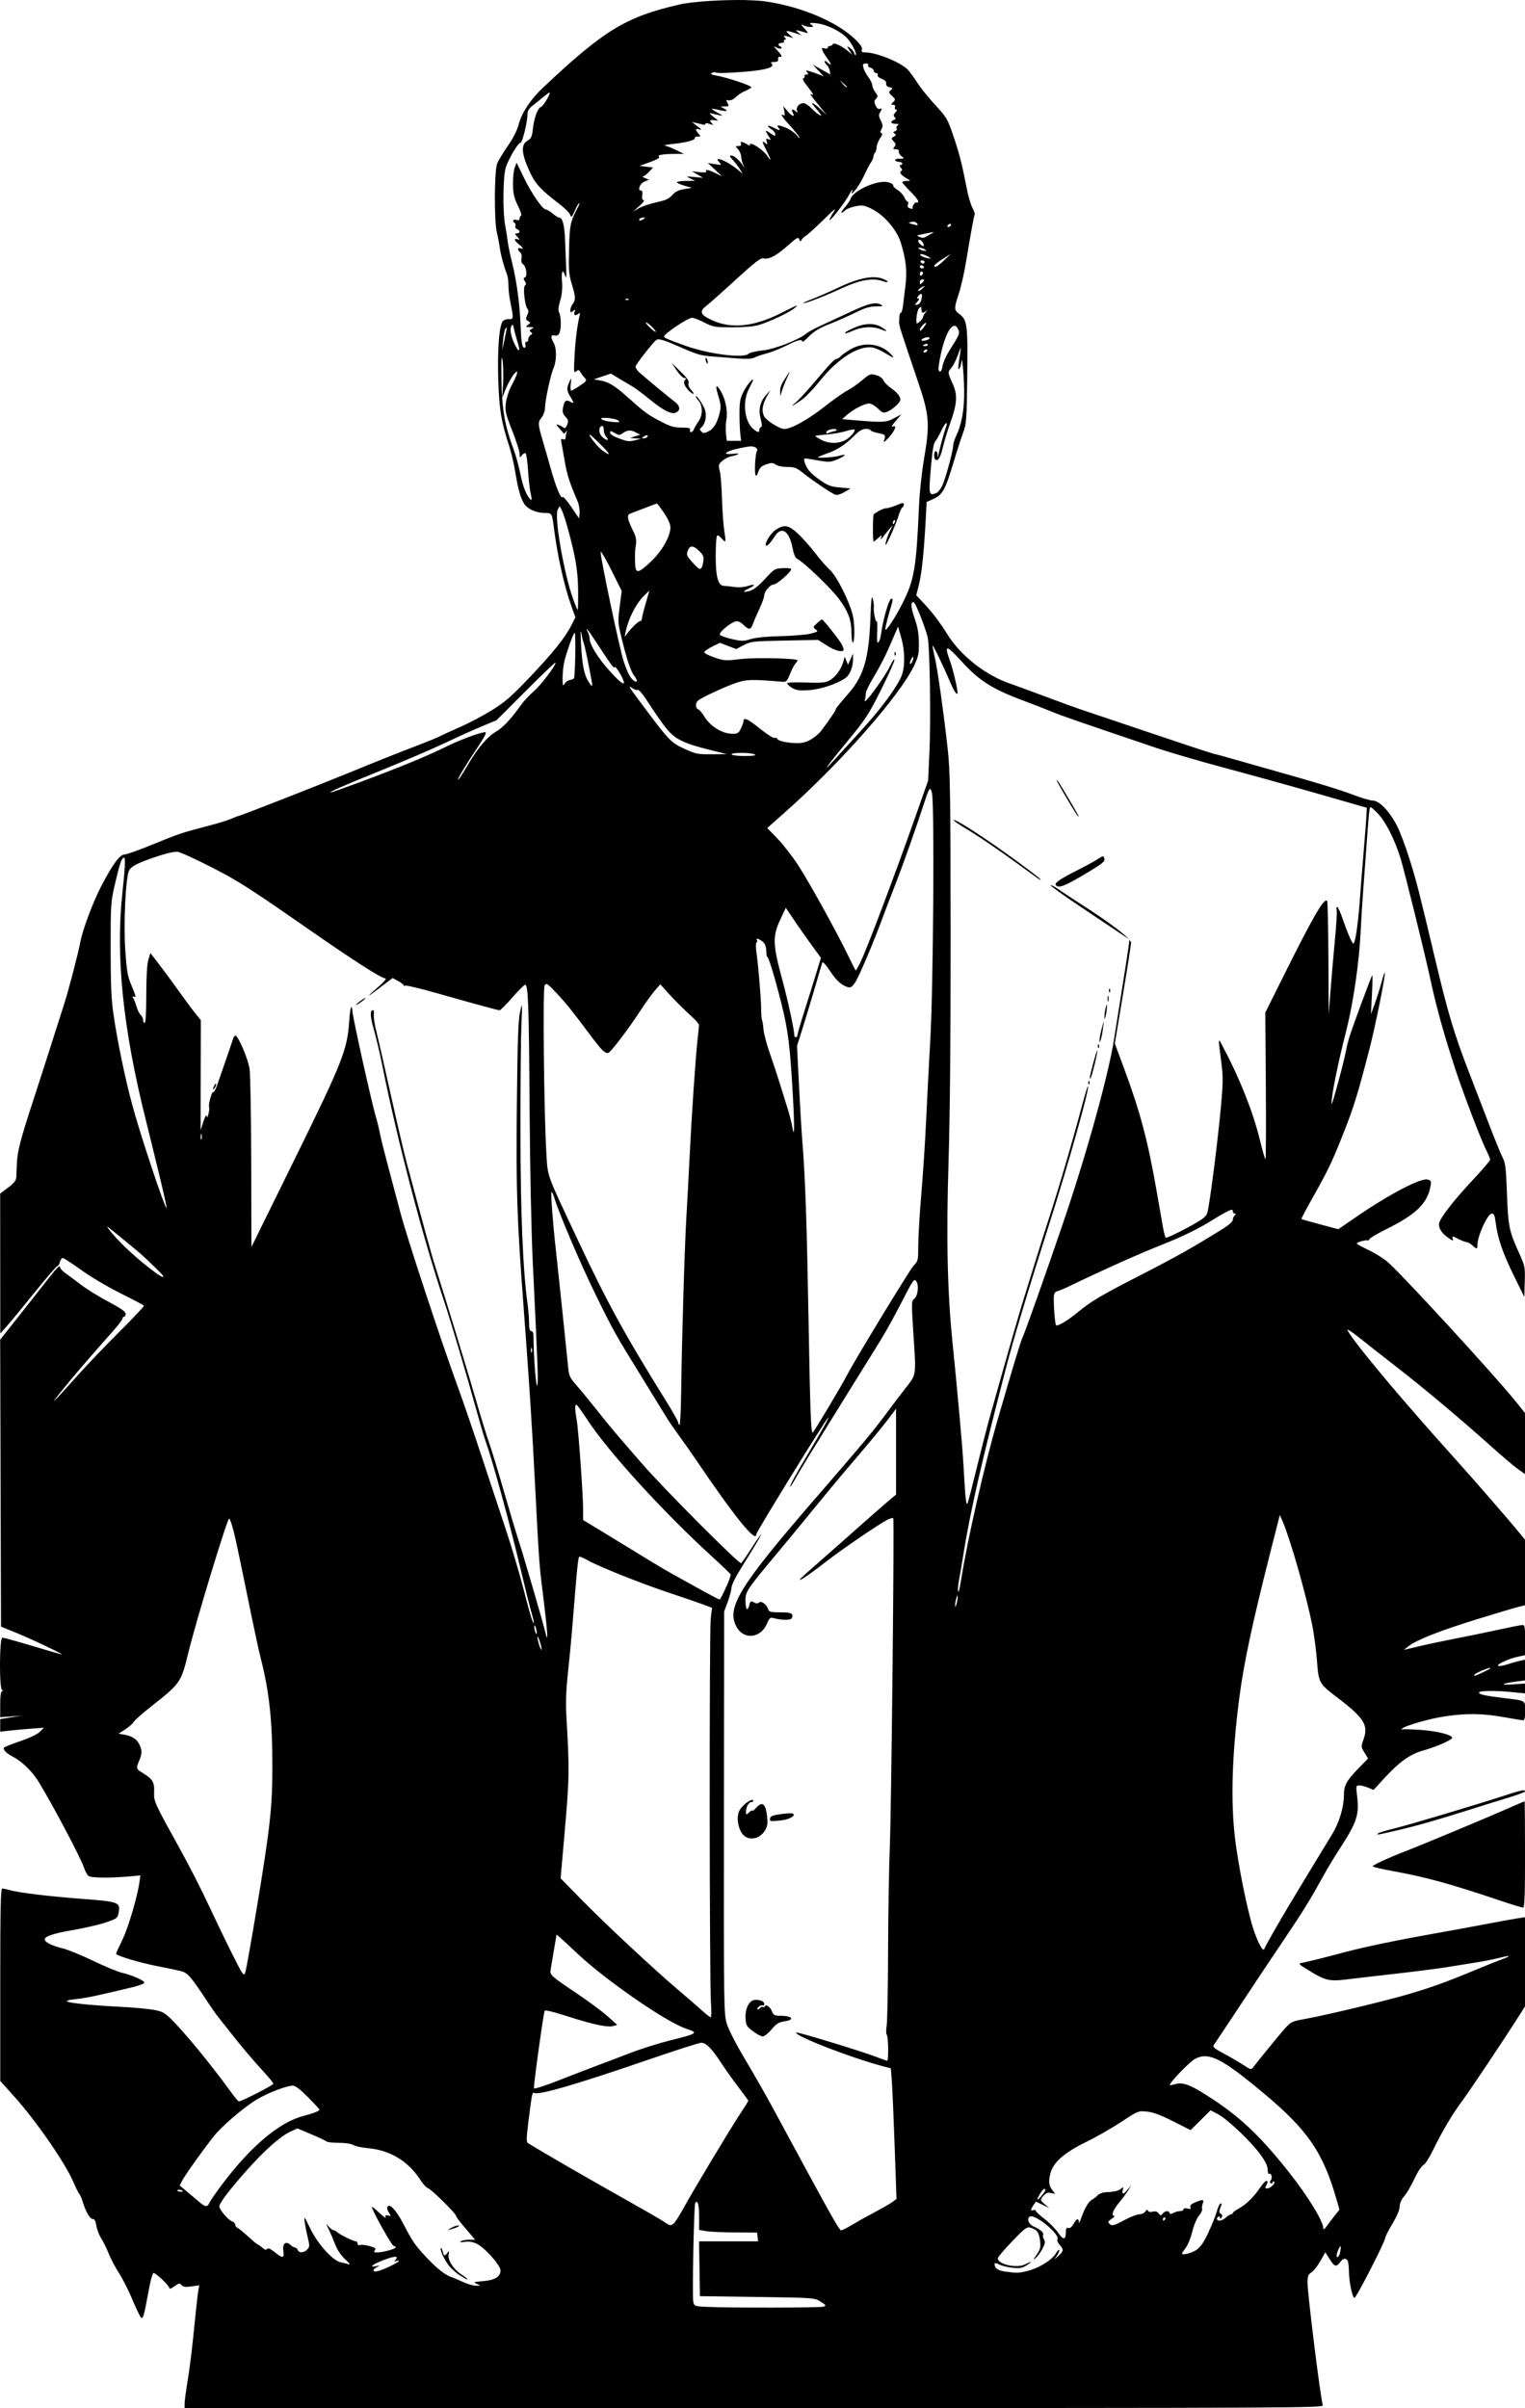
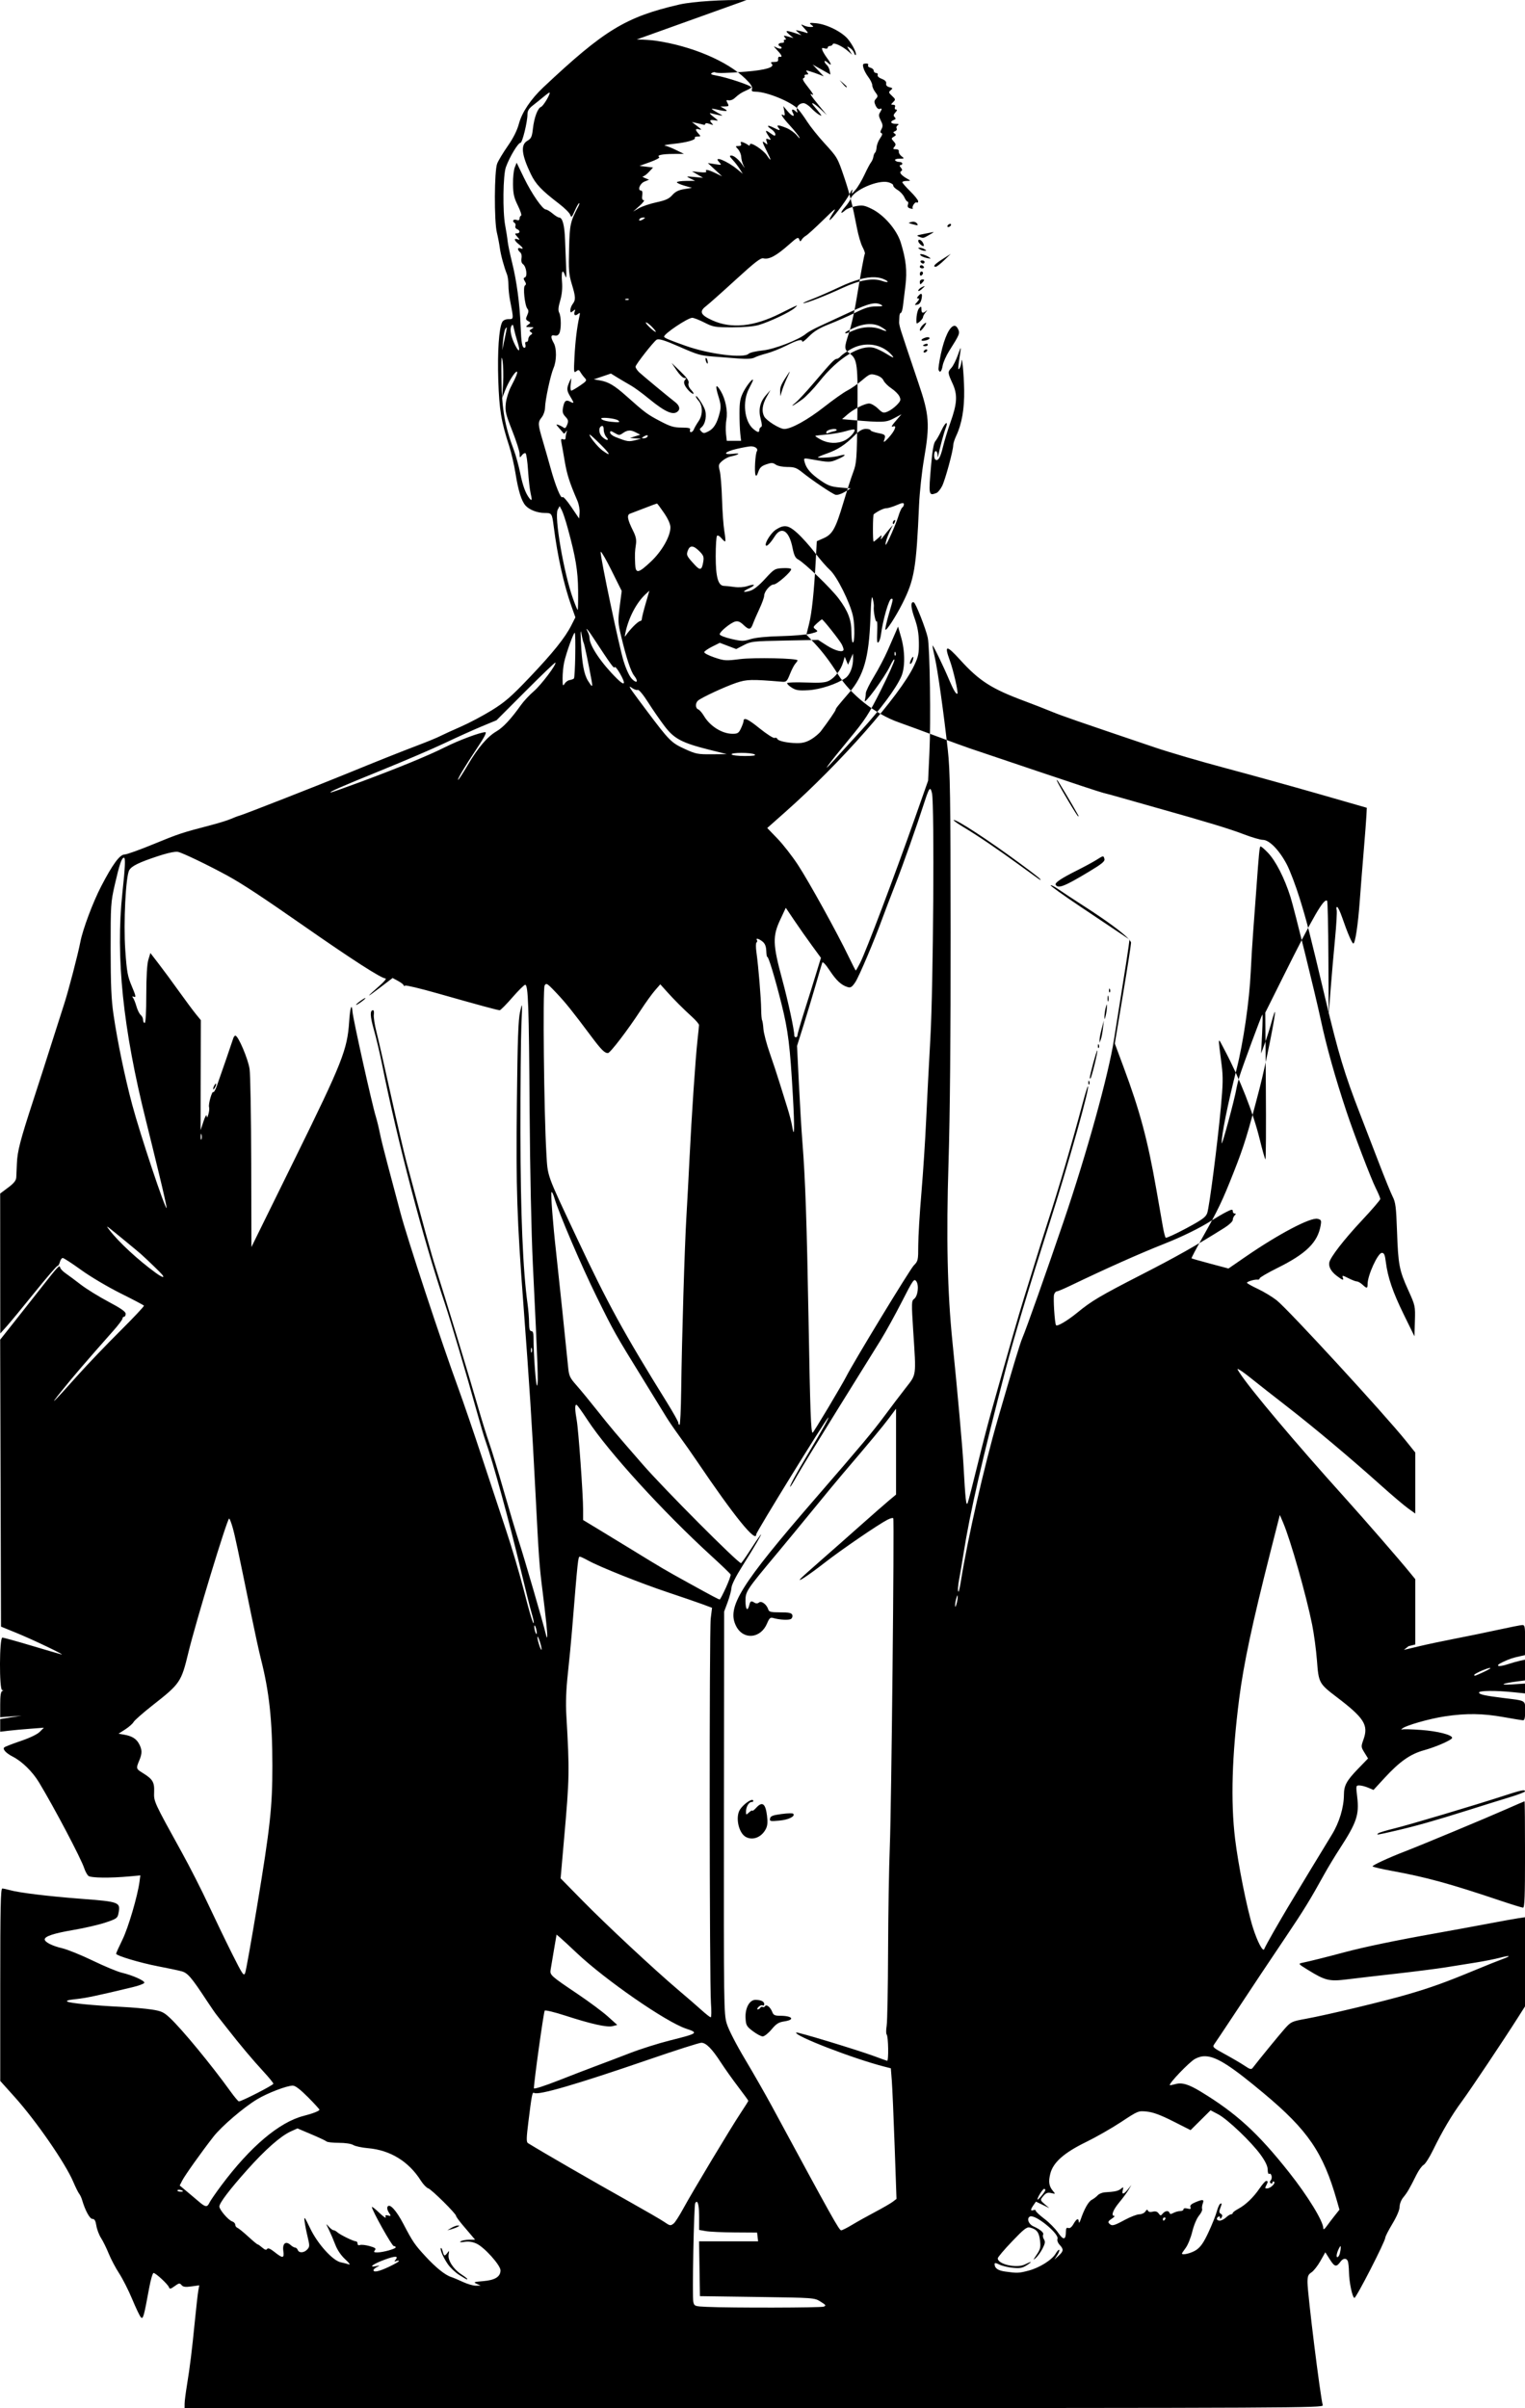
<svg xmlns="http://www.w3.org/2000/svg" xmlns:ns1="http://www.inkscape.org/namespaces/inkscape" xmlns:ns2="http://sodipodi.sourceforge.net/DTD/sodipodi-0.dtd" width="54.802mm" height="86.525mm" viewBox="0 0 54.802 86.525" version="1.1" id="svg7719" xml:space="preserve" ns1:version="1.2 (dc2aedaf03, 2022-05-15)" ns2:docname="Man in black.svg">
  <title id="title7808">Man in black</title>
  <ns2:namedview id="namedview7721" pagecolor="#ffffff" bordercolor="#666666" borderopacity="1.0" ns1:showpageshadow="2" ns1:pageopacity="0.0" ns1:pagecheckerboard="0" ns1:deskcolor="#d1d1d1" ns1:document-units="mm" showgrid="false" ns1:zoom="0.28020867" ns1:cx="1372.1917" ns1:cy="1122.3778" ns1:window-width="1920" ns1:window-height="991" ns1:window-x="-9" ns1:window-y="-9" ns1:window-maximized="1" ns1:current-layer="layer1" />
  <defs id="defs7716" />
  <g ns1:label="Lager 1" ns1:groupmode="layer" id="layer1" transform="translate(112.854,8.559)">
-     <path id="path7735" style="fill:#000000;stroke-width:0.057" d="m -86.027,-8.556 c -0.818,-0.017 -1.929,0.047 -2.42,0.161 -1.92,0.444 -2.693,0.915 -4.88,2.972 -0.449,0.422 -0.77,0.9 -0.879,1.308 -0.065,0.243 -0.199,0.512 -0.399,0.799 -0.166,0.238 -0.338,0.523 -0.382,0.632 -0.105,0.258 -0.113,2.065 -0.011,2.483 0.038,0.157 0.085,0.401 0.104,0.542 0.033,0.251 0.153,0.696 0.259,0.959 0.029,0.072 0.052,0.244 0.052,0.382 0,0.138 0.024,0.375 0.053,0.525 0.14,0.72 0.142,0.702 -0.049,0.702 -0.108,0 -0.193,0.039 -0.228,0.105 -0.117,0.218 -0.174,1.073 -0.141,2.086 0.035,1.071 0.103,1.477 0.394,2.375 0.076,0.235 0.178,0.676 0.226,0.979 0.098,0.619 0.213,0.988 0.359,1.152 0.138,0.155 0.426,0.266 0.692,0.266 0.251,0 0.261,0.015 0.321,0.485 0.134,1.057 0.366,2.104 0.635,2.86 l 0.144,0.406 -0.146,0.288 c -0.226,0.446 -0.66,0.987 -1.51,1.88 -0.651,0.684 -0.874,0.877 -1.35,1.172 -0.314,0.194 -0.815,0.459 -1.113,0.589 -0.298,0.13 -0.63,0.282 -0.738,0.337 -0.108,0.056 -0.455,0.199 -0.771,0.319 -0.631,0.239 -1.519,0.593 -2.572,1.025 -0.981,0.403 -3.684,1.462 -3.853,1.509 -0.079,0.022 -0.227,0.079 -0.331,0.125 -0.104,0.047 -0.425,0.147 -0.713,0.222 -1.034,0.269 -1.167,0.313 -2.06,0.681 -0.497,0.205 -0.965,0.373 -1.04,0.373 -0.174,0 -0.428,0.343 -0.843,1.142 -0.294,0.564 -0.664,1.551 -0.749,1.998 -0.085,0.446 -0.431,1.773 -0.589,2.255 -0.092,0.283 -0.289,0.899 -0.438,1.37 -0.148,0.471 -0.446,1.396 -0.661,2.055 -0.476,1.459 -0.575,1.84 -0.593,2.283 -0.007,0.188 -0.017,0.413 -0.022,0.498 -0.007,0.115 -0.083,0.211 -0.294,0.369 l -0.285,0.213 0.002,2.514 0.002,2.514 0.23,-0.257 c 0.127,-0.141 0.577,-0.687 1.001,-1.213 0.424,-0.526 0.794,-0.956 0.823,-0.956 0.029,0 0.069,-0.064 0.088,-0.143 0.02,-0.078 0.066,-0.143 0.103,-0.143 0.037,0 0.335,0.194 0.663,0.431 0.332,0.24 0.958,0.611 1.414,0.838 0.45,0.224 0.828,0.423 0.841,0.444 0.013,0.02 -0.376,0.433 -0.862,0.917 -0.487,0.484 -1.16,1.187 -1.496,1.562 -0.932,1.042 -1.096,1.2 -0.592,0.574 0.414,-0.515 0.878,-1.055 1.851,-2.154 0.181,-0.204 0.328,-0.4 0.328,-0.436 0,-0.036 0.026,-0.065 0.057,-0.065 0.031,0 0.057,-0.048 0.057,-0.106 0,-0.077 -0.172,-0.197 -0.623,-0.436 -0.343,-0.182 -0.786,-0.456 -0.985,-0.609 -0.199,-0.154 -0.444,-0.336 -0.545,-0.406 -0.101,-0.069 -0.191,-0.163 -0.2,-0.208 -0.022,-0.11 -0.071,-0.057 -0.672,0.709 -0.267,0.34 -0.71,0.902 -0.985,1.249 l -0.5,0.631 0.015,5.155 0.015,5.155 0.542,0.221 c 0.593,0.241 1.81,0.823 1.627,0.778 -0.063,-0.016 -0.548,-0.158 -1.078,-0.316 -0.53,-0.158 -0.999,-0.288 -1.042,-0.288 -0.109,0 -0.116,1.881 -0.007,1.888 0.057,0.004 0.057,0.01 0,0.033 -0.049,0.02 -0.071,0.173 -0.071,0.485 v 0.456 l 0.385,-0.029 0.385,-0.029 -0.385,0.062 -0.385,0.062 v 0.227 0.227 l 0.3,-0.036 c 0.165,-0.02 0.518,-0.052 0.785,-0.072 l 0.485,-0.037 -0.146,0.147 c -0.088,0.089 -0.36,0.22 -0.685,0.33 -0.297,0.1 -0.562,0.204 -0.591,0.229 -0.072,0.065 0.06,0.21 0.305,0.335 0.334,0.171 0.708,0.538 0.941,0.923 0.543,0.898 1.51,2.731 1.625,3.083 0.038,0.115 0.106,0.24 0.152,0.278 0.089,0.074 0.779,0.082 1.473,0.018 l 0.392,-0.036 -0.029,0.222 c -0.068,0.515 -0.403,1.657 -0.614,2.087 -0.125,0.255 -0.227,0.482 -0.227,0.505 0,0.07 0.858,0.327 1.513,0.453 0.345,0.066 0.722,0.146 0.837,0.177 0.221,0.059 0.354,0.214 0.909,1.059 0.147,0.223 0.306,0.454 0.355,0.514 0.049,0.06 0.218,0.275 0.377,0.479 0.453,0.581 0.915,1.131 1.303,1.551 0.196,0.212 0.357,0.409 0.357,0.438 0,0.051 -1.147,0.638 -1.239,0.635 -0.025,-9.19e-4 -0.16,-0.161 -0.301,-0.357 -0.698,-0.968 -1.746,-2.239 -2.181,-2.646 -0.22,-0.205 -0.304,-0.244 -0.648,-0.297 -0.218,-0.034 -0.704,-0.077 -1.081,-0.096 -1.003,-0.05 -1.848,-0.132 -1.95,-0.189 -0.061,-0.034 0.035,-0.062 0.303,-0.09 0.351,-0.036 0.768,-0.123 2.043,-0.43 0.218,-0.052 0.405,-0.122 0.416,-0.156 0.024,-0.073 -0.416,-0.27 -0.812,-0.364 -0.157,-0.037 -0.625,-0.232 -1.041,-0.433 -0.416,-0.201 -0.912,-0.402 -1.102,-0.446 -0.354,-0.082 -0.624,-0.22 -0.624,-0.317 0,-0.111 0.333,-0.22 1.028,-0.338 0.392,-0.066 0.909,-0.186 1.149,-0.265 0.398,-0.132 0.439,-0.16 0.471,-0.321 0.083,-0.417 0.057,-0.427 -1.36,-0.536 -1.165,-0.089 -2.221,-0.218 -2.544,-0.311 -0.109,-0.031 -0.231,-0.057 -0.27,-0.057 -0.057,0 -0.072,0.72 -0.072,3.457 v 3.457 l 0.52,0.579 c 0.772,0.861 1.817,2.372 2.104,3.046 0.082,0.193 0.178,0.386 0.212,0.428 0.034,0.042 0.081,0.141 0.104,0.22 0.114,0.387 0.277,0.685 0.373,0.685 0.076,0 0.112,0.062 0.141,0.243 0.021,0.133 0.097,0.334 0.169,0.445 0.072,0.111 0.195,0.362 0.274,0.557 0.079,0.195 0.248,0.516 0.377,0.713 0.128,0.197 0.339,0.614 0.469,0.927 0.13,0.313 0.269,0.604 0.309,0.647 0.081,0.085 0.107,-0.006 0.3,-1.053 0.054,-0.296 0.125,-0.537 0.157,-0.537 0.078,0 0.517,0.407 0.554,0.514 0.025,0.071 0.058,0.065 0.204,-0.041 0.155,-0.112 0.182,-0.117 0.247,-0.039 0.056,0.068 0.136,0.079 0.355,0.049 l 0.283,-0.039 -0.035,0.192 c -0.019,0.106 -0.074,0.59 -0.122,1.077 -0.108,1.094 -0.177,1.65 -0.285,2.312 -0.046,0.282 -0.085,0.584 -0.085,0.671 l -0.001,0.157 h 20.466 c 19.465,0 20.465,-0.005 20.436,-0.1 -0.087,-0.293 -0.549,-4.009 -0.549,-4.417 7e-6,-0.219 0.024,-0.281 0.143,-0.358 0.079,-0.052 0.223,-0.235 0.32,-0.407 l 0.177,-0.314 0.166,0.261 c 0.17,0.268 0.232,0.28 0.382,0.073 0.092,-0.127 0.216,-0.134 0.262,-0.013 0.019,0.05 0.037,0.223 0.04,0.385 0.007,0.372 0.119,0.908 0.195,0.933 0.059,0.019 1.112,-2.034 1.112,-2.168 0,-0.04 0.115,-0.265 0.256,-0.499 0.158,-0.263 0.256,-0.495 0.257,-0.607 5.53e-4,-0.105 0.057,-0.249 0.135,-0.342 0.141,-0.17 0.224,-0.313 0.468,-0.804 0.082,-0.165 0.198,-0.326 0.258,-0.358 0.06,-0.032 0.212,-0.269 0.338,-0.528 0.338,-0.692 0.68,-1.271 1.037,-1.754 0.301,-0.407 1.514,-2.222 2.032,-3.039 l 0.243,-0.383 V 61.928 60.328 l -0.243,0.036 c -0.133,0.02 -0.641,0.111 -1.127,0.204 -0.487,0.092 -1.308,0.243 -1.826,0.335 -1.45,0.258 -2.59,0.495 -3.31,0.688 -0.686,0.183 -1.23,0.319 -1.501,0.375 -0.155,0.032 -0.148,0.04 0.2,0.255 0.626,0.386 0.767,0.42 1.404,0.341 0.305,-0.038 1.106,-0.131 1.781,-0.207 0.675,-0.076 1.471,-0.178 1.769,-0.226 0.298,-0.048 0.786,-0.126 1.084,-0.173 0.298,-0.048 0.682,-0.124 0.853,-0.169 0.38,-0.101 0.441,-0.075 0.106,0.045 -0.135,0.048 -0.592,0.231 -1.016,0.407 -1.037,0.43 -1.551,0.615 -2.397,0.862 -0.841,0.246 -2.885,0.736 -3.647,0.875 -0.516,0.094 -0.545,0.108 -0.764,0.352 -0.186,0.208 -0.907,1.089 -1.157,1.414 -0.05,0.065 -0.1,0.052 -0.285,-0.074 -0.124,-0.084 -0.438,-0.269 -0.699,-0.411 -0.46,-0.251 -0.471,-0.262 -0.386,-0.381 0.048,-0.067 0.334,-0.495 0.635,-0.95 0.923,-1.396 1.227,-1.853 1.922,-2.886 0.649,-0.964 0.884,-1.347 1.383,-2.251 0.13,-0.235 0.382,-0.653 0.561,-0.928 0.608,-0.937 0.701,-1.214 0.625,-1.854 -0.048,-0.404 -0.047,-0.414 0.076,-0.414 0.069,0 0.212,0.036 0.318,0.081 l 0.192,0.081 0.395,-0.429 c 0.547,-0.594 0.926,-0.86 1.416,-0.996 0.447,-0.124 1.014,-0.374 1.014,-0.447 0,-0.107 -0.515,-0.239 -1.107,-0.283 -0.349,-0.026 -0.66,-0.034 -0.691,-0.017 -0.038,0.02 -0.038,0.01 0,-0.029 0.107,-0.109 0.969,-0.357 1.541,-0.443 0.767,-0.115 1.359,-0.107 2.112,0.028 0.345,0.062 0.66,0.113 0.699,0.113 0.049,5.24e-4 0.071,-0.104 0.071,-0.336 0,-0.389 0.043,-0.363 -0.771,-0.463 -0.684,-0.084 -0.891,-0.131 -0.887,-0.199 0.004,-0.069 0.602,-0.075 1.215,-0.012 l 0.442,0.045 v -0.177 -0.178 l -0.471,0.031 c -0.491,0.032 -0.367,-0.035 0.2,-0.109 l 0.271,-0.035 V 51.446 51.074 l -0.186,0.04 c -0.102,0.022 -0.296,0.077 -0.432,0.122 -0.364,0.122 -0.494,0.066 -0.182,-0.078 0.256,-0.118 0.343,-0.147 0.642,-0.213 l 0.157,-0.035 v -0.541 c 0,-0.478 -0.012,-0.541 -0.1,-0.539 -0.055,0.001 -0.447,0.078 -0.87,0.171 -0.424,0.093 -1.117,0.235 -1.541,0.317 -0.424,0.082 -1.013,0.206 -1.308,0.277 l -0.538,0.128 0.167,-0.133 c 0.278,-0.221 1.155,-0.567 2.463,-0.969 0.683,-0.21 1.352,-0.41 1.485,-0.443 l 0.243,-0.061 v -1.173 -1.173 l -0.185,-0.227 c -0.381,-0.469 -1.635,-1.912 -2.354,-2.71 -1.762,-1.954 -3.401,-3.9 -3.771,-4.475 -0.105,-0.163 -0.105,-0.165 0.006,-0.104 0.062,0.034 0.266,0.186 0.454,0.338 0.188,0.152 0.748,0.591 1.244,0.976 0.97,0.752 2.27,1.843 3.392,2.848 0.384,0.344 0.814,0.708 0.956,0.81 l 0.258,0.185 v -1.096 -1.096 l -0.325,-0.406 c -0.774,-0.966 -4.241,-4.737 -4.657,-5.065 -0.156,-0.123 -0.46,-0.307 -0.675,-0.408 -0.215,-0.101 -0.391,-0.2 -0.392,-0.22 -0.001,-0.045 0.286,-0.129 0.384,-0.113 0.039,0.006 0.071,-0.014 0.071,-0.045 0,-0.031 0.286,-0.199 0.635,-0.372 1.037,-0.514 1.45,-0.919 1.557,-1.524 0.033,-0.188 0.023,-0.211 -0.107,-0.244 -0.251,-0.063 -1.401,0.543 -2.602,1.37 l -0.602,0.415 -0.654,-0.174 c -0.359,-0.096 -0.663,-0.182 -0.673,-0.192 -0.011,-0.01 0.159,-0.335 0.378,-0.721 0.576,-1.019 0.726,-1.331 1.141,-2.384 0.37,-0.939 0.496,-1.348 0.929,-3.015 0.213,-0.821 0.589,-2.695 0.548,-2.735 -0.01,-0.01 -0.065,0.155 -0.122,0.367 -0.057,0.212 -0.165,0.553 -0.239,0.757 l -0.136,0.371 0.036,-0.713 c 0.02,-0.392 0.024,-0.701 0.009,-0.685 -0.035,0.037 -0.722,1.894 -0.823,2.226 -0.043,0.141 -0.091,0.334 -0.107,0.428 -0.065,0.385 -0.528,2.101 -0.532,1.969 -0.008,-0.287 0.217,-1.406 0.534,-2.654 0.245,-0.962 0.463,-2.458 0.511,-3.51 0.02,-0.424 0.06,-1.079 0.089,-1.455 0.029,-0.377 0.081,-1.07 0.114,-1.541 0.088,-1.223 0.111,-1.471 0.144,-1.504 0.016,-0.016 0.138,0.086 0.271,0.226 0.284,0.298 0.595,0.91 0.811,1.592 0.139,0.441 0.886,3.465 1.089,4.414 0.208,0.973 0.512,2.055 0.922,3.291 0.262,0.79 0.886,2.423 1.052,2.752 0.09,0.18 0.164,0.356 0.164,0.391 0,0.036 -0.304,0.389 -0.676,0.786 -0.63,0.673 -1.12,1.306 -1.157,1.496 -0.03,0.152 0.067,0.328 0.262,0.476 0.225,0.171 0.268,0.183 0.22,0.057 -0.029,-0.075 0.006,-0.07 0.199,0.029 0.129,0.066 0.269,0.12 0.311,0.12 0.042,0 0.132,0.051 0.2,0.114 0.158,0.147 0.184,0.144 0.184,-0.021 0,-0.314 0.369,-1.12 0.513,-1.12 0.08,0 0.11,0.066 0.141,0.317 0.07,0.56 0.249,1.086 0.644,1.892 l 0.386,0.788 0.016,-0.548 c 0.016,-0.541 0.013,-0.554 -0.241,-1.115 -0.323,-0.714 -0.359,-0.905 -0.402,-2.125 -0.03,-0.845 -0.052,-1.026 -0.153,-1.223 -0.065,-0.127 -0.286,-0.67 -0.492,-1.206 -0.205,-0.536 -0.513,-1.334 -0.684,-1.774 -0.558,-1.439 -0.778,-2.167 -1.239,-4.11 -0.591,-2.49 -0.668,-2.79 -0.926,-3.624 -0.141,-0.455 -0.35,-1.007 -0.465,-1.227 -0.267,-0.511 -0.63,-0.885 -0.859,-0.885 -0.092,0 -0.4,-0.09 -0.686,-0.2 -0.494,-0.191 -1.353,-0.452 -3.117,-0.947 -0.439,-0.123 -1.017,-0.287 -1.284,-0.364 -0.267,-0.077 -0.562,-0.158 -0.656,-0.179 -0.094,-0.021 -1.147,-0.369 -2.34,-0.772 -1.193,-0.403 -2.297,-0.775 -2.454,-0.827 -0.157,-0.052 -0.696,-0.249 -1.199,-0.437 -0.502,-0.188 -1.109,-0.411 -1.347,-0.495 -0.849,-0.297 -1.734,-0.997 -2.193,-1.735 -0.273,-0.438 -0.558,-0.815 -0.854,-1.127 l -0.276,-0.292 0.095,-0.379 c 0.101,-0.403 0.179,-1.137 0.241,-2.277 l 0.038,-0.699 0.241,-0.107 c 0.322,-0.142 0.433,-0.34 0.709,-1.263 0.127,-0.424 0.288,-0.925 0.359,-1.113 0.12,-0.321 0.13,-0.449 0.149,-2.026 0.023,-1.849 8.37e-4,-2.033 -0.275,-2.237 -0.205,-0.152 -0.206,-0.192 -0.027,-0.74 0.078,-0.238 0.192,-0.738 0.254,-1.111 0.177,-1.071 0.291,-1.69 0.317,-1.733 0.013,-0.022 -0.024,-0.131 -0.084,-0.243 -0.06,-0.112 -0.15,-0.418 -0.2,-0.68 -0.16,-0.834 -0.267,-1.261 -0.459,-1.826 -0.24,-0.707 -0.242,-0.711 -0.719,-1.233 -0.222,-0.243 -0.494,-0.583 -0.605,-0.756 -0.111,-0.173 -0.256,-0.374 -0.323,-0.448 -0.241,-0.268 -1.127,-0.634 -1.537,-0.636 -0.128,-5.406e-4 -0.154,-0.021 -0.128,-0.103 0.023,-0.071 -0.05,-0.182 -0.239,-0.365 -0.651,-0.632 -1.932,-1.175 -3.216,-1.363 -0.173,-0.025 -0.413,-0.04 -0.686,-0.046 z m 2.294,0.824 c 0.024,-0.007 0.089,-0.003 0.208,0.008 0.387,0.037 0.944,0.319 1.152,0.582 0.174,0.219 0.315,0.514 0.269,0.561 -0.014,0.014 -0.04,-0.022 -0.058,-0.079 -0.018,-0.057 -0.086,-0.137 -0.151,-0.178 -0.116,-0.072 -0.116,-0.071 -0.018,0.086 l 0.1,0.159 -0.14,-0.122 c -0.216,-0.188 -0.53,-0.333 -0.556,-0.257 -0.012,0.036 -0.058,0.065 -0.102,0.065 -0.044,0 -0.081,0.027 -0.081,0.061 0,0.035 -0.049,0.046 -0.114,0.025 -0.092,-0.029 -0.107,-0.016 -0.077,0.067 0.02,0.057 0.097,0.185 0.171,0.285 0.164,0.222 0.174,0.3 0.02,0.161 -0.063,-0.057 -0.114,-0.077 -0.114,-0.044 0,0.032 0.036,0.089 0.079,0.125 0.044,0.036 0.091,0.129 0.106,0.206 l 0.027,0.141 -0.32,-0.18 -0.32,-0.18 0.2,0.212 0.2,0.212 -0.171,-0.067 c -0.094,-0.037 -0.244,-0.089 -0.333,-0.115 -0.138,-0.041 -0.152,-0.036 -0.093,0.035 0.056,0.067 0.05,0.083 -0.027,0.083 -0.053,0 -0.081,0.023 -0.064,0.052 0.018,0.029 -2.9e-5,0.063 -0.039,0.077 -0.049,0.017 -0.015,0.097 0.103,0.247 0.236,0.3 0.291,0.396 0.196,0.337 -0.107,-0.066 -0.029,0.054 0.279,0.428 l 0.258,0.314 -0.228,-0.214 c -0.249,-0.233 -0.397,-0.292 -0.216,-0.086 0.062,0.071 0.15,0.177 0.195,0.238 0.077,0.101 0.074,0.105 -0.031,0.048 -0.063,-0.034 -0.19,-0.141 -0.282,-0.238 -0.092,-0.097 -0.216,-0.176 -0.275,-0.176 -0.152,0 -0.277,0.143 -0.234,0.267 0.03,0.085 0.023,0.091 -0.04,0.033 -0.117,-0.109 -0.18,-0.085 -0.111,0.043 0.094,0.175 -0.027,0.137 -0.194,-0.061 l -0.147,-0.175 0.037,0.184 c 0.026,0.132 0.018,0.172 -0.029,0.143 -0.144,-0.089 -0.048,0.067 0.225,0.366 0.158,0.173 0.313,0.365 0.345,0.428 0.032,0.063 -0.007,0.034 -0.088,-0.065 -0.08,-0.098 -0.25,-0.22 -0.377,-0.271 -0.294,-0.118 -0.379,-0.12 -0.285,-0.007 0.091,0.11 0.038,0.108 -0.179,-0.004 -0.217,-0.112 -0.274,-0.073 -0.079,0.055 0.079,0.052 0.144,0.134 0.144,0.183 0,0.072 -0.031,0.066 -0.171,-0.034 -0.196,-0.14 -0.213,-0.117 -0.072,0.099 0.096,0.146 0.095,0.151 -0.004,0.112 -0.087,-0.033 -0.097,-0.019 -0.063,0.088 0.036,0.113 0.03,0.119 -0.053,0.05 -0.128,-0.106 -0.118,-0.051 0.049,0.279 0.178,0.351 0.183,0.419 0.012,0.165 -0.14,-0.208 -0.611,-0.509 -0.611,-0.391 0,0.046 -0.023,0.05 -0.071,0.013 -0.039,-0.03 -0.119,-0.072 -0.178,-0.093 -0.08,-0.029 -0.098,-0.016 -0.073,0.048 0.023,0.06 -0.004,0.086 -0.088,0.086 -0.118,0 -0.119,0.003 -0.016,0.116 0.058,0.064 0.109,0.186 0.113,0.271 0.004,0.085 0.038,0.219 0.076,0.298 0.057,0.12 0.057,0.125 -0.004,0.032 -0.136,-0.208 -0.324,-0.374 -0.423,-0.374 -0.082,0 -0.074,0.026 0.047,0.157 0.08,0.086 0.194,0.234 0.253,0.328 l 0.107,0.171 -0.193,-0.16 c -0.363,-0.301 -0.88,-0.509 -0.661,-0.266 0.105,0.116 0.104,0.116 -0.148,0.077 l -0.254,-0.039 0.257,0.239 0.257,0.239 -0.24,-0.116 c -0.261,-0.126 -0.386,-0.149 -0.331,-0.06 0.022,0.036 -0.066,0.045 -0.239,0.026 l -0.274,-0.031 0.2,0.117 0.2,0.117 -0.314,-0.029 c -0.308,-0.028 -0.31,-0.027 -0.143,0.055 l 0.171,0.083 -0.328,0.003 c -0.181,0.001 -0.328,0.023 -0.328,0.048 0,0.025 0.122,0.08 0.271,0.123 l 0.271,0.078 -0.278,0.045 c -0.203,0.033 -0.319,0.091 -0.428,0.214 -0.118,0.134 -0.24,0.189 -0.572,0.261 -0.232,0.05 -0.514,0.145 -0.628,0.211 l -0.206,0.12 0.228,-0.204 c 0.126,-0.112 0.193,-0.205 0.15,-0.206 -0.054,-0.001 -0.07,-0.055 -0.053,-0.173 0.016,-0.106 5.6e-5,-0.171 -0.041,-0.171 -0.14,0 -0.047,-0.253 0.119,-0.321 l 0.167,-0.069 -0.143,-0.058 c -0.078,-0.032 -0.112,-0.06 -0.074,-0.062 0.038,-0.002 0.135,-0.074 0.215,-0.161 l 0.146,-0.157 -0.244,-0.029 -0.244,-0.029 0.386,-0.139 c 0.212,-0.077 0.358,-0.156 0.323,-0.178 -0.105,-0.065 0.102,-0.111 0.509,-0.113 l 0.381,-0.002 -0.283,-0.138 c -0.155,-0.076 -0.335,-0.147 -0.4,-0.158 -0.064,-0.011 0.076,-0.04 0.311,-0.064 0.472,-0.049 0.809,-0.145 0.764,-0.217 -0.016,-0.026 0.028,-0.047 0.097,-0.047 0.119,0 0.121,-0.006 0.032,-0.104 -0.13,-0.144 -0.118,-0.196 0.034,-0.15 0.095,0.028 0.077,-0.001 -0.071,-0.114 l -0.2,-0.152 0.171,0.037 c 0.094,0.02 0.203,0.047 0.243,0.059 0.039,0.012 0.071,-0.002 0.071,-0.032 0,-0.032 0.062,-0.03 0.157,0.005 0.126,0.048 0.143,0.045 0.086,-0.013 -0.111,-0.113 -0.085,-0.15 0.086,-0.12 0.155,0.027 0.155,0.026 -0.043,-0.128 -0.127,-0.098 -0.158,-0.144 -0.086,-0.123 0.063,0.017 0.191,0.047 0.285,0.066 0.165,0.033 0.163,0.029 -0.043,-0.084 -0.118,-0.065 -0.214,-0.128 -0.214,-0.139 0,-0.012 0.096,0.001 0.214,0.029 0.315,0.073 0.407,0.061 0.243,-0.033 l -0.143,-0.082 0.159,-0.002 c 0.143,-0.002 0.153,-0.014 0.095,-0.121 -0.055,-0.102 -0.049,-0.116 0.04,-0.099 0.057,0.011 0.147,-0.019 0.2,-0.066 0.183,-0.164 0.248,-0.207 0.433,-0.289 0.102,-0.045 0.186,-0.095 0.186,-0.111 0,-0.065 -0.886,-0.361 -1.28,-0.428 -0.157,-0.026 -0.201,-0.052 -0.145,-0.087 0.043,-0.027 0.095,-0.039 0.115,-0.026 0.065,0.04 0.415,0.033 1.112,-0.024 0.715,-0.058 1.049,-0.16 0.927,-0.282 -0.05,-0.05 -0.029,-0.066 0.09,-0.066 0.117,0 0.152,-0.025 0.14,-0.1 -0.009,-0.056 0.015,-0.094 0.055,-0.086 0.112,0.022 0.085,-0.051 -0.086,-0.233 -0.146,-0.156 -0.147,-0.163 -0.024,-0.098 0.073,0.038 0.15,0.051 0.171,0.028 0.021,-0.023 0.006,-0.052 -0.033,-0.066 -0.114,-0.041 -0.082,-0.13 0.046,-0.13 0.065,0 0.102,-0.026 0.082,-0.057 -0.019,-0.031 -0.005,-0.057 0.032,-0.057 0.051,0 0.051,-0.02 -0.002,-0.083 -0.059,-0.071 -0.042,-0.076 0.121,-0.03 l 0.19,0.053 -0.128,-0.107 c -0.217,-0.181 -0.153,-0.188 0.3,-0.033 l 0.114,0.039 -0.114,-0.097 c -0.112,-0.095 -0.111,-0.096 0.037,-0.062 0.083,0.019 0.199,0.052 0.257,0.073 0.075,0.027 0.056,-0.016 -0.066,-0.15 -0.139,-0.152 -0.148,-0.175 -0.047,-0.123 0.069,0.035 0.184,0.064 0.257,0.063 0.123,-0.002 0.125,-0.007 0.031,-0.079 -0.044,-0.034 -0.061,-0.052 -0.037,-0.059 z m 1.99,1.453 c 0.073,0 0.108,0.025 0.086,0.061 -0.021,0.034 0.016,0.075 0.082,0.092 0.066,0.017 0.12,0.067 0.12,0.11 0,0.043 0.038,0.079 0.084,0.079 0.046,0 0.071,0.033 0.056,0.073 -0.016,0.043 0.045,0.1 0.148,0.139 0.118,0.045 0.17,0.099 0.158,0.166 -0.012,0.066 0.029,0.111 0.118,0.133 0.121,0.03 0.126,0.041 0.045,0.109 -0.082,0.068 -0.077,0.088 0.047,0.203 0.129,0.12 0.132,0.134 0.042,0.223 -0.089,0.089 -0.089,0.096 6.69e-4,0.096 0.062,0 0.084,0.03 0.063,0.086 -0.019,0.048 -0.001,0.086 0.039,0.086 0.05,0 0.043,0.032 -0.022,0.103 -0.071,0.078 -0.077,0.12 -0.028,0.169 0.05,0.05 0.043,0.075 -0.029,0.102 -0.148,0.057 -0.112,0.138 0.062,0.139 0.112,6.218e-4 0.134,0.015 0.078,0.051 -0.043,0.027 -0.061,0.079 -0.039,0.114 0.022,0.035 -0.003,0.08 -0.055,0.1 -0.075,0.029 -0.079,0.046 -0.018,0.086 0.061,0.04 0.055,0.063 -0.028,0.111 -0.098,0.058 -0.099,0.067 -0.006,0.169 0.08,0.088 0.085,0.124 0.026,0.195 -0.061,0.073 -0.052,0.087 0.052,0.087 0.077,0 0.117,0.031 0.107,0.082 -0.009,0.045 0.035,0.122 0.097,0.169 0.11,0.083 0.106,0.087 -0.075,0.089 -0.111,0.001 -0.174,0.025 -0.154,0.059 0.019,0.031 0.085,0.057 0.146,0.057 0.061,0 0.111,0.026 0.111,0.057 0,0.031 -0.029,0.057 -0.064,0.057 -0.043,0 -0.039,0.03 0.011,0.09 0.058,0.07 0.059,0.1 0.006,0.133 -0.074,0.046 0.025,0.158 0.248,0.281 0.106,0.059 0.103,0.063 -0.043,0.065 -0.086,9.55e-4 -0.157,0.022 -0.157,0.047 0,0.025 0.128,0.171 0.285,0.326 0.157,0.155 0.285,0.316 0.285,0.358 0,0.042 -0.024,0.062 -0.054,0.043 -0.06,-0.037 -0.189,0.164 -0.138,0.215 0.018,0.018 -0.023,0.018 -0.089,4.459e-4 -0.088,-0.023 -0.112,-0.061 -0.087,-0.139 0.019,-0.059 0.013,-0.107 -0.013,-0.107 -0.026,0 -0.078,-0.071 -0.117,-0.158 -0.039,-0.087 -0.147,-0.204 -0.241,-0.26 -0.094,-0.056 -0.165,-0.129 -0.158,-0.164 0.007,-0.034 -0.072,-0.086 -0.177,-0.114 -0.367,-0.1 -1.259,0.291 -1.355,0.595 -0.019,0.06 -0.112,0.197 -0.207,0.305 -0.177,0.201 -0.164,0.269 0.019,0.103 0.056,-0.051 0.224,-0.115 0.374,-0.143 0.237,-0.044 0.31,-0.032 0.571,0.096 0.443,0.217 0.903,0.75 1.046,1.211 0.19,0.614 0.233,1.02 0.167,1.555 -0.033,0.267 -0.073,0.594 -0.089,0.728 -0.016,0.133 -0.05,0.243 -0.076,0.243 -0.026,0 -0.049,0.058 -0.051,0.128 -0.002,0.071 -0.006,0.167 -0.01,0.214 -0.003,0.047 0.033,0.201 0.08,0.342 0.047,0.141 0.136,0.411 0.197,0.599 0.062,0.188 0.252,0.753 0.423,1.256 0.384,1.127 0.409,1.469 0.194,2.715 -0.078,0.453 -0.158,1.196 -0.178,1.652 -0.099,2.278 -0.168,2.684 -0.601,3.542 -0.24,0.475 -0.585,1.005 -0.609,0.933 -0.011,-0.033 0.045,-0.283 0.124,-0.556 0.164,-0.566 0.162,-0.552 0.091,-0.552 -0.087,0 -0.306,0.758 -0.375,1.295 -0.015,0.115 -0.056,0.236 -0.091,0.27 -0.047,0.045 -0.058,-0.054 -0.043,-0.377 0.011,-0.241 0.003,-0.41 -0.018,-0.376 -0.039,0.064 -0.126,-0.382 -0.103,-0.531 0.007,-0.045 -0.01,-0.172 -0.038,-0.282 -0.038,-0.152 -0.059,0.02 -0.085,0.713 -0.053,1.408 -0.239,2.053 -0.768,2.667 -0.412,0.478 -0.481,0.565 -0.481,0.606 0,0.037 -0.28,0.444 -0.529,0.77 -0.068,0.089 -0.229,0.224 -0.359,0.3 -0.169,0.099 -0.314,0.136 -0.516,0.132 -0.348,-0.007 -0.671,-0.08 -0.696,-0.158 -0.011,-0.032 -0.054,-0.045 -0.095,-0.029 -0.042,0.016 -0.285,-0.14 -0.542,-0.347 -0.427,-0.345 -0.574,-0.409 -0.574,-0.25 0,0.033 -0.042,0.147 -0.092,0.254 -0.08,0.169 -0.119,0.194 -0.303,0.194 -0.371,0 -0.805,-0.27 -1.024,-0.637 -0.068,-0.115 -0.162,-0.223 -0.209,-0.241 -0.107,-0.041 -0.109,-0.23 -0.003,-0.318 0.138,-0.114 0.964,-0.497 1.365,-0.633 0.382,-0.129 0.547,-0.133 1.657,-0.041 0.146,0.012 0.174,-0.015 0.276,-0.272 0.062,-0.157 0.149,-0.326 0.194,-0.376 0.045,-0.05 0.081,-0.104 0.081,-0.121 0,-0.075 -1.564,-0.108 -2.073,-0.044 -0.505,0.064 -0.56,0.06 -0.918,-0.061 -0.209,-0.071 -0.372,-0.157 -0.362,-0.192 0.01,-0.035 0.14,-0.124 0.289,-0.198 l 0.27,-0.135 0.295,0.112 0.295,0.112 0.272,-0.141 c 0.259,-0.135 0.33,-0.142 1.472,-0.164 l 1.2,-0.023 0.315,0.202 c 0.306,0.196 0.598,0.265 0.598,0.141 0,-0.033 -0.03,-0.117 -0.066,-0.186 -0.081,-0.153 -0.669,-0.895 -0.709,-0.895 -0.016,0 -0.097,0.064 -0.181,0.141 -0.146,0.136 -0.148,0.145 -0.046,0.22 0.098,0.071 0.083,0.084 -0.173,0.15 -0.154,0.04 -0.639,0.081 -1.079,0.091 -0.51,0.012 -0.902,0.051 -1.084,0.107 -0.26,0.081 -0.322,0.08 -0.699,-0.008 -0.236,-0.055 -0.414,-0.126 -0.414,-0.166 0,-0.093 0.394,-0.416 0.56,-0.458 0.095,-0.024 0.176,0.008 0.289,0.116 0.204,0.195 0.265,0.189 0.347,-0.036 0.037,-0.102 0.143,-0.347 0.235,-0.543 0.092,-0.197 0.167,-0.405 0.167,-0.463 0,-0.151 0.217,-0.406 0.346,-0.406 0.112,0 0.625,-0.45 0.625,-0.548 0,-0.03 -0.135,-0.047 -0.3,-0.038 -0.289,0.015 -0.312,0.029 -0.642,0.389 -0.226,0.246 -0.41,0.391 -0.539,0.427 -0.268,0.074 -0.285,0.03 -0.035,-0.089 0.259,-0.123 0.223,-0.174 -0.057,-0.082 -0.127,0.042 -0.315,0.054 -0.475,0.031 -0.145,-0.021 -0.31,-0.038 -0.365,-0.039 -0.211,-0.001 -0.299,-0.315 -0.299,-1.059 0,-0.382 0.021,-0.716 0.048,-0.742 0.026,-0.026 0.097,0.014 0.158,0.089 0.061,0.075 0.122,0.125 0.137,0.111 0.014,-0.014 -4.8e-4,-0.178 -0.033,-0.365 -0.032,-0.186 -0.069,-0.698 -0.083,-1.138 -0.013,-0.439 -0.05,-0.902 -0.082,-1.027 -0.053,-0.209 -0.046,-0.239 0.087,-0.356 0.079,-0.07 0.214,-0.143 0.299,-0.161 0.314,-0.067 0.387,-0.133 0.111,-0.099 -0.42,0.051 -0.332,-0.074 0.125,-0.178 0.218,-0.05 0.443,-0.09 0.499,-0.089 0.158,0.001 0.267,0.09 0.214,0.175 -0.058,0.094 -0.095,0.737 -0.05,0.852 0.024,0.059 0.055,0.025 0.1,-0.109 0.051,-0.151 0.116,-0.212 0.286,-0.27 0.188,-0.065 0.238,-0.063 0.341,0.009 0.069,0.049 0.248,0.085 0.418,0.085 0.254,0 0.332,0.029 0.544,0.2 0.337,0.272 1.056,0.757 1.185,0.798 0.06,0.019 0.2,-0.023 0.325,-0.097 l 0.221,-0.13 -0.381,-0.033 c -0.321,-0.028 -0.432,-0.068 -0.705,-0.256 -0.347,-0.239 -0.512,-0.43 -0.57,-0.662 -0.036,-0.145 -0.036,-0.145 0.239,-0.096 0.658,0.117 0.671,0.117 0.954,-0.005 0.305,-0.132 0.333,-0.203 0.047,-0.121 -0.166,0.048 -0.548,0.08 -0.754,0.065 -0.047,-0.004 0.089,-0.068 0.303,-0.143 0.409,-0.144 0.67,-0.315 1.026,-0.672 0.153,-0.153 0.266,-0.216 0.385,-0.216 0.093,0 0.169,0.021 0.169,0.047 0,0.026 0.122,0.072 0.271,0.101 0.272,0.054 0.284,0.07 0.211,0.28 -0.025,0.072 0.035,0.033 0.161,-0.104 0.226,-0.245 0.32,-0.47 0.172,-0.413 -0.098,0.038 -0.061,-0.025 0.181,-0.302 l 0.117,-0.134 -0.271,0.144 c -0.286,0.151 -0.406,0.156 -1.51,0.061 l -0.354,-0.031 0.183,-0.159 c 0.232,-0.203 0.626,-0.403 0.791,-0.403 0.07,0 0.211,0.081 0.313,0.179 0.171,0.166 0.198,0.174 0.353,0.11 0.092,-0.038 0.239,-0.144 0.327,-0.235 0.139,-0.145 0.151,-0.184 0.095,-0.307 -0.035,-0.078 -0.165,-0.208 -0.287,-0.289 -0.122,-0.081 -0.25,-0.209 -0.285,-0.284 -0.039,-0.086 -0.141,-0.159 -0.273,-0.195 -0.2,-0.055 -0.224,-0.046 -0.502,0.189 -0.16,0.136 -0.397,0.301 -0.526,0.366 -0.129,0.065 -0.501,0.328 -0.828,0.585 -0.594,0.467 -1.188,0.796 -1.437,0.796 -0.165,0 -0.639,-0.295 -0.722,-0.449 -0.098,-0.183 -0.07,-0.417 0.082,-0.693 l 0.142,-0.257 -0.171,0.197 c -0.21,0.243 -0.267,0.518 -0.177,0.855 0.048,0.178 0.05,0.264 0.009,0.278 -0.033,0.011 -0.06,0.057 -0.06,0.101 0,0.108 -0.059,0.099 -0.215,-0.031 -0.325,-0.271 -0.402,-0.989 -0.156,-1.452 0.078,-0.148 0.143,-0.284 0.143,-0.303 0,-0.091 -0.223,0.184 -0.346,0.425 -0.114,0.224 -0.138,0.358 -0.139,0.757 -4.28e-4,0.267 0.012,0.601 0.028,0.742 l 0.029,0.257 h -0.257 -0.257 l -0.029,-0.257 c -0.016,-0.141 -0.009,-0.372 0.016,-0.514 0.052,-0.297 -0.033,-0.726 -0.2,-1.01 -0.174,-0.295 -0.213,-0.223 -0.091,0.168 0.093,0.299 0.101,0.397 0.048,0.608 -0.093,0.372 -0.21,0.564 -0.402,0.663 -0.15,0.077 -0.183,0.078 -0.254,0.007 -0.072,-0.072 -0.072,-0.091 6.69e-4,-0.151 0.149,-0.123 0.204,-0.449 0.113,-0.667 -0.084,-0.201 -0.313,-0.525 -0.313,-0.443 0,0.025 0.041,0.091 0.09,0.146 0.16,0.177 0.166,0.511 0.012,0.737 -0.075,0.11 -0.153,0.245 -0.174,0.3 -0.021,0.055 -0.067,0.1 -0.103,0.1 -0.036,0 -0.051,-0.036 -0.034,-0.081 0.025,-0.064 -0.039,-0.081 -0.305,-0.083 -0.282,-0.001 -0.408,-0.04 -0.786,-0.24 -0.451,-0.238 -0.523,-0.292 -1.205,-0.899 -0.425,-0.378 -0.635,-0.502 -0.941,-0.555 l -0.221,-0.039 0.307,-0.104 0.307,-0.104 0.251,0.154 c 0.138,0.084 0.349,0.208 0.468,0.276 0.12,0.067 0.405,0.276 0.634,0.464 0.621,0.51 0.915,0.631 1.073,0.441 0.068,-0.082 0.02,-0.205 -0.123,-0.314 -0.213,-0.163 -1.188,-0.971 -1.288,-1.068 -0.072,-0.069 -0.13,-0.159 -0.13,-0.2 6.9e-5,-0.073 0.644,-0.895 0.756,-0.967 0.077,-0.049 0.286,0.015 0.823,0.251 0.657,0.289 0.748,0.316 1.218,0.352 0.235,0.018 0.636,0.049 0.889,0.069 0.313,0.024 0.502,0.014 0.589,-0.033 0.071,-0.038 0.268,-0.105 0.438,-0.149 0.17,-0.044 0.489,-0.171 0.708,-0.281 0.406,-0.205 0.572,-0.246 0.572,-0.142 0,0.032 0.109,-0.054 0.243,-0.19 0.179,-0.183 0.37,-0.298 0.728,-0.439 0.267,-0.105 0.689,-0.291 0.937,-0.414 0.351,-0.174 0.517,-0.224 0.742,-0.222 0.223,0.001 0.267,-0.011 0.189,-0.056 -0.203,-0.114 -0.438,-0.061 -1.104,0.251 -0.373,0.175 -0.858,0.399 -1.078,0.499 -0.22,0.1 -0.451,0.226 -0.514,0.28 -0.256,0.222 -1.149,0.567 -1.576,0.609 -0.23,0.023 -0.453,0.076 -0.496,0.118 -0.173,0.173 -1.417,0.016 -2.266,-0.286 -0.603,-0.214 -0.771,-0.286 -0.771,-0.33 0,-0.106 0.854,-0.678 1.012,-0.676 0.056,3.972e-4 0.252,0.077 0.437,0.171 0.316,0.16 0.376,0.171 1.003,0.171 0.427,0 0.77,-0.031 0.956,-0.086 0.386,-0.115 1.095,-0.449 1.273,-0.6 0.179,-0.152 0.149,-0.141 -0.503,0.186 -0.956,0.479 -1.759,0.561 -2.445,0.249 -0.426,-0.193 -0.481,-0.316 -0.227,-0.51 0.099,-0.076 0.576,-0.5 1.06,-0.943 0.693,-0.634 0.905,-0.799 1,-0.775 0.206,0.052 0.469,-0.091 0.94,-0.51 0.269,-0.24 0.317,-0.263 0.348,-0.174 0.032,0.09 0.043,0.092 0.089,0.015 0.029,-0.048 0.098,-0.113 0.154,-0.144 0.056,-0.03 0.336,-0.285 0.623,-0.566 0.419,-0.411 0.49,-0.463 0.361,-0.267 -0.088,0.134 -0.15,0.255 -0.136,0.268 0.04,0.04 0.583,-0.665 0.723,-0.94 0.072,-0.141 0.115,-0.193 0.095,-0.114 -0.035,0.14 -0.032,0.139 0.114,-0.029 0.083,-0.094 0.227,-0.337 0.322,-0.54 0.094,-0.203 0.201,-0.404 0.237,-0.448 0.036,-0.044 0.074,-0.133 0.084,-0.199 0.01,-0.066 0.038,-0.134 0.062,-0.151 0.024,-0.017 0.049,-0.104 0.055,-0.193 0.006,-0.089 0.063,-0.235 0.126,-0.323 0.076,-0.106 0.092,-0.169 0.049,-0.183 -0.049,-0.016 -0.049,-0.053 0.001,-0.147 0.054,-0.101 0.048,-0.161 -0.027,-0.308 -0.073,-0.141 -0.08,-0.206 -0.03,-0.285 0.084,-0.134 0.081,-0.164 -0.011,-0.129 -0.044,0.017 -0.105,-0.035 -0.145,-0.123 -0.057,-0.125 -0.054,-0.169 0.015,-0.245 0.075,-0.082 0.072,-0.109 -0.025,-0.235 -0.06,-0.078 -0.11,-0.191 -0.11,-0.251 -6.99e-4,-0.06 -0.064,-0.191 -0.141,-0.292 -0.077,-0.101 -0.157,-0.251 -0.177,-0.334 -0.032,-0.128 -0.019,-0.15 0.086,-0.15 z m -0.939,0.599 0.128,0.109 c 0.071,0.06 0.128,0.118 0.128,0.128 0,0.046 -0.046,0.012 -0.148,-0.109 z m -10.432,0.451 c 0.01,-0.004 0.015,-0.004 0.015,0.001 0,0.096 -0.233,0.478 -0.31,0.508 -0.123,0.047 -0.249,0.382 -0.294,0.782 -0.034,0.298 -0.061,0.356 -0.203,0.44 -0.245,0.144 -0.207,0.496 0.128,1.194 0.174,0.362 0.387,0.586 1.011,1.063 0.196,0.15 0.378,0.329 0.403,0.398 0.042,0.113 0.058,0.099 0.166,-0.145 0.066,-0.148 0.134,-0.27 0.153,-0.27 0.019,0 0.01,0.045 -0.019,0.1 -0.299,0.571 -0.317,0.653 -0.34,1.539 -0.02,0.762 -0.008,0.917 0.097,1.265 0.141,0.464 0.146,0.568 0.033,0.717 -0.046,0.061 -0.084,0.16 -0.084,0.221 0,0.096 0.012,0.1 0.096,0.032 0.084,-0.068 0.092,-0.066 0.061,0.016 -0.048,0.129 0.014,0.177 0.118,0.091 0.074,-0.061 0.081,-0.047 0.047,0.1 -0.083,0.37 -0.145,0.882 -0.174,1.447 -0.028,0.54 -0.023,0.584 0.061,0.514 0.079,-0.065 0.102,-0.061 0.155,0.032 0.035,0.06 0.104,0.152 0.154,0.205 0.084,0.089 0.071,0.11 -0.172,0.276 -0.145,0.099 -0.286,0.18 -0.313,0.18 -0.027,0 -0.036,-0.109 -0.02,-0.243 0.029,-0.243 0.029,-0.243 -0.047,-0.071 -0.104,0.234 -0.1,0.312 0.033,0.529 0.143,0.234 0.143,0.261 -0.001,0.183 -0.154,-0.083 -0.215,-0.035 -0.26,0.206 -0.03,0.16 -0.013,0.227 0.085,0.332 0.104,0.11 0.114,0.156 0.063,0.288 -0.043,0.113 -0.08,0.142 -0.13,0.103 -0.039,-0.03 -0.121,-0.073 -0.183,-0.095 -0.099,-0.036 -0.095,-0.021 0.029,0.12 0.078,0.088 0.149,0.172 0.159,0.187 0.01,0.015 0.044,-0.011 0.077,-0.057 0.048,-0.068 0.053,-0.064 0.025,0.021 -0.019,0.058 -0.034,0.144 -0.034,0.192 0,0.056 -0.032,0.075 -0.09,0.053 -0.073,-0.028 -0.084,-0.004 -0.059,0.122 0.017,0.086 0.071,0.389 0.119,0.674 0.079,0.469 0.177,0.774 0.455,1.415 h -1.12e-4 c 0.052,0.121 0.087,0.313 0.078,0.428 l -0.017,0.208 -0.281,-0.416 c -0.163,-0.241 -0.297,-0.389 -0.32,-0.353 -0.05,0.08 -0.254,-0.42 -0.423,-1.038 -0.072,-0.262 -0.199,-0.704 -0.281,-0.983 -0.18,-0.607 -0.183,-0.665 -0.036,-0.851 0.063,-0.08 0.115,-0.231 0.116,-0.336 0.003,-0.272 0.197,-1.179 0.306,-1.43 0.113,-0.26 0.116,-0.709 0.006,-0.901 -0.118,-0.207 -0.108,-0.304 0.029,-0.269 0.075,0.02 0.134,-0.006 0.171,-0.075 0.074,-0.138 0.072,-0.604 -0.003,-0.744 -0.043,-0.08 -0.033,-0.199 0.036,-0.434 0.064,-0.219 0.085,-0.442 0.065,-0.685 -0.03,-0.377 0.024,-0.473 0.116,-0.204 0.04,0.117 0.048,0.049 0.034,-0.271 -0.011,-0.235 -0.028,-0.685 -0.039,-0.999 -0.019,-0.553 -0.092,-0.827 -0.218,-0.827 -0.034,0 -0.137,-0.064 -0.231,-0.143 -0.093,-0.078 -0.201,-0.143 -0.239,-0.143 -0.119,0 -0.509,-0.563 -0.787,-1.135 l -0.266,-0.548 -0.068,0.171 c -0.038,0.094 -0.066,0.364 -0.063,0.599 0.005,0.353 0.036,0.488 0.175,0.771 0.093,0.188 0.145,0.351 0.115,0.361 -0.03,0.01 -0.055,0.057 -0.055,0.104 0,0.059 -0.035,0.074 -0.114,0.048 -0.115,-0.037 -0.161,0.05 -0.06,0.113 0.03,0.019 0.041,0.068 0.025,0.11 -0.016,0.042 0.011,0.092 0.06,0.11 0.118,0.045 0.114,0.152 -0.005,0.152 -0.084,0 -0.082,0.014 0.014,0.124 0.098,0.111 0.099,0.12 0.009,0.088 -0.146,-0.053 -0.122,0.049 0.043,0.178 0.16,0.126 0.187,0.195 0.057,0.145 -0.107,-0.041 -0.112,0.057 -0.008,0.144 0.046,0.038 0.066,0.126 0.049,0.216 -0.018,0.096 0.002,0.174 0.057,0.214 0.115,0.084 0.165,0.435 0.068,0.472 -0.058,0.022 -0.059,0.051 -0.005,0.139 0.05,0.08 0.051,0.122 0.005,0.152 -0.078,0.051 -0.008,0.719 0.087,0.835 0.049,0.059 0.047,0.117 -0.006,0.233 -0.061,0.134 -0.057,0.162 0.031,0.211 0.097,0.054 0.097,0.06 -0.003,0.135 -0.096,0.073 -0.091,0.079 0.067,0.082 0.151,0.003 0.159,0.011 0.064,0.066 -0.086,0.05 -0.092,0.072 -0.029,0.112 0.065,0.042 0.064,0.059 -0.007,0.105 -0.047,0.03 -0.085,0.101 -0.086,0.157 -2.76e-4,0.056 -0.03,0.097 -0.066,0.09 -0.039,-0.007 -0.054,0.033 -0.036,0.1 0.016,0.062 0.001,0.112 -0.033,0.112 -0.086,0 -0.115,-0.165 -0.14,-0.799 -0.031,-0.778 -0.141,-1.598 -0.304,-2.255 -0.078,-0.314 -0.15,-0.661 -0.161,-0.771 -0.01,-0.11 -0.051,-0.367 -0.089,-0.571 -0.094,-0.495 -0.078,-1.806 0.025,-2.092 0.131,-0.365 0.437,-0.875 0.525,-0.876 0.067,-3.887e-4 0.251,-0.752 0.251,-1.027 0,-0.125 0.052,-0.208 0.207,-0.327 0.114,-0.088 0.294,-0.233 0.4,-0.322 0.079,-0.067 0.148,-0.116 0.177,-0.128 z m 3.372,4.486 c 0.083,7.5353e-4 0.085,0.009 0.011,0.056 -0.112,0.072 -0.187,0.072 -0.143,0 0.019,-0.031 0.079,-0.057 0.132,-0.056 z m 9.697,0.151 c 0.055,-0.001 0.107,0.018 0.136,0.054 0.071,0.086 0.044,0.09 -0.176,0.028 -0.141,-0.04 -0.141,-0.041 -0.016,-0.074 0.019,-0.005 0.038,-0.008 0.056,-0.008 z m 1.337,0.077 c 0.031,0 0.041,0.026 0.022,0.057 -0.019,0.031 -0.061,0.057 -0.092,0.057 -0.031,0 -0.041,-0.026 -0.022,-0.057 0.019,-0.031 0.061,-0.057 0.092,-0.057 z m -0.625,0.297 c 0.057,-0.008 0.02,0.015 -0.124,0.097 -0.225,0.129 -0.216,0.127 -0.368,0.068 -0.096,-0.038 -0.087,-0.048 0.065,-0.079 0.097,-0.019 0.25,-0.051 0.34,-0.069 0.039,-0.008 0.069,-0.014 0.088,-0.017 z m -0.505,0.277 c 0.034,-0.02 0.108,0.026 0.153,0.111 0.034,0.063 0.04,0.114 0.013,0.114 -0.061,0 -0.185,-0.123 -0.185,-0.183 0,-0.022 0.007,-0.036 0.018,-0.042 z m 0.039,0.284 c 0.047,0 0.124,0.025 0.171,0.055 0.076,0.049 0.076,0.055 0,0.055 -0.047,0 -0.124,-0.025 -0.171,-0.055 -0.076,-0.049 -0.076,-0.055 0,-0.055 z m 1.113,0.219 -0.24,0.232 c -0.132,0.128 -0.267,0.232 -0.3,0.232 -0.124,0 -0.043,-0.092 0.243,-0.275 z m -1.047,0.011 c 0.054,0.007 0.139,0.036 0.22,0.082 0.078,0.045 0.117,0.079 0.086,0.077 -0.129,-0.01 -0.289,-0.063 -0.34,-0.111 -0.043,-0.041 -0.02,-0.055 0.035,-0.048 z m 0.016,0.225 c 0.049,0 0.089,0.026 0.089,0.057 0,0.031 -0.024,0.057 -0.054,0.057 -0.03,0 -0.07,-0.026 -0.089,-0.057 -0.019,-0.031 0.005,-0.057 0.054,-0.057 z m -0.029,0.171 c 0.03,0 0.07,0.026 0.089,0.057 0.019,0.031 -0.005,0.057 -0.054,0.057 -0.049,0 -0.089,-0.026 -0.089,-0.057 0,-0.031 0.024,-0.057 0.054,-0.057 z m 0.004,0.228 c 0.031,0 0.057,0.024 0.057,0.054 0,0.03 -0.026,0.07 -0.057,0.089 -0.031,0.019 -0.057,-0.005 -0.057,-0.054 0,-0.049 0.026,-0.089 0.057,-0.089 z m -1.665,0.206 c -0.324,-0.015 -0.751,0.103 -1.284,0.355 -0.34,0.16 -0.785,0.355 -0.989,0.433 -0.204,0.078 -0.342,0.143 -0.306,0.145 0.104,0.004 0.804,-0.268 1.406,-0.548 0.61,-0.283 1.088,-0.369 1.415,-0.255 0.251,0.088 0.291,0.029 0.048,-0.07 -0.085,-0.034 -0.181,-0.054 -0.289,-0.059 z m 1.7,0.079 c 0.076,0 0.08,0.015 0.022,0.086 -0.039,0.047 -0.081,0.086 -0.093,0.086 -0.012,0 -0.022,-0.039 -0.022,-0.086 0,-0.047 0.042,-0.086 0.093,-0.086 z m 0.079,0.242 c 0,0.01 -0.051,0.062 -0.114,0.116 -0.063,0.054 -0.114,0.073 -0.114,0.043 0,-0.03 0.051,-0.082 0.114,-0.116 0.063,-0.034 0.114,-0.053 0.114,-0.043 z m -0.13,0.276 c 0.038,-0.005 0.046,0.057 0.02,0.181 -0.025,0.121 -0.077,0.192 -0.15,0.206 -0.11,0.021 -0.11,0.019 -0.003,-0.1 0.071,-0.079 0.084,-0.121 0.036,-0.121 -0.058,0 -0.059,-0.017 -0.002,-0.086 0.043,-0.052 0.076,-0.079 0.099,-0.081 z m -10.548,0.174 c 0.02,8.165e-4 0.037,0.006 0.046,0.015 0.019,0.019 -0.015,0.032 -0.075,0.03 -0.066,-0.003 -0.08,-0.016 -0.034,-0.034 0.021,-0.008 0.043,-0.012 0.063,-0.011 z m 10.55,0.29 c 0.011,0.006 0.014,0.035 0.014,0.09 0,0.143 0.053,0.16 0.173,0.055 0.045,-0.039 0.037,-0.018 -0.017,0.047 -0.054,0.065 -0.098,0.145 -0.098,0.177 0,0.075 -0.226,0.281 -0.234,0.213 -0.021,-0.192 0.027,-0.464 0.096,-0.535 0.035,-0.037 0.056,-0.053 0.067,-0.047 z m -9.885,0.561 c 0.033,-9.201e-4 0.135,0.075 0.225,0.17 0.09,0.094 0.147,0.171 0.126,0.171 -0.066,0 -0.415,-0.339 -0.35,-0.341 z m 10.062,0.015 c 0.006,-1.478e-4 0.009,0.003 0.009,0.008 0,0.023 -0.051,0.108 -0.114,0.188 -0.073,0.093 -0.114,0.115 -0.114,0.061 0,-0.046 0.051,-0.131 0.114,-0.188 0.047,-0.043 0.088,-0.069 0.105,-0.069 z m -2.045,0.046 c -0.166,0.004 -0.349,0.049 -0.541,0.134 -0.174,0.077 -0.315,0.154 -0.315,0.171 0,0.048 0.026,0.041 0.314,-0.082 0.314,-0.135 0.696,-0.147 0.972,-0.032 0.249,0.104 0.255,0.065 0.012,-0.083 -0.125,-0.076 -0.275,-0.112 -0.442,-0.108 z m -12.802,0.031 c 0.014,0.014 0.026,0.059 0.042,0.14 0.022,0.107 0.079,0.319 0.127,0.47 0.109,0.343 0.063,0.407 -0.085,0.116 -0.149,-0.293 -0.202,-0.565 -0.136,-0.684 0.023,-0.04 0.038,-0.056 0.052,-0.042 z m 15.864,0.031 c 0.052,-0.004 0.099,0.035 0.139,0.121 0.069,0.152 0.054,0.188 -0.322,0.783 -0.109,0.173 -0.214,0.41 -0.234,0.528 -0.035,0.21 -0.103,0.279 -0.148,0.147 -0.012,-0.037 0.024,-0.287 0.081,-0.556 0.132,-0.621 0.327,-1.011 0.483,-1.022 z m -16.085,0.061 c 0.003,0.002 0.004,0.007 0.004,0.015 -9.81e-4,0.031 -0.038,0.224 -0.083,0.428 l -0.081,0.371 0.029,-0.336 c 0.016,-0.185 0.053,-0.377 0.083,-0.428 0.022,-0.038 0.041,-0.057 0.049,-0.05 z m 15.122,0.348 c 0.028,-0.002 0.051,0.001 0.062,0.012 0.014,0.014 0.016,0.036 0.003,0.048 -0.064,0.058 -0.281,0.094 -0.281,0.046 0,-0.044 0.132,-0.099 0.216,-0.106 z m -0.013,0.239 c 0.016,0.004 0.025,0.014 0.025,0.029 0,0.03 -0.039,0.055 -0.086,0.055 -0.047,0 -0.086,-0.01 -0.086,-0.023 0,-0.012 0.039,-0.037 0.086,-0.055 0.024,-0.009 0.045,-0.011 0.06,-0.007 z m -2.13,0.025 c -0.208,0.001 -0.42,0.057 -0.616,0.169 -0.159,0.091 -0.322,0.206 -0.364,0.256 -0.042,0.05 -0.105,0.091 -0.14,0.091 -0.076,0 -0.191,0.121 -0.828,0.87 -0.26,0.306 -0.554,0.623 -0.654,0.705 -0.221,0.182 -0.097,0.123 0.237,-0.113 0.136,-0.096 0.417,-0.39 0.626,-0.653 0.676,-0.853 1.474,-1.341 1.969,-1.204 0.103,0.028 0.314,0.132 0.469,0.23 0.183,0.116 0.252,0.141 0.198,0.072 -0.219,-0.279 -0.552,-0.425 -0.898,-0.423 z m 3.332,0.134 c 0.013,-0.016 0.008,0.028 -0.006,0.126 -0.09,0.595 -0.096,0.686 -0.034,0.599 0.033,-0.047 0.064,-0.15 0.069,-0.228 0.018,-0.322 0.092,0.416 0.101,1.009 0.01,0.671 -0.084,1.211 -0.287,1.642 -0.058,0.124 -0.106,0.273 -0.106,0.332 0,0.191 -0.289,1.252 -0.4,1.471 -0.06,0.117 -0.15,0.229 -0.201,0.248 -0.286,0.11 -0.289,0.092 -0.191,-1.034 0.043,-0.492 0.091,-0.76 0.149,-0.826 0.047,-0.054 0.148,-0.231 0.223,-0.394 0.14,-0.302 0.258,-0.356 0.145,-0.067 -0.057,0.146 -0.203,0.685 -0.259,0.958 -0.021,0.101 -0.024,0.1 -0.03,-0.014 -0.004,-0.071 -0.032,-0.128 -0.064,-0.128 -0.068,0 -0.078,0.266 -0.012,0.307 0.099,0.061 0.177,-0.068 0.269,-0.45 0.053,-0.22 0.173,-0.613 0.266,-0.873 0.249,-0.697 0.267,-1.006 0.082,-1.41 -0.179,-0.391 -0.181,-0.416 -0.041,-0.567 0.06,-0.065 0.164,-0.272 0.231,-0.46 0.052,-0.146 0.081,-0.223 0.094,-0.24 z m -1.227,0.04 c 0.031,0 0.041,0.026 0.022,0.057 -0.019,0.031 -0.061,0.057 -0.092,0.057 -0.031,0 -0.041,-0.026 -0.022,-0.057 0.019,-0.031 0.061,-0.057 0.092,-0.057 z M -94.82,4.296 c 0.006,0.006 0.014,0.039 0.024,0.098 0.028,0.173 0.038,0.545 0.021,0.828 l -0.031,0.514 0.108,-0.277 c 0.116,-0.295 0.345,-0.664 0.413,-0.664 0.052,-4.886e-4 -0.015,0.174 -0.21,0.547 -0.083,0.16 -0.166,0.429 -0.183,0.599 -0.028,0.274 -0.002,0.385 0.231,0.975 0.145,0.366 0.264,0.739 0.265,0.828 0.002,0.151 0.007,0.155 0.082,0.056 0.044,-0.058 0.103,-0.091 0.132,-0.073 0.029,0.018 0.069,0.296 0.09,0.619 0.021,0.323 0.062,0.689 0.091,0.814 0.059,0.25 0.049,0.299 -0.039,0.189 -0.139,-0.174 -0.243,-0.455 -0.333,-0.904 -0.054,-0.265 -0.157,-0.64 -0.23,-0.834 -0.324,-0.861 -0.431,-1.469 -0.445,-2.53 -0.008,-0.563 -0.004,-0.8 0.014,-0.783 z m 7.343,0.006 c -0.005,-0.003 -0.01,-0.002 -0.013,0.002 -0.016,0.016 -0.013,0.068 0.005,0.116 0.049,0.129 0.089,0.108 0.053,-0.028 -0.013,-0.048 -0.031,-0.082 -0.045,-0.09 z m -1.243,0.178 0.182,0.271 c 0.1,0.149 0.224,0.271 0.276,0.271 0.07,0 0.078,0.017 0.03,0.064 -0.078,0.078 -0.038,0.207 0.117,0.378 0.064,0.071 0.141,0.128 0.173,0.128 0.031,0 -0.001,-0.062 -0.072,-0.138 -0.082,-0.087 -0.117,-0.177 -0.096,-0.245 0.025,-0.078 -0.051,-0.189 -0.288,-0.419 z m 4.244,0.314 c -0.002,-2.57e-4 -0.008,0.007 -0.018,0.021 -0.279,0.415 -0.328,0.518 -0.325,0.68 l 0.004,0.183 0.072,-0.228 c 0.04,-0.126 0.128,-0.344 0.197,-0.485 0.051,-0.106 0.077,-0.17 0.07,-0.171 z m -6.718,1.663 c 0.142,-0.015 0.501,0.035 0.564,0.098 0.049,0.049 0.03,0.063 -0.075,0.057 -0.292,-0.018 -0.484,-0.059 -0.539,-0.117 -0.02,-0.021 0.003,-0.033 0.05,-0.038 z m -0.036,0.291 c 0.045,-0.015 0.071,0.034 0.071,0.134 0,0.086 0.042,0.204 0.094,0.262 0.132,0.146 -0.008,0.134 -0.155,-0.013 -0.124,-0.124 -0.131,-0.343 -0.011,-0.382 z m 8.295,0.11 c 0.176,-0.017 0.207,0.053 0.037,0.082 -0.038,0.007 -0.118,0.031 -0.177,0.055 -0.079,0.032 -0.101,0.022 -0.081,-0.037 0.015,-0.044 0.114,-0.089 0.222,-0.099 z m 0.783,0.017 c 0.058,0.058 -0.161,0.303 -0.35,0.393 -0.263,0.125 -0.588,0.113 -0.854,-0.031 -0.119,-0.064 -0.209,-0.125 -0.2,-0.134 0.009,-0.009 0.197,-0.032 0.416,-0.051 0.22,-0.019 0.526,-0.073 0.68,-0.119 0.154,-0.047 0.293,-0.073 0.307,-0.058 z m -8.092,0.035 c 0.073,-0.003 0.151,0.022 0.249,0.073 l 0.149,0.077 -0.185,0.059 -0.185,0.06 0.2,0.013 0.2,0.013 -0.171,0.044 c -0.281,0.071 -0.307,0.068 -0.756,-0.109 -0.102,-0.04 -0.186,-0.111 -0.186,-0.156 0,-0.07 0.027,-0.068 0.164,0.014 0.153,0.09 0.174,0.09 0.298,0.003 0.081,-0.057 0.151,-0.087 0.224,-0.089 z m -1.419,0.145 c 0.011,-0.007 0.183,0.149 0.382,0.347 0.373,0.37 0.404,0.466 0.07,0.22 -0.172,-0.127 -0.498,-0.536 -0.452,-0.567 z m 2.061,0.025 c 0.027,0 0.035,0.018 0.013,0.054 -0.019,0.031 -0.079,0.057 -0.132,0.056 -0.083,-7.533e-4 -0.085,-0.009 -0.011,-0.056 0.056,-0.036 0.103,-0.054 0.13,-0.054 z m 9.178,2.437 c -0.039,0.005 -0.105,0.029 -0.209,0.074 -0.144,0.062 -0.312,0.112 -0.373,0.112 -0.091,0 -0.302,0.101 -0.45,0.216 -0.035,0.027 -0.039,0.982 -0.004,0.983 0.014,1.05e-4 0.088,-0.058 0.166,-0.128 0.132,-0.12 0.139,-0.121 0.103,-0.014 -0.028,0.084 -0.008,0.074 0.078,-0.038 0.064,-0.084 0.168,-0.212 0.231,-0.285 l 0.115,-0.133 -0.096,0.196 c -0.053,0.108 -0.116,0.269 -0.141,0.357 -0.025,0.088 -0.035,0.16 -0.022,0.16 0.04,0 0.372,-0.751 0.46,-1.039 0.045,-0.148 0.107,-0.284 0.137,-0.303 0.031,-0.019 0.056,-0.07 0.056,-0.114 0,-0.032 -0.013,-0.047 -0.052,-0.042 z m -8.821,0.015 c 0.012,0 0.126,0.153 0.253,0.339 0.149,0.22 0.23,0.403 0.23,0.52 0,0.319 -0.306,0.857 -0.698,1.226 -0.458,0.432 -0.554,0.447 -0.569,0.092 -0.015,-0.351 -0.011,-0.453 0.028,-0.71 0.024,-0.161 -0.002,-0.286 -0.102,-0.485 -0.205,-0.41 -0.234,-0.574 -0.106,-0.618 0.058,-0.02 0.294,-0.11 0.524,-0.2 0.23,-0.09 0.428,-0.163 0.44,-0.163 z m -3.498,0.094 0.078,0.148 c 0.043,0.081 0.14,0.375 0.215,0.652 0.282,1.032 0.363,1.517 0.371,2.231 0.004,0.385 -0.003,0.699 -0.016,0.699 -0.013,0 -0.09,-0.186 -0.171,-0.414 -0.33,-0.926 -0.676,-2.945 -0.546,-3.188 z m 12.048,0.499 c 0.015,3.88e-4 0.017,0.023 0.003,0.061 -0.038,0.099 -0.079,0.117 -0.079,0.035 0,-0.03 0.025,-0.069 0.056,-0.089 0.008,-0.005 0.015,-0.007 0.02,-0.007 z m -3.992,0.225 c -0.088,0.01 -0.18,0.054 -0.294,0.128 -0.147,0.097 -0.356,0.408 -0.357,0.531 -3.15e-4,0.116 0.153,-0.023 0.322,-0.292 0.244,-0.387 0.521,-0.211 0.643,0.41 0.05,0.255 0.1,0.362 0.193,0.411 0.239,0.126 1.187,1.039 1.468,1.414 0.334,0.446 0.455,0.765 0.455,1.204 0,0.178 0.019,0.342 0.043,0.366 0.074,0.074 0.084,-0.608 0.014,-0.937 -0.103,-0.484 -0.576,-1.435 -0.827,-1.661 -0.118,-0.106 -0.363,-0.388 -0.545,-0.627 -0.182,-0.238 -0.466,-0.555 -0.632,-0.704 -0.203,-0.183 -0.337,-0.26 -0.484,-0.243 z M -87.981,11.08 c 0.067,0.004 0.152,0.059 0.259,0.166 0.149,0.149 0.169,0.203 0.14,0.38 -0.049,0.301 -0.109,0.324 -0.3,0.117 -0.299,-0.324 -0.315,-0.358 -0.254,-0.521 0.037,-0.098 0.087,-0.146 0.155,-0.142 z m -3.281,0.188 c 0.036,0.017 0.19,0.283 0.372,0.648 l 0.378,0.759 -0.072,0.554 c -0.067,0.514 -0.064,0.591 0.049,1.062 0.19,0.795 0.348,1.275 0.472,1.432 0.161,0.205 0.102,0.296 -0.077,0.118 -0.093,-0.093 -0.208,-0.337 -0.305,-0.647 -0.155,-0.496 -0.829,-3.693 -0.825,-3.918 1.32e-4,-0.008 0.003,-0.011 0.008,-0.008 z m 1.744,1.397 -0.135,0.466 c -0.074,0.256 -0.135,0.501 -0.135,0.545 0,0.044 -0.027,0.079 -0.059,0.079 -0.032,0 -0.142,0.085 -0.243,0.189 -0.101,0.104 -0.215,0.239 -0.254,0.3 -0.063,0.098 -0.067,0.091 -0.036,-0.061 0.11,-0.537 0.393,-1.082 0.72,-1.387 z m 9.463,0.415 c 0.011,-0.003 0.025,-0.002 0.04,0.004 0.066,0.022 0.428,0.94 0.5,1.268 0.076,0.344 0.115,2.999 0.06,4.141 l -0.047,0.999 -0.463,1.313 c -0.755,2.141 -1.763,4.805 -1.977,5.228 -0.078,0.154 -0.15,0.28 -0.159,0.28 -0.009,0 -0.126,-0.228 -0.26,-0.506 -0.403,-0.84 -1.42,-2.682 -1.817,-3.288 -0.205,-0.313 -0.537,-0.74 -0.739,-0.948 l -0.366,-0.379 0.644,-0.571 c 1.986,-1.759 4.124,-4.188 4.633,-5.261 0.156,-0.33 0.177,-0.432 0.172,-0.833 -0.005,-0.334 -0.046,-0.569 -0.154,-0.873 -0.122,-0.344 -0.146,-0.553 -0.067,-0.573 z m -0.527,0.875 0.107,0.371 c 0.148,0.512 0.151,1.108 0.006,1.431 -0.194,0.434 -0.742,1.17 -1.433,1.925 -0.366,0.4 -0.817,0.894 -1.001,1.097 -0.481,0.529 -0.213,0.158 0.557,-0.772 0.592,-0.716 0.712,-0.901 1.148,-1.77 0.267,-0.534 0.486,-1.022 0.486,-1.084 -2.4e-5,-0.063 -0.073,0.04 -0.163,0.229 -0.19,0.4 -0.956,1.441 -0.902,1.227 0.02,-0.078 0.036,-0.196 0.037,-0.262 4.3e-4,-0.065 0.133,-0.335 0.294,-0.599 0.161,-0.264 0.382,-0.686 0.492,-0.937 0.109,-0.251 0.238,-0.547 0.286,-0.656 z m -11.191,0.084 c 0.02,0.005 0.107,0.117 0.228,0.302 0.648,0.987 0.756,1.137 0.777,1.073 0.013,-0.039 0.099,0.062 0.192,0.224 0.222,0.389 0.181,0.471 -0.099,0.195 -0.56,-0.551 -0.992,-1.188 -0.994,-1.468 -4.06e-4,-0.057 -0.027,-0.153 -0.06,-0.214 -0.043,-0.08 -0.055,-0.116 -0.043,-0.112 z m -0.212,0.088 c 0.005,-0.008 0.014,0.025 0.027,0.097 0.027,0.148 0.062,0.29 0.079,0.317 0.026,0.043 0.187,0.809 0.287,1.369 0.042,0.235 0.018,0.233 -0.132,-0.008 -0.144,-0.234 -0.215,-0.616 -0.253,-1.376 -0.013,-0.256 -0.016,-0.385 -0.007,-0.399 z m -0.215,0.051 c 0.043,0.043 0.015,1.6 -0.03,1.642 -0.022,0.021 -0.091,0.047 -0.154,0.057 -0.063,0.01 -0.145,0.07 -0.183,0.133 -0.06,0.099 -0.07,0.071 -0.07,-0.2 -3.46e-4,-0.173 0.025,-0.43 0.056,-0.571 0.075,-0.341 0.347,-1.097 0.382,-1.062 z m 12.859,0.463 c 0.002,-0.064 0.386,0.728 0.608,1.256 0.145,0.343 0.244,0.506 0.284,0.466 0.038,-0.038 -0.149,-0.856 -0.272,-1.189 -0.208,-0.566 -0.126,-0.571 0.37,-0.025 0.69,0.76 1.129,1.041 2.318,1.483 0.298,0.111 0.729,0.279 0.957,0.373 0.377,0.156 0.909,0.34 3.751,1.301 0.502,0.17 1.632,0.5 2.511,0.734 0.879,0.234 2.381,0.651 3.338,0.925 l 1.739,0.5 -0.014,0.284 c -0.008,0.156 -0.051,0.721 -0.096,1.254 -0.045,0.534 -0.109,1.343 -0.142,1.798 -0.064,0.874 -0.165,1.541 -0.232,1.541 -0.047,0 -0.211,-0.382 -0.399,-0.928 -0.073,-0.212 -0.155,-0.385 -0.183,-0.385 -0.028,0 -0.036,0.046 -0.018,0.102 0.018,0.056 -0.008,0.525 -0.058,1.042 -0.05,0.517 -0.121,1.338 -0.159,1.824 l -0.069,0.885 -0.01,-2.019 c -0.005,-1.111 -0.026,-2.035 -0.046,-2.055 -0.113,-0.11 -0.495,0.551 -1.582,2.733 l -0.64,1.284 0.02,2.654 c 0.011,1.46 0.004,2.639 -0.016,2.62 -0.02,-0.019 -0.111,-0.34 -0.202,-0.713 -0.239,-0.977 -0.712,-2.176 -1.28,-3.247 -0.239,-0.451 -0.228,-0.521 -0.09,0.572 0.053,0.42 0.048,0.7 -0.028,1.513 -0.126,1.351 -0.414,3.582 -0.49,3.801 -0.052,0.149 -0.174,0.238 -0.758,0.552 -0.383,0.205 -0.714,0.356 -0.735,0.336 -0.021,-0.021 -0.066,-0.192 -0.099,-0.38 -0.033,-0.188 -0.139,-0.792 -0.235,-1.341 -0.314,-1.793 -0.59,-2.826 -1.181,-4.412 l -0.314,-0.845 0.292,-1.752 c 0.161,-0.964 0.292,-1.805 0.292,-1.869 -2e-6,-0.023 -0.024,-0.059 -0.058,-0.101 l -0.031,0.245 c -0.018,0.141 -0.121,0.809 -0.23,1.484 -0.109,0.675 -0.239,1.497 -0.29,1.826 -0.195,1.272 -0.98,4.107 -1.816,6.564 -0.619,1.818 -1.345,3.87 -1.481,4.184 -0.083,0.192 -0.324,0.989 -0.884,2.922 -0.488,1.683 -1.083,4.293 -1.319,5.779 -0.036,0.228 -0.076,0.414 -0.089,0.414 -0.039,0 -0.026,-0.207 0.03,-0.497 0.029,-0.151 0.096,-0.544 0.148,-0.873 0.232,-1.473 0.663,-3.354 1.536,-6.707 0.264,-1.014 0.834,-2.909 1.546,-5.137 0.701,-2.194 1.502,-5.055 1.382,-4.937 -0.016,0.016 -0.098,0.285 -0.182,0.599 -0.395,1.478 -0.889,3.155 -1.259,4.281 -0.125,0.38 -0.264,0.825 -0.848,2.711 -0.227,0.733 -0.473,1.589 -1.198,4.167 -0.11,0.392 -0.33,1.241 -0.487,1.886 -0.158,0.645 -0.31,1.236 -0.339,1.313 -0.056,0.151 -0.084,-0.096 -0.156,-1.401 -0.034,-0.607 -0.218,-2.66 -0.392,-4.366 -0.184,-1.808 -0.227,-3.743 -0.142,-6.478 0.052,-1.673 0.078,-4.549 0.075,-8.248 -0.004,-4.936 -0.017,-5.795 -0.102,-6.564 -0.141,-1.283 -0.365,-2.882 -0.465,-3.31 -0.048,-0.204 -0.085,-0.397 -0.084,-0.428 z m 7.075,10.571 0.001,-0.011 -0.028,-0.019 c 0.009,0.01 0.019,0.021 0.026,0.03 z m -0.026,-0.03 c -0.202,-0.222 -0.778,-0.649 -1.6,-1.178 -0.376,-0.242 -0.795,-0.518 -0.93,-0.612 -0.135,-0.095 -0.26,-0.159 -0.277,-0.142 -0.017,0.017 0.453,0.355 1.045,0.751 0.592,0.396 1.236,0.828 1.433,0.96 z M -80.697,14.861 c -0.006,0.006 -0.01,0.026 -0.011,0.059 -0.003,0.06 0.011,0.094 0.03,0.075 0.019,-0.019 0.021,-0.068 0.004,-0.109 -0.009,-0.023 -0.017,-0.031 -0.023,-0.025 z m -1.504,0.064 -0.089,0.2 -0.089,0.2 -0.06,-0.143 -0.059,-0.143 -0.058,0.2 c -0.078,0.269 -0.294,0.551 -0.503,0.66 -0.135,0.07 -0.31,0.084 -0.826,0.065 -0.36,-0.013 -0.667,-0.004 -0.681,0.02 -0.015,0.024 0.057,0.097 0.159,0.162 h 1.12e-4 c 0.155,0.099 0.253,0.114 0.598,0.095 0.426,-0.024 1.033,-0.223 1.34,-0.44 0.161,-0.114 0.274,-0.407 0.271,-0.704 z m 2.161,0.117 c 0.014,0.004 0.012,0.05 -0.015,0.135 -0.021,0.065 -0.059,0.119 -0.086,0.119 -0.026,0 -0.018,-0.062 0.018,-0.139 0.039,-0.082 0.069,-0.119 0.083,-0.115 z m -12.856,0.208 c 0.053,0.053 -0.507,0.797 -0.771,1.024 -0.158,0.136 -0.37,0.363 -0.47,0.505 -0.35,0.493 -0.635,0.799 -0.876,0.94 -0.33,0.193 -0.662,0.584 -1.034,1.214 -0.171,0.29 -0.325,0.528 -0.342,0.528 -0.048,0 0.243,-0.488 0.671,-1.127 0.27,-0.402 0.364,-0.585 0.303,-0.585 -0.172,0 -0.943,0.287 -1.438,0.535 -0.61,0.306 -1.707,0.757 -3.057,1.257 -0.56,0.207 -1.035,0.376 -1.056,0.374 -0.094,-0.006 0.363,-0.206 1.794,-0.787 0.844,-0.343 1.882,-0.788 2.306,-0.99 0.424,-0.202 1.015,-0.469 1.313,-0.593 l 0.542,-0.225 1.046,-1.047 c 0.575,-0.576 1.056,-1.037 1.069,-1.024 z m 2.676,0.866 c 0.011,-0.001 0.043,0.019 0.087,0.05 0.072,0.05 0.161,0.079 0.2,0.065 0.04,-0.015 0.197,0.174 0.37,0.447 0.165,0.26 0.432,0.646 0.592,0.856 0.345,0.454 0.624,0.6 1.609,0.847 l 0.628,0.157 -0.542,0.005 c -0.501,0.004 -0.575,-0.01 -0.97,-0.191 -0.484,-0.221 -0.556,-0.293 -1.366,-1.372 -0.499,-0.666 -0.642,-0.86 -0.608,-0.863 z m 4.01,2.377 c 0.198,0 0.417,0.019 0.475,0.056 0.059,0.038 -0.049,0.056 -0.353,0.056 -0.241,4.81e-4 -0.455,-0.025 -0.474,-0.056 -0.023,-0.037 0.155,-0.056 0.353,-0.056 z m 11.341,0.969 c -0.035,0 0.055,0.166 0.422,0.785 h -1.11e-4 c 0.172,0.29 0.324,0.528 0.338,0.528 0.014,0 0.014,-0.019 0.001,-0.043 -0.228,-0.412 -0.742,-1.27 -0.761,-1.27 z m -4.558,0.328 c 0.025,0.004 0.044,0.06 0.066,0.161 0.09,0.426 0.046,6.933 -0.059,8.786 -0.053,0.942 -0.122,2.277 -0.153,2.968 -0.031,0.691 -0.107,1.857 -0.169,2.592 -0.063,0.735 -0.114,1.587 -0.114,1.893 0,0.534 -0.007,0.564 -0.16,0.719 -0.14,0.142 -2.177,3.492 -2.439,4.014 -0.055,0.11 -0.342,0.604 -0.637,1.099 -0.295,0.494 -0.546,0.899 -0.559,0.899 -0.061,0 -0.089,-0.755 -0.146,-3.995 -0.063,-3.55 -0.118,-5.151 -0.222,-6.45 -0.032,-0.392 -0.088,-1.33 -0.125,-2.083 l -0.068,-1.37 0.233,-0.742 c 0.128,-0.408 0.325,-1.063 0.439,-1.455 0.113,-0.392 0.218,-0.75 0.234,-0.794 0.018,-0.051 0.118,0.054 0.269,0.282 0.243,0.366 0.422,0.53 0.652,0.596 0.101,0.029 0.153,-0.006 0.269,-0.181 0.136,-0.206 0.685,-1.502 0.975,-2.3 0.074,-0.204 0.28,-0.743 0.458,-1.199 0.292,-0.747 0.767,-2.091 1.059,-2.997 0.101,-0.313 0.157,-0.45 0.198,-0.443 z m 0.845,1.119 c -0.014,0.014 0.137,0.122 0.335,0.241 0.543,0.326 1.25,0.806 2.044,1.385 0.392,0.287 0.72,0.522 0.728,0.522 0.065,0.003 -0.082,-0.118 -0.713,-0.584 -1.135,-0.839 -2.335,-1.623 -2.393,-1.564 z m -27.981,1.14 c 0.045,-0.004 0.08,-0.004 0.105,7.79e-4 0.165,0.033 1.112,0.489 1.802,0.868 0.511,0.281 1.254,0.77 2.683,1.767 1.776,1.239 2.823,1.913 2.973,1.913 0.047,0 -0.051,0.119 -0.217,0.264 -0.498,0.436 -0.498,0.459 -4.46e-4,0.08 l 0.472,-0.36 0.198,0.107 c 0.109,0.059 0.198,0.128 0.198,0.154 0,0.026 0.026,0.032 0.057,0.012 0.031,-0.019 0.552,0.105 1.156,0.277 1.497,0.425 2.172,0.609 2.24,0.608 0.031,-2.07e-4 0.235,-0.206 0.453,-0.457 0.218,-0.251 0.426,-0.457 0.462,-0.457 0.109,0 0.135,0.724 0.16,4.538 0.014,2.111 0.062,4.374 0.115,5.479 0.184,3.786 0.201,4.259 0.157,4.379 -0.041,0.11 -0.134,-1.12 -0.132,-1.739 4.7e-4,-0.146 -0.025,-0.214 -0.079,-0.214 -0.058,0 -0.08,-0.081 -0.081,-0.3 -6.22e-4,-0.165 -0.025,-0.467 -0.053,-0.671 -0.168,-1.195 -0.254,-3.258 -0.257,-6.164 -0.002,-1.648 0.014,-3.382 0.034,-3.853 0.037,-0.844 0.036,-0.851 -0.047,-0.485 -0.066,0.29 -0.091,1.01 -0.115,3.28 -0.033,3.102 5.31e-4,4.125 0.24,7.307 0.208,2.768 0.303,4.239 0.426,6.65 0.125,2.442 0.14,2.657 0.259,3.596 0.046,0.361 0.105,0.875 0.133,1.142 h -1.12e-4 c 0.052,0.504 0.043,0.645 -0.024,0.363 -0.089,-0.376 -0.771,-2.721 -0.954,-3.282 -0.109,-0.334 -0.358,-1.169 -0.555,-1.855 -0.196,-0.686 -0.43,-1.454 -0.519,-1.705 -0.089,-0.251 -0.276,-0.855 -0.416,-1.341 -0.314,-1.09 -1.15,-3.838 -1.52,-4.994 -0.144,-0.45 -0.419,-1.448 -1.038,-3.767 -0.092,-0.345 -0.347,-1.437 -0.566,-2.426 -0.219,-0.989 -0.45,-2.003 -0.514,-2.253 -0.064,-0.25 -0.105,-0.527 -0.093,-0.614 0.013,-0.087 0.001,-0.158 -0.026,-0.158 -0.119,0 -0.109,0.221 0.03,0.706 0.082,0.287 0.213,0.842 0.292,1.235 0.541,2.717 1.489,6.328 2.264,8.619 0.19,0.563 0.8,2.625 1.131,3.824 0.125,0.455 0.269,0.943 0.32,1.084 0.273,0.767 0.857,2.901 1.283,4.691 0.155,0.649 0.321,1.315 0.37,1.48 0.049,0.165 0.087,0.327 0.085,0.36 -0.008,0.132 -0.131,-0.269 -0.376,-1.223 -0.141,-0.549 -0.419,-1.487 -0.618,-2.083 -0.199,-0.596 -0.594,-1.791 -0.878,-2.654 -0.284,-0.863 -0.662,-1.968 -0.84,-2.454 -0.618,-1.688 -1.841,-5.399 -2.08,-6.307 -0.132,-0.502 -0.337,-1.273 -0.455,-1.712 -0.118,-0.439 -0.246,-0.953 -0.283,-1.142 -0.037,-0.188 -0.103,-0.458 -0.146,-0.599 -0.14,-0.455 -0.818,-3.501 -0.838,-3.764 -0.026,-0.343 -0.087,-0.165 -0.121,0.354 -0.066,1 -0.247,1.46 -1.923,4.866 -0.571,1.162 -1.163,2.363 -1.314,2.67 l -0.275,0.559 -0.007,-3.013 c -0.004,-1.657 -0.03,-3.179 -0.059,-3.382 -0.051,-0.358 -0.409,-1.201 -0.511,-1.201 -0.026,0 -0.061,0.045 -0.077,0.1 -0.037,0.122 -0.469,1.374 -0.592,1.716 -0.049,0.135 -0.104,0.231 -0.123,0.212 -0.048,-0.048 -0.185,0.437 -0.153,0.541 0.015,0.047 0.003,0.163 -0.025,0.257 -0.038,0.127 -0.054,0.142 -0.062,0.057 -0.006,-0.063 -0.057,0.027 -0.114,0.2 l -0.104,0.314 0.005,-1.976 0.005,-1.976 -0.181,-0.222 c -0.1,-0.122 -0.374,-0.492 -0.61,-0.821 -0.236,-0.33 -0.562,-0.773 -0.726,-0.985 l -0.297,-0.386 -0.073,0.243 c -0.047,0.157 -0.073,0.603 -0.074,1.256 -5.4e-4,0.637 -0.022,1.013 -0.058,1.013 -0.031,0 -0.057,-0.048 -0.057,-0.107 0,-0.059 -0.038,-0.139 -0.085,-0.178 -0.047,-0.039 -0.116,-0.177 -0.153,-0.307 -0.037,-0.13 -0.092,-0.269 -0.123,-0.308 -0.041,-0.054 -0.031,-0.063 0.039,-0.037 0.074,0.029 0.058,-0.048 -0.081,-0.375 -0.154,-0.363 -0.182,-0.514 -0.237,-1.305 -0.068,-0.98 0.016,-2.662 0.144,-2.874 0.09,-0.15 0.353,-0.278 1.028,-0.501 0.264,-0.087 0.481,-0.141 0.615,-0.155 z m 33.338,0.163 c -0.036,0.004 -0.1,0.045 -0.23,0.127 -0.119,0.075 -0.433,0.245 -0.698,0.378 -0.576,0.289 -0.808,0.446 -0.764,0.517 0.09,0.146 0.314,0.058 1.202,-0.476 0.454,-0.273 0.571,-0.369 0.55,-0.451 -0.017,-0.065 -0.025,-0.098 -0.06,-0.094 z m -35.174,0.047 c 0.058,0 0.043,0.339 -0.056,1.256 -0.248,2.305 0.019,4.89 0.846,8.191 0.094,0.377 0.305,1.233 0.467,1.903 0.163,0.67 0.287,1.227 0.276,1.238 -0.053,0.053 -0.952,-2.647 -1.237,-3.712 -0.265,-0.991 -0.531,-2.274 -0.674,-3.253 -0.077,-0.528 -0.1,-1.063 -0.101,-2.34 -9.6e-4,-1.587 0.005,-1.682 0.149,-2.312 0.17,-0.742 0.248,-0.97 0.329,-0.97 z m 23.783,1.8 0.307,0.456 c 0.169,0.251 0.453,0.655 0.632,0.899 l 0.324,0.443 -0.17,0.556 c -0.093,0.306 -0.283,0.912 -0.421,1.347 -0.138,0.435 -0.251,0.827 -0.251,0.87 0,0.044 -0.026,0.079 -0.057,0.079 -0.031,0 -0.057,-0.022 -0.057,-0.05 0,-0.208 -0.22,-1.228 -0.438,-2.034 -0.338,-1.248 -0.348,-1.542 -0.068,-2.14 z m -1.007,1.115 c 0.04,0.01 0.104,0.044 0.171,0.098 0.088,0.072 0.128,0.171 0.135,0.337 0.005,0.13 0.02,0.225 0.033,0.212 0.039,-0.038 0.274,0.737 0.513,1.689 0.24,0.957 0.308,1.506 0.41,3.317 0.065,1.148 0.054,1.588 -0.026,1.084 -0.022,-0.138 -0.102,-0.446 -0.178,-0.685 -0.076,-0.239 -0.201,-0.64 -0.278,-0.891 -0.077,-0.251 -0.234,-0.726 -0.349,-1.055 -0.115,-0.329 -0.217,-0.719 -0.228,-0.867 -0.01,-0.148 -0.032,-0.29 -0.048,-0.316 -0.016,-0.026 -0.031,-0.202 -0.033,-0.389 -0.003,-0.392 -0.1,-1.555 -0.169,-2.042 -0.026,-0.182 -0.025,-0.344 0.002,-0.361 0.027,-0.017 0.034,-0.054 0.016,-0.083 -0.027,-0.044 -0.011,-0.059 0.03,-0.05 z m -7.587,1.624 c 0.052,0.011 0.14,0.099 0.343,0.313 0.342,0.362 0.566,0.641 1.261,1.57 0.357,0.477 0.479,0.599 0.597,0.599 0.081,0 0.713,-0.826 1.179,-1.541 0.174,-0.267 0.404,-0.586 0.51,-0.708 l 0.194,-0.223 0.225,0.251 c 0.266,0.297 0.593,0.625 0.926,0.928 0.132,0.12 0.241,0.249 0.24,0.285 -2.57e-4,0.037 -0.025,0.285 -0.055,0.552 -0.071,0.632 -0.213,2.743 -0.285,4.224 -0.031,0.644 -0.082,1.594 -0.113,2.112 -0.064,1.063 -0.163,4.368 -0.187,6.236 -0.009,0.683 -0.035,1.241 -0.059,1.241 -0.024,6e-5 -0.043,-0.033 -0.043,-0.072 0,-0.04 -0.183,-0.367 -0.407,-0.728 -1.558,-2.509 -2.129,-3.551 -3.236,-5.906 -1.114,-2.37 -1.048,-2.187 -1.1,-3.054 -0.086,-1.432 -0.133,-5.903 -0.063,-6.025 0.022,-0.038 0.04,-0.06 0.072,-0.053 z m 20.219,0.163 c -0.006,0.006 -0.01,0.026 -0.011,0.059 -0.003,0.06 0.011,0.094 0.03,0.075 0.019,-0.019 0.021,-0.068 0.004,-0.109 -0.009,-0.023 -0.017,-0.031 -0.023,-0.025 z m -0.044,0.254 c -0.01,-0.01 -0.017,0.025 -0.018,0.096 h -1.11e-4 c -0.001,0.094 0.011,0.14 0.026,0.101 0.016,-0.039 0.017,-0.116 0.002,-0.171 -0.004,-0.014 -0.007,-0.022 -0.01,-0.026 z m -26.684,0.088 c 0,-0.016 -0.077,0.026 -0.171,0.093 -0.094,0.067 -0.171,0.135 -0.171,0.15 0,0.016 0.077,-0.026 0.171,-0.093 0.094,-0.067 0.171,-0.135 0.171,-0.15 z m 26.634,0.231 c -0.006,0.004 -0.017,0.043 -0.036,0.119 -0.024,0.094 -0.044,0.235 -0.044,0.314 0,0.127 0.005,0.124 0.044,-0.029 0.024,-0.094 0.044,-0.235 0.044,-0.314 0,-0.064 -0.001,-0.095 -0.007,-0.091 z m -0.101,0.576 -0.076,0.285 c -0.042,0.157 -0.077,0.337 -0.078,0.4 h 1.11e-4 l -0.002,0.114 0.045,-0.114 c 0.025,-0.063 0.06,-0.243 0.078,-0.4 z m -0.204,0.849 c -0.006,0.006 -0.01,0.026 -0.011,0.059 -0.003,0.06 0.011,0.094 0.03,0.075 0.019,-0.019 0.021,-0.068 0.004,-0.109 -0.009,-0.023 -0.017,-0.031 -0.023,-0.025 z m -0.032,0.229 c -0.023,-0.023 -0.269,0.878 -0.269,0.984 0,0.022 0.011,0.029 0.025,0.015 0.044,-0.044 0.271,-0.973 0.245,-1 z m -0.31,1.084 c -0.006,0.006 -0.01,0.026 -0.011,0.059 -0.003,0.06 0.011,0.094 0.03,0.075 0.019,-0.019 0.021,-0.068 0.004,-0.109 -0.009,-0.023 -0.017,-0.031 -0.023,-0.025 z m -31.357,0.106 c -0.008,-0.007 -0.028,0.009 -0.051,0.044 -0.03,0.047 -0.055,0.111 -0.055,0.143 0,0.031 0.025,0.019 0.055,-0.029 0.03,-0.047 0.055,-0.111 0.055,-0.143 0,-0.008 -0.002,-0.013 -0.004,-0.015 z m -0.536,1.803 c 0.003,0.003 0.007,0.012 0.011,0.026 0.014,0.056 0.013,0.133 -0.002,0.171 -0.016,0.039 -0.027,-0.007 -0.026,-0.101 8.7e-4,-0.071 0.008,-0.106 0.018,-0.096 z m 12.589,2.091 c 0.02,-0.012 0.068,0.086 0.106,0.218 0.159,0.543 0.966,2.429 1.52,3.551 0.625,1.268 0.652,1.314 1.682,2.985 0.362,0.587 0.728,1.183 0.814,1.324 0.085,0.141 0.296,0.449 0.468,0.685 0.172,0.235 0.461,0.646 0.641,0.913 1.34,1.981 2.127,2.952 2.127,2.624 0,-0.084 2.455,-4.068 2.584,-4.193 0.077,-0.075 -0.22,0.459 -0.731,1.313 -0.428,0.715 -0.673,1.17 -0.631,1.17 0.014,0 0.121,-0.173 0.239,-0.385 0.118,-0.212 0.769,-1.277 1.446,-2.366 0.678,-1.089 1.38,-2.22 1.56,-2.511 0.181,-0.292 0.524,-0.914 0.764,-1.383 0.404,-0.792 0.441,-0.845 0.518,-0.742 0.107,0.143 0.06,0.537 -0.076,0.637 -0.094,0.069 -0.096,0.141 -0.032,1.144 0.108,1.668 0.124,1.548 -0.273,2.059 -0.188,0.241 -0.532,0.695 -0.765,1.009 -0.421,0.566 -0.811,1.033 -2.462,2.938 -2.727,3.148 -3.213,3.931 -2.861,4.612 0.26,0.503 0.883,0.444 1.111,-0.105 0.077,-0.184 0.116,-0.221 0.209,-0.194 0.231,0.069 0.573,0.087 0.65,0.035 0.044,-0.03 0.064,-0.095 0.045,-0.145 -0.028,-0.072 -0.121,-0.091 -0.433,-0.091 -0.338,0 -0.403,-0.016 -0.431,-0.107 -0.056,-0.178 -0.245,-0.318 -0.331,-0.247 -0.047,0.039 -0.105,0.042 -0.158,0.009 -0.126,-0.08 -0.154,-0.067 -0.193,0.088 -0.061,0.243 -0.135,0.157 -0.135,-0.157 -2.53e-4,-0.337 0.031,-0.385 1.154,-1.729 0.316,-0.378 0.895,-1.082 1.288,-1.563 0.392,-0.482 0.868,-1.056 1.056,-1.276 0.934,-1.093 1.436,-1.697 1.663,-2.001 l 0.249,-0.334 v 1.543 1.543 l -0.261,0.218 c -0.144,0.12 -0.607,0.526 -1.031,0.903 -0.423,0.377 -1.055,0.934 -1.404,1.239 -0.349,0.305 -0.675,0.597 -0.725,0.65 -0.178,0.189 0.272,-0.107 0.865,-0.569 0.591,-0.461 1.926,-1.374 2.252,-1.54 0.1,-0.051 0.192,-0.074 0.204,-0.05 0.041,0.081 -0.067,10.377 -0.123,11.772 -0.031,0.769 -0.059,2.477 -0.063,3.796 -0.004,1.318 -0.027,2.518 -0.051,2.666 -0.024,0.148 -0.024,0.289 -2.23e-4,0.314 0.062,0.063 0.077,0.961 0.016,0.945 -0.027,-0.007 -0.229,-0.079 -0.448,-0.161 -0.609,-0.226 -2.785,-0.886 -2.817,-0.855 -0.106,0.106 2.043,0.938 3.164,1.225 l 0.235,0.06 0.035,0.442 c 0.019,0.243 0.065,1.299 0.102,2.347 l 0.067,1.905 -0.137,0.104 c -0.076,0.057 -0.36,0.222 -0.633,0.366 -0.273,0.144 -0.644,0.351 -0.824,0.46 h -1.12e-4 c -0.181,0.109 -0.358,0.198 -0.394,0.198 -0.073,0 -0.311,-0.427 -2.487,-4.452 -0.229,-0.424 -0.664,-1.185 -0.966,-1.691 -0.323,-0.541 -0.595,-1.071 -0.659,-1.284 -0.105,-0.35 -0.109,-0.623 -0.102,-7.584 l 0.008,-7.22 0.127,-0.342 c 0.07,-0.188 0.131,-0.421 0.137,-0.518 0.006,-0.106 0.161,-0.413 0.388,-0.771 0.42,-0.662 0.782,-1.285 0.643,-1.109 -0.049,0.063 -0.218,0.313 -0.375,0.557 -0.157,0.243 -0.298,0.442 -0.313,0.442 -0.111,0 -2.756,-2.655 -3.529,-3.542 -1.009,-1.158 -1.151,-1.326 -1.635,-1.937 -0.261,-0.33 -0.596,-0.737 -0.745,-0.906 -0.249,-0.282 -0.274,-0.337 -0.307,-0.685 -0.059,-0.607 -0.364,-3.525 -0.431,-4.117 -0.115,-1.019 -0.199,-2.121 -0.163,-2.143 z m 24.439,0.638 c 0.034,-0.005 0.043,0.012 0.043,0.048 0,0.048 0.031,0.087 0.068,0.087 0.053,0 0.053,0.015 0,0.068 -0.038,0.038 -0.068,0.111 -0.068,0.163 0,0.052 -0.135,0.179 -0.3,0.282 -1.034,0.649 -1.717,1.035 -2.982,1.683 -1.48,0.759 -1.791,0.943 -2.3,1.361 -0.357,0.293 -0.734,0.515 -0.77,0.453 -0.048,-0.084 -0.105,-0.986 -0.069,-1.1 0.02,-0.063 0.064,-0.114 0.098,-0.114 0.034,0 0.244,-0.088 0.467,-0.195 1.342,-0.644 2.486,-1.154 3.409,-1.52 0.64,-0.254 1.269,-0.563 1.688,-0.831 0.163,-0.104 0.4,-0.242 0.528,-0.307 0.097,-0.049 0.155,-0.075 0.189,-0.08 z m -40.406,0.61 c -0.003,-0.012 0.021,0.003 0.068,0.039 0.127,0.096 1.049,0.854 1.146,0.942 0.261,0.236 0.693,0.654 0.757,0.732 0.117,0.142 0.007,0.112 -0.234,-0.064 -0.626,-0.455 -1.319,-1.096 -1.651,-1.527 -0.055,-0.071 -0.083,-0.11 -0.086,-0.122 z m 15.248,4.346 c 0.003,0.001 0.007,0.007 0.011,0.017 0.016,0.039 0.016,0.103 0,0.143 -0.016,0.039 -0.029,0.007 -0.029,-0.071 0,-0.059 0.007,-0.092 0.018,-0.088 z m 1.604,2.051 c 0.007,-0.002 0.014,-1.29e-4 0.023,0.005 0.031,0.019 0.204,0.261 0.385,0.538 0.75,1.145 2.719,3.306 4.468,4.902 0.361,0.33 0.666,0.623 0.677,0.653 0.011,0.03 -0.066,0.243 -0.171,0.475 h -1.12e-4 c -0.106,0.232 -0.205,0.421 -0.221,0.421 -0.039,-4.58e-4 -0.248,-0.111 -1.142,-0.605 -0.87,-0.481 -0.861,-0.476 -2.016,-1.184 -0.465,-0.285 -1.05,-0.641 -1.299,-0.792 l -0.452,-0.273 v -0.367 c 0,-0.541 -0.166,-2.861 -0.23,-3.22 -0.062,-0.346 -0.069,-0.539 -0.023,-0.552 z m 25.289,3.957 0.119,0.279 c 0.267,0.627 0.825,2.59 1.042,3.664 0.065,0.323 0.143,0.9 0.172,1.281 0.062,0.816 0.072,0.834 0.72,1.328 0.977,0.744 1.137,0.997 0.955,1.51 -0.094,0.264 -0.093,0.274 0.033,0.479 l 0.129,0.209 -0.372,0.385 c -0.4,0.415 -0.493,0.587 -0.495,0.916 -0.002,0.459 -0.167,1.004 -0.434,1.438 -0.267,0.433 -1.245,2.048 -1.591,2.626 -0.103,0.173 -0.328,0.558 -0.499,0.856 -0.171,0.298 -0.323,0.579 -0.338,0.624 -0.043,0.132 -0.249,-0.258 -0.413,-0.781 -0.209,-0.667 -0.524,-2.24 -0.637,-3.181 -0.161,-1.344 -0.113,-2.984 0.147,-5.023 0.16,-1.253 0.468,-2.699 1.129,-5.302 z m -37.757,0.131 c 0.019,-4.22e-4 0.076,0.147 0.127,0.327 0.088,0.316 0.178,0.742 0.672,3.154 0.125,0.612 0.278,1.312 0.34,1.555 0.301,1.181 0.413,2.217 0.414,3.839 9.6e-4,1.485 -0.077,2.202 -0.554,5.08 -0.203,1.224 -0.393,2.29 -0.423,2.369 -0.049,0.13 -0.091,0.069 -0.469,-0.685 -0.228,-0.455 -0.612,-1.251 -0.854,-1.769 -0.241,-0.518 -0.666,-1.353 -0.943,-1.855 -1.025,-1.856 -1.019,-1.844 -1.006,-2.195 0.013,-0.353 -0.051,-0.458 -0.417,-0.684 -0.232,-0.144 -0.237,-0.159 -0.119,-0.44 0.108,-0.258 0.108,-0.382 -6.7e-4,-0.592 -0.099,-0.191 -0.257,-0.291 -0.542,-0.34 l -0.2,-0.035 0.24,-0.154 c 0.132,-0.085 0.267,-0.204 0.3,-0.265 0.033,-0.061 0.34,-0.331 0.682,-0.6 0.994,-0.78 1.03,-0.832 1.287,-1.895 0.268,-1.107 1.395,-4.813 1.465,-4.815 z m 12.604,1.369 c 0.026,0 0.159,0.062 0.296,0.138 0.415,0.23 1.9,0.822 2.873,1.146 0.504,0.168 1.065,0.361 1.248,0.429 l 0.332,0.124 -0.047,0.38 c -0.055,0.446 -0.047,13.103 0.008,13.836 0.021,0.275 0.017,0.498 -0.009,0.497 -0.026,-0.001 -0.175,-0.118 -0.332,-0.26 -0.157,-0.142 -0.529,-0.465 -0.828,-0.717 -0.867,-0.735 -2.588,-2.339 -3.444,-3.211 l -0.79,-0.804 0.035,-0.4 c 0.019,-0.22 0.059,-0.682 0.09,-1.027 0.195,-2.203 0.198,-2.408 0.08,-4.454 -0.025,-0.427 -0.007,-0.905 0.056,-1.484 0.051,-0.47 0.117,-1.15 0.146,-1.511 0.213,-2.611 0.22,-2.683 0.285,-2.683 z m 13.567,1.393 c 0.007,-0.004 0.009,0.017 0.009,0.062 0,0.063 -0.021,0.178 -0.046,0.257 -0.036,0.113 -0.046,0.119 -0.046,0.029 0,-0.063 0.021,-0.178 0.046,-0.257 0.018,-0.057 0.029,-0.086 0.036,-0.091 z m -15.2,1.08 c 0.013,-0.013 0.042,0.044 0.063,0.128 0.021,0.084 0.027,0.163 0.014,0.177 -0.013,0.013 -0.042,-0.044 -0.063,-0.128 -0.021,-0.084 -0.027,-0.163 -0.014,-0.177 z m 0.111,0.403 c 0.013,-0.013 0.055,0.082 0.094,0.211 0.039,0.129 0.06,0.245 0.047,0.258 -0.013,0.013 -0.055,-0.082 -0.094,-0.211 -0.039,-0.129 -0.06,-0.245 -0.047,-0.258 z m 34.231,1.121 c 0.047,-3.82e-4 -0.052,0.063 -0.22,0.141 -0.326,0.152 -0.351,0.16 -0.351,0.111 0,-0.045 0.468,-0.251 0.571,-0.252 z m 1.226,4.4 c -0.064,-0.015 -0.25,0.037 -0.713,0.188 -1.069,0.348 -3.44,1.055 -3.967,1.183 -0.283,0.069 -0.538,0.146 -0.568,0.173 -0.076,0.066 -0.061,0.064 0.603,-0.089 0.758,-0.175 1.436,-0.367 2.647,-0.749 0.534,-0.169 1.208,-0.379 1.498,-0.467 0.29,-0.088 0.528,-0.179 0.528,-0.203 3.5e-5,-0.019 -0.008,-0.031 -0.029,-0.036 z m -27.744,0.343 c -0.093,-8.3e-4 -0.327,0.176 -0.437,0.344 -0.172,0.263 -0.056,0.832 0.2,0.981 0.25,0.145 0.571,0.022 0.727,-0.279 0.062,-0.12 0.073,-0.247 0.042,-0.49 -0.054,-0.424 -0.168,-0.51 -0.377,-0.284 -0.082,0.089 -0.149,0.14 -0.149,0.115 0,-0.025 -0.051,7.04e-4 -0.114,0.058 -0.111,0.1 -0.114,0.1 -0.114,-0.023 0,-0.176 0.101,-0.348 0.205,-0.348 0.048,0 0.071,-0.026 0.051,-0.058 -0.006,-0.01 -0.018,-0.015 -0.033,-0.015 z m 27.757,0.049 c -0.009,0 -0.311,0.13 -0.671,0.289 -0.721,0.319 -2.994,1.266 -3.622,1.509 -0.58,0.224 -1.17,0.496 -1.17,0.539 0,0.02 0.315,0.095 0.7,0.165 1.229,0.225 2.069,0.455 3.895,1.069 0.408,0.137 0.774,0.25 0.813,0.251 0.056,0.001 0.071,-0.418 0.071,-1.91 0,-1.052 -0.008,-1.912 -0.017,-1.912 z m -26.398,0.432 c -0.079,8.65e-4 -0.192,0.01 -0.311,0.026 -0.31,0.042 -0.389,0.073 -0.406,0.16 -0.019,0.1 0.008,0.106 0.335,0.076 0.335,-0.03 0.587,-0.157 0.495,-0.249 -0.009,-0.009 -0.051,-0.013 -0.113,-0.013 z m -8.388,4.358 0.121,0.102 c 0.067,0.056 0.34,0.308 0.606,0.56 1.025,0.968 3.204,2.476 3.921,2.715 0.464,0.155 0.442,0.171 -0.576,0.427 -0.412,0.103 -1.057,0.307 -1.434,0.453 -0.377,0.146 -0.916,0.351 -1.199,0.456 -0.283,0.105 -0.905,0.345 -1.384,0.533 -0.499,0.196 -0.87,0.314 -0.87,0.276 7.42e-4,-0.234 0.352,-2.753 0.389,-2.79 0.025,-0.025 0.352,0.054 0.727,0.175 0.949,0.308 1.514,0.434 1.714,0.382 l 0.166,-0.043 -0.341,-0.306 c -0.187,-0.168 -0.675,-0.531 -1.084,-0.806 -0.96,-0.646 -1.001,-0.681 -0.971,-0.867 0.013,-0.082 0.066,-0.401 0.119,-0.709 z m 7.143,2.345 c -0.211,0 -0.372,0.299 -0.352,0.654 0.014,0.259 0.036,0.299 0.263,0.471 0.136,0.103 0.295,0.188 0.354,0.188 0.059,0 0.202,-0.113 0.317,-0.251 0.171,-0.205 0.257,-0.259 0.459,-0.289 0.4,-0.06 0.29,-0.202 -0.156,-0.202 -0.182,0 -0.235,-0.025 -0.275,-0.131 -0.067,-0.175 -0.211,-0.294 -0.26,-0.214 -0.021,0.033 -0.06,0.047 -0.087,0.03 -0.027,-0.017 -0.065,-0.004 -0.085,0.028 -0.02,0.032 -0.062,0.058 -0.094,0.058 -0.032,0 -0.018,-0.04 0.031,-0.089 0.049,-0.049 0.115,-0.073 0.147,-0.054 0.032,0.02 0.058,-0.002 0.058,-0.047 0,-0.095 -0.12,-0.152 -0.319,-0.152 z m -1.942,1.541 c 0.171,0 0.382,0.213 0.702,0.707 0.14,0.216 0.419,0.609 0.621,0.874 0.202,0.265 0.367,0.492 0.367,0.505 0,0.013 -0.124,0.21 -0.276,0.439 -0.346,0.52 -1.734,2.83 -2.066,3.44 -0.137,0.251 -0.289,0.488 -0.337,0.526 -0.12,0.094 -0.129,0.093 -0.361,-0.065 -0.112,-0.076 -0.661,-0.394 -1.221,-0.708 -1.341,-0.751 -3.112,-1.774 -3.659,-2.112 -0.059,-0.037 -0.057,-0.18 0.015,-0.755 0.123,-0.994 0.142,-1.089 0.207,-1.049 0.152,0.094 1.51,-0.301 4.148,-1.208 0.95,-0.327 1.788,-0.594 1.861,-0.594 z m 18.12,0.485 c 0.409,0.014 0.955,0.382 2.091,1.331 1.59,1.327 2.137,2.13 2.627,3.851 l 0.094,0.331 -0.162,0.204 c -0.089,0.112 -0.22,0.283 -0.29,0.381 -0.083,0.115 -0.128,0.145 -0.128,0.085 0,-0.252 -0.555,-1.159 -1.234,-2.016 -1.119,-1.413 -1.897,-2.123 -3.172,-2.897 -0.438,-0.266 -0.676,-0.336 -0.914,-0.268 -0.099,0.028 -0.187,0.045 -0.195,0.037 -0.05,-0.05 0.701,-0.834 0.903,-0.943 0.123,-0.066 0.244,-0.101 0.38,-0.096 z m -32.797,1.056 c 0.087,0 0.27,0.14 0.543,0.415 0.227,0.228 0.412,0.431 0.412,0.45 0,0.044 -0.243,0.139 -0.569,0.222 -0.875,0.224 -1.917,1.105 -2.959,2.501 -0.202,0.271 -0.395,0.551 -0.427,0.621 -0.076,0.165 -0.143,0.16 -0.364,-0.03 -0.1,-0.085 -0.298,-0.253 -0.442,-0.373 l -0.261,-0.218 0.093,-0.182 c 0.096,-0.187 0.696,-1.03 1.121,-1.574 0.291,-0.372 1.081,-1.048 1.565,-1.34 0.378,-0.228 1.071,-0.493 1.287,-0.493 z m 32.978,0.886 0.27,0.142 c 0.341,0.179 1.204,1.003 1.533,1.462 0.17,0.237 0.25,0.408 0.25,0.531 0,0.1 0.023,0.167 0.051,0.15 0.078,-0.048 0.13,0.144 0.061,0.227 -0.042,0.051 -0.043,0.085 -0.001,0.11 0.033,0.02 0.06,0.008 0.06,-0.027 0,-0.035 0.025,-0.049 0.055,-0.03 0.073,0.045 -0.112,0.231 -0.241,0.242 -0.081,0.007 -0.089,-0.012 -0.043,-0.098 0.071,-0.133 0.072,-0.171 0.003,-0.171 -0.03,0 -0.138,0.122 -0.239,0.271 -0.221,0.324 -0.498,0.589 -0.766,0.733 -0.108,0.058 -0.197,0.126 -0.197,0.15 0,0.024 -0.027,0.044 -0.059,0.044 -0.033,0 -0.115,0.051 -0.182,0.114 -0.067,0.063 -0.169,0.114 -0.226,0.114 -0.111,0 -0.139,-0.085 -0.046,-0.143 0.031,-0.019 0.058,-0.002 0.058,0.039 6.41e-4,0.055 0.015,0.052 0.055,-0.01 0.037,-0.058 0.028,-0.099 -0.027,-0.13 -0.061,-0.034 -0.068,-0.081 -0.026,-0.19 0.069,-0.182 0.069,-0.21 -3.34e-4,-0.167 -0.031,0.019 -0.084,0.142 -0.12,0.274 -0.035,0.132 -0.167,0.464 -0.294,0.737 -0.173,0.373 -0.282,0.533 -0.44,0.642 -0.169,0.117 -0.518,0.204 -0.518,0.128 0,-0.01 0.062,-0.101 0.138,-0.204 0.076,-0.103 0.182,-0.366 0.235,-0.586 0.055,-0.225 0.159,-0.472 0.238,-0.566 0.077,-0.092 0.129,-0.199 0.115,-0.238 -0.014,-0.039 -0.004,-0.129 0.022,-0.2 0.057,-0.153 0.009,-0.16 -0.272,-0.043 -0.142,0.06 -0.194,0.111 -0.171,0.172 0.026,0.068 0.003,0.079 -0.108,0.051 -0.087,-0.022 -0.141,-0.011 -0.141,0.028 0,0.035 -0.053,0.063 -0.118,0.063 -0.065,0 -0.173,0.029 -0.24,0.065 -0.091,0.049 -0.127,0.049 -0.144,0 -0.031,-0.094 -0.157,-0.08 -0.245,0.026 -0.069,0.083 -0.082,0.082 -0.147,-0.007 -0.049,-0.068 -0.115,-0.087 -0.212,-0.062 -0.088,0.022 -0.152,0.009 -0.171,-0.036 -0.021,-0.051 -0.048,-0.043 -0.093,0.029 -0.035,0.055 -0.133,0.1 -0.217,0.101 -0.085,7.14e-4 -0.32,0.091 -0.522,0.2 -0.404,0.218 -0.461,0.231 -0.561,0.131 -0.052,-0.052 -0.032,-0.091 0.089,-0.171 0.086,-0.057 0.128,-0.103 0.093,-0.103 -0.126,-7.4e-4 -0.046,-0.213 0.183,-0.489 0.129,-0.155 0.279,-0.359 0.334,-0.453 l 0.1,-0.171 -0.125,0.157 c -0.151,0.19 -0.231,0.202 -0.186,0.029 0.03,-0.116 0.024,-0.121 -0.066,-0.047 -0.096,0.079 -0.218,0.106 -0.577,0.127 -0.094,0.006 -0.21,0.053 -0.257,0.106 -0.047,0.053 -0.144,0.126 -0.215,0.164 -0.122,0.065 -0.273,0.335 -0.403,0.72 -0.032,0.095 -0.06,0.127 -0.062,0.071 -0.007,-0.149 -0.078,-0.121 -0.191,0.077 -0.065,0.114 -0.131,0.165 -0.186,0.144 -0.062,-0.024 -0.085,0.009 -0.086,0.123 -0.002,0.313 -0.088,0.327 -0.28,0.047 -0.1,-0.145 -0.321,-0.369 -0.492,-0.498 -0.171,-0.129 -0.311,-0.26 -0.311,-0.291 0,-0.031 -0.039,-0.041 -0.086,-0.023 -0.11,0.042 -0.109,-0.019 0.003,-0.179 l 0.089,-0.127 0.24,0.116 0.24,0.116 -0.167,-0.141 c -0.15,-0.127 -0.159,-0.152 -0.086,-0.245 0.127,-0.162 0.184,-0.187 0.338,-0.15 0.136,0.033 0.138,0.029 0.05,-0.074 -0.147,-0.172 -0.173,-0.334 -0.099,-0.627 0.102,-0.405 0.495,-0.752 1.29,-1.139 0.353,-0.172 0.918,-0.495 1.256,-0.718 0.611,-0.403 0.616,-0.405 0.927,-0.373 0.223,0.023 0.493,0.123 0.94,0.349 l 0.628,0.317 0.36,-0.357 z m -32.814,0.651 0.496,0.21 c 0.273,0.115 0.52,0.232 0.55,0.259 0.03,0.027 0.23,0.049 0.444,0.049 0.233,0 0.441,0.032 0.517,0.079 0.07,0.043 0.307,0.094 0.527,0.113 0.8,0.069 1.463,0.475 1.899,1.164 0.085,0.134 0.204,0.259 0.265,0.278 0.121,0.039 1.002,0.91 1.002,0.991 0,0.027 0.105,0.173 0.234,0.325 0.129,0.151 0.283,0.332 0.342,0.403 l 0.108,0.128 -0.214,7.81e-4 c -0.118,4.78e-4 -0.252,0.025 -0.299,0.056 -0.059,0.037 -0.018,0.044 0.13,0.02 0.145,-0.023 0.286,-0.003 0.431,0.062 0.28,0.126 0.865,0.777 0.865,0.962 0,0.229 -0.196,0.352 -0.619,0.387 -0.34,0.028 -0.365,0.038 -0.237,0.096 l 0.143,0.065 -0.171,0.003 c -0.094,0.002 -0.302,-0.058 -0.463,-0.133 -0.16,-0.075 -0.351,-0.155 -0.424,-0.178 -0.218,-0.069 -0.552,-0.338 -0.928,-0.746 -0.386,-0.418 -0.456,-0.522 -0.792,-1.164 -0.253,-0.483 -0.49,-0.743 -0.566,-0.62 -0.027,0.044 -0.01,0.131 0.044,0.212 0.086,0.131 0.084,0.136 -0.027,0.107 -0.09,-0.023 -0.109,-0.009 -0.084,0.063 0.018,0.051 -0.087,-0.021 -0.233,-0.161 -0.146,-0.14 -0.265,-0.233 -0.265,-0.207 0,0.115 0.72,1.402 0.785,1.403 0.039,2.51e-4 0.071,0.021 0.071,0.046 0,0.056 -0.462,0.183 -0.664,0.183 -0.119,0 -0.136,-0.015 -0.084,-0.078 0.052,-0.063 0.015,-0.092 -0.191,-0.15 -0.141,-0.039 -0.295,-0.056 -0.343,-0.038 -0.054,0.021 -0.088,0.002 -0.088,-0.05 0,-0.046 -0.029,-0.084 -0.065,-0.084 -0.087,0 -0.572,-0.239 -0.667,-0.328 -0.042,-0.039 -0.102,-0.071 -0.134,-0.071 -0.032,0 -0.108,-0.058 -0.17,-0.128 -0.107,-0.123 -0.107,-0.119 0.005,0.111 0.064,0.132 0.169,0.376 0.232,0.542 0.072,0.189 0.206,0.385 0.357,0.523 0.141,0.13 0.194,0.205 0.127,0.181 -0.063,-0.022 -0.191,-0.055 -0.285,-0.074 -0.29,-0.058 -0.831,-0.655 -1.1,-1.214 -0.206,-0.428 -0.23,-0.458 -0.204,-0.257 0.016,0.126 0.066,0.38 0.111,0.565 0.074,0.306 0.073,0.347 -0.014,0.442 -0.115,0.127 -0.297,0.138 -0.343,0.02 -0.018,-0.047 -0.06,-0.086 -0.094,-0.086 -0.033,0 -0.107,-0.042 -0.163,-0.093 -0.173,-0.156 -0.298,-0.057 -0.262,0.208 0.037,0.277 -0.013,0.284 -0.312,0.047 -0.158,-0.125 -0.24,-0.16 -0.269,-0.113 -0.03,0.048 -0.079,0.035 -0.175,-0.048 -0.073,-0.063 -0.148,-0.116 -0.167,-0.116 -0.019,-1.94e-4 -0.171,-0.127 -0.339,-0.281 -0.168,-0.155 -0.341,-0.295 -0.385,-0.312 -0.044,-0.017 -0.08,-0.068 -0.08,-0.114 0,-0.046 -0.051,-0.1 -0.113,-0.119 -0.134,-0.043 -0.458,-0.42 -0.458,-0.535 0,-0.124 0.363,-0.603 0.994,-1.31 0.648,-0.727 1.193,-1.209 1.561,-1.382 z m 26.832,2.173 c 0.025,0 0.044,0.019 0.043,0.043 -0.003,0.062 -0.283,0.395 -0.283,0.337 -4.53e-4,-0.077 0.191,-0.38 0.24,-0.38 z m -31.102,0.031 c 0.058,-0.004 0.154,0.024 0.154,0.057 0,0.011 -0.05,0.015 -0.11,0.011 -0.061,-0.005 -0.098,-0.028 -0.084,-0.051 0.006,-0.01 0.021,-0.015 0.041,-0.016 z m 18.622,0.434 c 0.051,0.016 0.082,0.204 0.082,0.532 v 0.477 l 0.243,0.043 c 0.133,0.024 0.602,0.045 1.042,0.048 l 0.799,0.005 0.018,0.157 0.018,0.157 h -1.061 -1.061 l 0.016,0.985 0.016,0.985 2.055,0.029 c 2.054,0.029 2.055,0.029 2.278,0.167 0.196,0.122 0.21,0.144 0.114,0.181 -0.106,0.041 -3.309,0.048 -4.204,0.008 -0.423,-0.019 -0.443,-0.026 -0.48,-0.17 -0.044,-0.177 0.019,-3.48 0.068,-3.559 0.021,-0.035 0.041,-0.049 0.058,-0.043 z m 12.025,0.521 c 0.255,0.016 1.001,0.642 0.936,0.811 -0.02,0.053 0.012,0.143 0.078,0.214 0.149,0.16 0.143,0.224 -0.037,0.39 l -0.151,0.138 0.102,-0.159 c 0.056,-0.087 0.088,-0.173 0.071,-0.19 -0.017,-0.017 -0.075,0.044 -0.129,0.136 -0.135,0.229 -0.582,0.509 -0.977,0.612 -0.349,0.091 -0.402,0.093 -0.838,0.032 -0.261,-0.036 -0.378,-0.12 -0.38,-0.27 -6.13e-4,-0.047 0.05,-0.042 0.17,0.018 0.094,0.047 0.311,0.1 0.482,0.117 0.255,0.026 0.345,0.01 0.5,-0.089 0.224,-0.144 0.193,-0.159 -0.063,-0.031 -0.298,0.148 -0.978,-0.006 -0.974,-0.221 7.25e-4,-0.039 0.231,-0.311 0.512,-0.605 0.424,-0.444 0.532,-0.529 0.641,-0.502 0.245,0.062 0.331,0.171 0.365,0.466 0.029,0.247 0.012,0.316 -0.122,0.514 -0.133,0.196 -0.137,0.212 -0.028,0.114 0.07,-0.063 0.179,-0.216 0.242,-0.339 0.092,-0.179 0.102,-0.247 0.049,-0.331 -0.036,-0.058 -0.049,-0.132 -0.03,-0.164 0.042,-0.068 -0.101,-0.191 -0.348,-0.301 -0.183,-0.081 -0.255,-0.303 -0.114,-0.357 0.012,-0.005 0.027,-0.006 0.044,-0.005 z m 4.784,0.041 c 0.033,0 0.045,0.026 0.025,0.057 -0.019,0.031 -0.047,0.057 -0.061,0.057 -0.014,0 -0.025,-0.026 -0.025,-0.057 0,-0.031 0.027,-0.057 0.06,-0.057 z m -25.403,0.289 c -0.047,1.6e-4 -0.15,0.039 -0.228,0.086 l -0.143,0.086 0.143,-0.038 c 0.078,-0.021 0.181,-0.06 0.228,-0.086 0.076,-0.043 0.076,-0.048 0,-0.048 z m 31.724,0.738 c 0.007,0 0.008,0.019 0.009,0.057 5.26e-4,0.047 -0.015,0.143 -0.033,0.214 -0.019,0.071 -0.059,0.128 -0.089,0.128 -0.055,0 -0.015,-0.186 0.073,-0.342 0.022,-0.038 0.034,-0.057 0.041,-0.057 z m -32.327,0.071 c -0.044,0.044 0.083,0.338 0.25,0.581 0.085,0.123 0.268,0.297 0.408,0.385 0.14,0.089 0.262,0.161 0.271,0.161 0.056,0 -0.008,-0.059 -0.204,-0.188 -0.285,-0.189 -0.486,-0.508 -0.447,-0.712 0.026,-0.135 0.021,-0.142 -0.043,-0.055 -0.098,0.133 -0.126,0.125 -0.17,-0.051 -0.021,-0.082 -0.05,-0.137 -0.065,-0.122 z m -1.634,0.314 c 0.062,0.002 0.062,0.039 0.003,0.111 -0.051,0.062 -0.045,0.07 0.029,0.042 0.052,-0.02 0.094,-0.019 0.094,0.001 0,0.02 -0.161,0.113 -0.357,0.206 -0.356,0.168 -0.557,0.212 -0.557,0.121 0,-0.027 0.058,-0.077 0.128,-0.113 0.117,-0.059 0.114,-0.061 -0.043,-0.03 -0.288,0.058 -0.088,-0.087 0.329,-0.239 0.187,-0.068 0.311,-0.101 0.373,-0.099 z" />
+     <path id="path7735" style="fill:#000000;stroke-width:0.057" d="m -86.027,-8.556 c -0.818,-0.017 -1.929,0.047 -2.42,0.161 -1.92,0.444 -2.693,0.915 -4.88,2.972 -0.449,0.422 -0.77,0.9 -0.879,1.308 -0.065,0.243 -0.199,0.512 -0.399,0.799 -0.166,0.238 -0.338,0.523 -0.382,0.632 -0.105,0.258 -0.113,2.065 -0.011,2.483 0.038,0.157 0.085,0.401 0.104,0.542 0.033,0.251 0.153,0.696 0.259,0.959 0.029,0.072 0.052,0.244 0.052,0.382 0,0.138 0.024,0.375 0.053,0.525 0.14,0.72 0.142,0.702 -0.049,0.702 -0.108,0 -0.193,0.039 -0.228,0.105 -0.117,0.218 -0.174,1.073 -0.141,2.086 0.035,1.071 0.103,1.477 0.394,2.375 0.076,0.235 0.178,0.676 0.226,0.979 0.098,0.619 0.213,0.988 0.359,1.152 0.138,0.155 0.426,0.266 0.692,0.266 0.251,0 0.261,0.015 0.321,0.485 0.134,1.057 0.366,2.104 0.635,2.86 l 0.144,0.406 -0.146,0.288 c -0.226,0.446 -0.66,0.987 -1.51,1.88 -0.651,0.684 -0.874,0.877 -1.35,1.172 -0.314,0.194 -0.815,0.459 -1.113,0.589 -0.298,0.13 -0.63,0.282 -0.738,0.337 -0.108,0.056 -0.455,0.199 -0.771,0.319 -0.631,0.239 -1.519,0.593 -2.572,1.025 -0.981,0.403 -3.684,1.462 -3.853,1.509 -0.079,0.022 -0.227,0.079 -0.331,0.125 -0.104,0.047 -0.425,0.147 -0.713,0.222 -1.034,0.269 -1.167,0.313 -2.06,0.681 -0.497,0.205 -0.965,0.373 -1.04,0.373 -0.174,0 -0.428,0.343 -0.843,1.142 -0.294,0.564 -0.664,1.551 -0.749,1.998 -0.085,0.446 -0.431,1.773 -0.589,2.255 -0.092,0.283 -0.289,0.899 -0.438,1.37 -0.148,0.471 -0.446,1.396 -0.661,2.055 -0.476,1.459 -0.575,1.84 -0.593,2.283 -0.007,0.188 -0.017,0.413 -0.022,0.498 -0.007,0.115 -0.083,0.211 -0.294,0.369 l -0.285,0.213 0.002,2.514 0.002,2.514 0.23,-0.257 c 0.127,-0.141 0.577,-0.687 1.001,-1.213 0.424,-0.526 0.794,-0.956 0.823,-0.956 0.029,0 0.069,-0.064 0.088,-0.143 0.02,-0.078 0.066,-0.143 0.103,-0.143 0.037,0 0.335,0.194 0.663,0.431 0.332,0.24 0.958,0.611 1.414,0.838 0.45,0.224 0.828,0.423 0.841,0.444 0.013,0.02 -0.376,0.433 -0.862,0.917 -0.487,0.484 -1.16,1.187 -1.496,1.562 -0.932,1.042 -1.096,1.2 -0.592,0.574 0.414,-0.515 0.878,-1.055 1.851,-2.154 0.181,-0.204 0.328,-0.4 0.328,-0.436 0,-0.036 0.026,-0.065 0.057,-0.065 0.031,0 0.057,-0.048 0.057,-0.106 0,-0.077 -0.172,-0.197 -0.623,-0.436 -0.343,-0.182 -0.786,-0.456 -0.985,-0.609 -0.199,-0.154 -0.444,-0.336 -0.545,-0.406 -0.101,-0.069 -0.191,-0.163 -0.2,-0.208 -0.022,-0.11 -0.071,-0.057 -0.672,0.709 -0.267,0.34 -0.71,0.902 -0.985,1.249 l -0.5,0.631 0.015,5.155 0.015,5.155 0.542,0.221 c 0.593,0.241 1.81,0.823 1.627,0.778 -0.063,-0.016 -0.548,-0.158 -1.078,-0.316 -0.53,-0.158 -0.999,-0.288 -1.042,-0.288 -0.109,0 -0.116,1.881 -0.007,1.888 0.057,0.004 0.057,0.01 0,0.033 -0.049,0.02 -0.071,0.173 -0.071,0.485 v 0.456 l 0.385,-0.029 0.385,-0.029 -0.385,0.062 -0.385,0.062 v 0.227 0.227 l 0.3,-0.036 c 0.165,-0.02 0.518,-0.052 0.785,-0.072 l 0.485,-0.037 -0.146,0.147 c -0.088,0.089 -0.36,0.22 -0.685,0.33 -0.297,0.1 -0.562,0.204 -0.591,0.229 -0.072,0.065 0.06,0.21 0.305,0.335 0.334,0.171 0.708,0.538 0.941,0.923 0.543,0.898 1.51,2.731 1.625,3.083 0.038,0.115 0.106,0.24 0.152,0.278 0.089,0.074 0.779,0.082 1.473,0.018 l 0.392,-0.036 -0.029,0.222 c -0.068,0.515 -0.403,1.657 -0.614,2.087 -0.125,0.255 -0.227,0.482 -0.227,0.505 0,0.07 0.858,0.327 1.513,0.453 0.345,0.066 0.722,0.146 0.837,0.177 0.221,0.059 0.354,0.214 0.909,1.059 0.147,0.223 0.306,0.454 0.355,0.514 0.049,0.06 0.218,0.275 0.377,0.479 0.453,0.581 0.915,1.131 1.303,1.551 0.196,0.212 0.357,0.409 0.357,0.438 0,0.051 -1.147,0.638 -1.239,0.635 -0.025,-9.19e-4 -0.16,-0.161 -0.301,-0.357 -0.698,-0.968 -1.746,-2.239 -2.181,-2.646 -0.22,-0.205 -0.304,-0.244 -0.648,-0.297 -0.218,-0.034 -0.704,-0.077 -1.081,-0.096 -1.003,-0.05 -1.848,-0.132 -1.95,-0.189 -0.061,-0.034 0.035,-0.062 0.303,-0.09 0.351,-0.036 0.768,-0.123 2.043,-0.43 0.218,-0.052 0.405,-0.122 0.416,-0.156 0.024,-0.073 -0.416,-0.27 -0.812,-0.364 -0.157,-0.037 -0.625,-0.232 -1.041,-0.433 -0.416,-0.201 -0.912,-0.402 -1.102,-0.446 -0.354,-0.082 -0.624,-0.22 -0.624,-0.317 0,-0.111 0.333,-0.22 1.028,-0.338 0.392,-0.066 0.909,-0.186 1.149,-0.265 0.398,-0.132 0.439,-0.16 0.471,-0.321 0.083,-0.417 0.057,-0.427 -1.36,-0.536 -1.165,-0.089 -2.221,-0.218 -2.544,-0.311 -0.109,-0.031 -0.231,-0.057 -0.27,-0.057 -0.057,0 -0.072,0.72 -0.072,3.457 v 3.457 l 0.52,0.579 c 0.772,0.861 1.817,2.372 2.104,3.046 0.082,0.193 0.178,0.386 0.212,0.428 0.034,0.042 0.081,0.141 0.104,0.22 0.114,0.387 0.277,0.685 0.373,0.685 0.076,0 0.112,0.062 0.141,0.243 0.021,0.133 0.097,0.334 0.169,0.445 0.072,0.111 0.195,0.362 0.274,0.557 0.079,0.195 0.248,0.516 0.377,0.713 0.128,0.197 0.339,0.614 0.469,0.927 0.13,0.313 0.269,0.604 0.309,0.647 0.081,0.085 0.107,-0.006 0.3,-1.053 0.054,-0.296 0.125,-0.537 0.157,-0.537 0.078,0 0.517,0.407 0.554,0.514 0.025,0.071 0.058,0.065 0.204,-0.041 0.155,-0.112 0.182,-0.117 0.247,-0.039 0.056,0.068 0.136,0.079 0.355,0.049 l 0.283,-0.039 -0.035,0.192 c -0.019,0.106 -0.074,0.59 -0.122,1.077 -0.108,1.094 -0.177,1.65 -0.285,2.312 -0.046,0.282 -0.085,0.584 -0.085,0.671 l -0.001,0.157 h 20.466 c 19.465,0 20.465,-0.005 20.436,-0.1 -0.087,-0.293 -0.549,-4.009 -0.549,-4.417 7e-6,-0.219 0.024,-0.281 0.143,-0.358 0.079,-0.052 0.223,-0.235 0.32,-0.407 l 0.177,-0.314 0.166,0.261 c 0.17,0.268 0.232,0.28 0.382,0.073 0.092,-0.127 0.216,-0.134 0.262,-0.013 0.019,0.05 0.037,0.223 0.04,0.385 0.007,0.372 0.119,0.908 0.195,0.933 0.059,0.019 1.112,-2.034 1.112,-2.168 0,-0.04 0.115,-0.265 0.256,-0.499 0.158,-0.263 0.256,-0.495 0.257,-0.607 5.53e-4,-0.105 0.057,-0.249 0.135,-0.342 0.141,-0.17 0.224,-0.313 0.468,-0.804 0.082,-0.165 0.198,-0.326 0.258,-0.358 0.06,-0.032 0.212,-0.269 0.338,-0.528 0.338,-0.692 0.68,-1.271 1.037,-1.754 0.301,-0.407 1.514,-2.222 2.032,-3.039 l 0.243,-0.383 V 61.928 60.328 l -0.243,0.036 c -0.133,0.02 -0.641,0.111 -1.127,0.204 -0.487,0.092 -1.308,0.243 -1.826,0.335 -1.45,0.258 -2.59,0.495 -3.31,0.688 -0.686,0.183 -1.23,0.319 -1.501,0.375 -0.155,0.032 -0.148,0.04 0.2,0.255 0.626,0.386 0.767,0.42 1.404,0.341 0.305,-0.038 1.106,-0.131 1.781,-0.207 0.675,-0.076 1.471,-0.178 1.769,-0.226 0.298,-0.048 0.786,-0.126 1.084,-0.173 0.298,-0.048 0.682,-0.124 0.853,-0.169 0.38,-0.101 0.441,-0.075 0.106,0.045 -0.135,0.048 -0.592,0.231 -1.016,0.407 -1.037,0.43 -1.551,0.615 -2.397,0.862 -0.841,0.246 -2.885,0.736 -3.647,0.875 -0.516,0.094 -0.545,0.108 -0.764,0.352 -0.186,0.208 -0.907,1.089 -1.157,1.414 -0.05,0.065 -0.1,0.052 -0.285,-0.074 -0.124,-0.084 -0.438,-0.269 -0.699,-0.411 -0.46,-0.251 -0.471,-0.262 -0.386,-0.381 0.048,-0.067 0.334,-0.495 0.635,-0.95 0.923,-1.396 1.227,-1.853 1.922,-2.886 0.649,-0.964 0.884,-1.347 1.383,-2.251 0.13,-0.235 0.382,-0.653 0.561,-0.928 0.608,-0.937 0.701,-1.214 0.625,-1.854 -0.048,-0.404 -0.047,-0.414 0.076,-0.414 0.069,0 0.212,0.036 0.318,0.081 l 0.192,0.081 0.395,-0.429 c 0.547,-0.594 0.926,-0.86 1.416,-0.996 0.447,-0.124 1.014,-0.374 1.014,-0.447 0,-0.107 -0.515,-0.239 -1.107,-0.283 -0.349,-0.026 -0.66,-0.034 -0.691,-0.017 -0.038,0.02 -0.038,0.01 0,-0.029 0.107,-0.109 0.969,-0.357 1.541,-0.443 0.767,-0.115 1.359,-0.107 2.112,0.028 0.345,0.062 0.66,0.113 0.699,0.113 0.049,5.24e-4 0.071,-0.104 0.071,-0.336 0,-0.389 0.043,-0.363 -0.771,-0.463 -0.684,-0.084 -0.891,-0.131 -0.887,-0.199 0.004,-0.069 0.602,-0.075 1.215,-0.012 l 0.442,0.045 v -0.177 -0.178 l -0.471,0.031 c -0.491,0.032 -0.367,-0.035 0.2,-0.109 l 0.271,-0.035 V 51.446 51.074 l -0.186,0.04 c -0.102,0.022 -0.296,0.077 -0.432,0.122 -0.364,0.122 -0.494,0.066 -0.182,-0.078 0.256,-0.118 0.343,-0.147 0.642,-0.213 l 0.157,-0.035 v -0.541 c 0,-0.478 -0.012,-0.541 -0.1,-0.539 -0.055,0.001 -0.447,0.078 -0.87,0.171 -0.424,0.093 -1.117,0.235 -1.541,0.317 -0.424,0.082 -1.013,0.206 -1.308,0.277 l -0.538,0.128 0.167,-0.133 l 0.243,-0.061 v -1.173 -1.173 l -0.185,-0.227 c -0.381,-0.469 -1.635,-1.912 -2.354,-2.71 -1.762,-1.954 -3.401,-3.9 -3.771,-4.475 -0.105,-0.163 -0.105,-0.165 0.006,-0.104 0.062,0.034 0.266,0.186 0.454,0.338 0.188,0.152 0.748,0.591 1.244,0.976 0.97,0.752 2.27,1.843 3.392,2.848 0.384,0.344 0.814,0.708 0.956,0.81 l 0.258,0.185 v -1.096 -1.096 l -0.325,-0.406 c -0.774,-0.966 -4.241,-4.737 -4.657,-5.065 -0.156,-0.123 -0.46,-0.307 -0.675,-0.408 -0.215,-0.101 -0.391,-0.2 -0.392,-0.22 -0.001,-0.045 0.286,-0.129 0.384,-0.113 0.039,0.006 0.071,-0.014 0.071,-0.045 0,-0.031 0.286,-0.199 0.635,-0.372 1.037,-0.514 1.45,-0.919 1.557,-1.524 0.033,-0.188 0.023,-0.211 -0.107,-0.244 -0.251,-0.063 -1.401,0.543 -2.602,1.37 l -0.602,0.415 -0.654,-0.174 c -0.359,-0.096 -0.663,-0.182 -0.673,-0.192 -0.011,-0.01 0.159,-0.335 0.378,-0.721 0.576,-1.019 0.726,-1.331 1.141,-2.384 0.37,-0.939 0.496,-1.348 0.929,-3.015 0.213,-0.821 0.589,-2.695 0.548,-2.735 -0.01,-0.01 -0.065,0.155 -0.122,0.367 -0.057,0.212 -0.165,0.553 -0.239,0.757 l -0.136,0.371 0.036,-0.713 c 0.02,-0.392 0.024,-0.701 0.009,-0.685 -0.035,0.037 -0.722,1.894 -0.823,2.226 -0.043,0.141 -0.091,0.334 -0.107,0.428 -0.065,0.385 -0.528,2.101 -0.532,1.969 -0.008,-0.287 0.217,-1.406 0.534,-2.654 0.245,-0.962 0.463,-2.458 0.511,-3.51 0.02,-0.424 0.06,-1.079 0.089,-1.455 0.029,-0.377 0.081,-1.07 0.114,-1.541 0.088,-1.223 0.111,-1.471 0.144,-1.504 0.016,-0.016 0.138,0.086 0.271,0.226 0.284,0.298 0.595,0.91 0.811,1.592 0.139,0.441 0.886,3.465 1.089,4.414 0.208,0.973 0.512,2.055 0.922,3.291 0.262,0.79 0.886,2.423 1.052,2.752 0.09,0.18 0.164,0.356 0.164,0.391 0,0.036 -0.304,0.389 -0.676,0.786 -0.63,0.673 -1.12,1.306 -1.157,1.496 -0.03,0.152 0.067,0.328 0.262,0.476 0.225,0.171 0.268,0.183 0.22,0.057 -0.029,-0.075 0.006,-0.07 0.199,0.029 0.129,0.066 0.269,0.12 0.311,0.12 0.042,0 0.132,0.051 0.2,0.114 0.158,0.147 0.184,0.144 0.184,-0.021 0,-0.314 0.369,-1.12 0.513,-1.12 0.08,0 0.11,0.066 0.141,0.317 0.07,0.56 0.249,1.086 0.644,1.892 l 0.386,0.788 0.016,-0.548 c 0.016,-0.541 0.013,-0.554 -0.241,-1.115 -0.323,-0.714 -0.359,-0.905 -0.402,-2.125 -0.03,-0.845 -0.052,-1.026 -0.153,-1.223 -0.065,-0.127 -0.286,-0.67 -0.492,-1.206 -0.205,-0.536 -0.513,-1.334 -0.684,-1.774 -0.558,-1.439 -0.778,-2.167 -1.239,-4.11 -0.591,-2.49 -0.668,-2.79 -0.926,-3.624 -0.141,-0.455 -0.35,-1.007 -0.465,-1.227 -0.267,-0.511 -0.63,-0.885 -0.859,-0.885 -0.092,0 -0.4,-0.09 -0.686,-0.2 -0.494,-0.191 -1.353,-0.452 -3.117,-0.947 -0.439,-0.123 -1.017,-0.287 -1.284,-0.364 -0.267,-0.077 -0.562,-0.158 -0.656,-0.179 -0.094,-0.021 -1.147,-0.369 -2.34,-0.772 -1.193,-0.403 -2.297,-0.775 -2.454,-0.827 -0.157,-0.052 -0.696,-0.249 -1.199,-0.437 -0.502,-0.188 -1.109,-0.411 -1.347,-0.495 -0.849,-0.297 -1.734,-0.997 -2.193,-1.735 -0.273,-0.438 -0.558,-0.815 -0.854,-1.127 l -0.276,-0.292 0.095,-0.379 c 0.101,-0.403 0.179,-1.137 0.241,-2.277 l 0.038,-0.699 0.241,-0.107 c 0.322,-0.142 0.433,-0.34 0.709,-1.263 0.127,-0.424 0.288,-0.925 0.359,-1.113 0.12,-0.321 0.13,-0.449 0.149,-2.026 0.023,-1.849 8.37e-4,-2.033 -0.275,-2.237 -0.205,-0.152 -0.206,-0.192 -0.027,-0.74 0.078,-0.238 0.192,-0.738 0.254,-1.111 0.177,-1.071 0.291,-1.69 0.317,-1.733 0.013,-0.022 -0.024,-0.131 -0.084,-0.243 -0.06,-0.112 -0.15,-0.418 -0.2,-0.68 -0.16,-0.834 -0.267,-1.261 -0.459,-1.826 -0.24,-0.707 -0.242,-0.711 -0.719,-1.233 -0.222,-0.243 -0.494,-0.583 -0.605,-0.756 -0.111,-0.173 -0.256,-0.374 -0.323,-0.448 -0.241,-0.268 -1.127,-0.634 -1.537,-0.636 -0.128,-5.406e-4 -0.154,-0.021 -0.128,-0.103 0.023,-0.071 -0.05,-0.182 -0.239,-0.365 -0.651,-0.632 -1.932,-1.175 -3.216,-1.363 -0.173,-0.025 -0.413,-0.04 -0.686,-0.046 z m 2.294,0.824 c 0.024,-0.007 0.089,-0.003 0.208,0.008 0.387,0.037 0.944,0.319 1.152,0.582 0.174,0.219 0.315,0.514 0.269,0.561 -0.014,0.014 -0.04,-0.022 -0.058,-0.079 -0.018,-0.057 -0.086,-0.137 -0.151,-0.178 -0.116,-0.072 -0.116,-0.071 -0.018,0.086 l 0.1,0.159 -0.14,-0.122 c -0.216,-0.188 -0.53,-0.333 -0.556,-0.257 -0.012,0.036 -0.058,0.065 -0.102,0.065 -0.044,0 -0.081,0.027 -0.081,0.061 0,0.035 -0.049,0.046 -0.114,0.025 -0.092,-0.029 -0.107,-0.016 -0.077,0.067 0.02,0.057 0.097,0.185 0.171,0.285 0.164,0.222 0.174,0.3 0.02,0.161 -0.063,-0.057 -0.114,-0.077 -0.114,-0.044 0,0.032 0.036,0.089 0.079,0.125 0.044,0.036 0.091,0.129 0.106,0.206 l 0.027,0.141 -0.32,-0.18 -0.32,-0.18 0.2,0.212 0.2,0.212 -0.171,-0.067 c -0.094,-0.037 -0.244,-0.089 -0.333,-0.115 -0.138,-0.041 -0.152,-0.036 -0.093,0.035 0.056,0.067 0.05,0.083 -0.027,0.083 -0.053,0 -0.081,0.023 -0.064,0.052 0.018,0.029 -2.9e-5,0.063 -0.039,0.077 -0.049,0.017 -0.015,0.097 0.103,0.247 0.236,0.3 0.291,0.396 0.196,0.337 -0.107,-0.066 -0.029,0.054 0.279,0.428 l 0.258,0.314 -0.228,-0.214 c -0.249,-0.233 -0.397,-0.292 -0.216,-0.086 0.062,0.071 0.15,0.177 0.195,0.238 0.077,0.101 0.074,0.105 -0.031,0.048 -0.063,-0.034 -0.19,-0.141 -0.282,-0.238 -0.092,-0.097 -0.216,-0.176 -0.275,-0.176 -0.152,0 -0.277,0.143 -0.234,0.267 0.03,0.085 0.023,0.091 -0.04,0.033 -0.117,-0.109 -0.18,-0.085 -0.111,0.043 0.094,0.175 -0.027,0.137 -0.194,-0.061 l -0.147,-0.175 0.037,0.184 c 0.026,0.132 0.018,0.172 -0.029,0.143 -0.144,-0.089 -0.048,0.067 0.225,0.366 0.158,0.173 0.313,0.365 0.345,0.428 0.032,0.063 -0.007,0.034 -0.088,-0.065 -0.08,-0.098 -0.25,-0.22 -0.377,-0.271 -0.294,-0.118 -0.379,-0.12 -0.285,-0.007 0.091,0.11 0.038,0.108 -0.179,-0.004 -0.217,-0.112 -0.274,-0.073 -0.079,0.055 0.079,0.052 0.144,0.134 0.144,0.183 0,0.072 -0.031,0.066 -0.171,-0.034 -0.196,-0.14 -0.213,-0.117 -0.072,0.099 0.096,0.146 0.095,0.151 -0.004,0.112 -0.087,-0.033 -0.097,-0.019 -0.063,0.088 0.036,0.113 0.03,0.119 -0.053,0.05 -0.128,-0.106 -0.118,-0.051 0.049,0.279 0.178,0.351 0.183,0.419 0.012,0.165 -0.14,-0.208 -0.611,-0.509 -0.611,-0.391 0,0.046 -0.023,0.05 -0.071,0.013 -0.039,-0.03 -0.119,-0.072 -0.178,-0.093 -0.08,-0.029 -0.098,-0.016 -0.073,0.048 0.023,0.06 -0.004,0.086 -0.088,0.086 -0.118,0 -0.119,0.003 -0.016,0.116 0.058,0.064 0.109,0.186 0.113,0.271 0.004,0.085 0.038,0.219 0.076,0.298 0.057,0.12 0.057,0.125 -0.004,0.032 -0.136,-0.208 -0.324,-0.374 -0.423,-0.374 -0.082,0 -0.074,0.026 0.047,0.157 0.08,0.086 0.194,0.234 0.253,0.328 l 0.107,0.171 -0.193,-0.16 c -0.363,-0.301 -0.88,-0.509 -0.661,-0.266 0.105,0.116 0.104,0.116 -0.148,0.077 l -0.254,-0.039 0.257,0.239 0.257,0.239 -0.24,-0.116 c -0.261,-0.126 -0.386,-0.149 -0.331,-0.06 0.022,0.036 -0.066,0.045 -0.239,0.026 l -0.274,-0.031 0.2,0.117 0.2,0.117 -0.314,-0.029 c -0.308,-0.028 -0.31,-0.027 -0.143,0.055 l 0.171,0.083 -0.328,0.003 c -0.181,0.001 -0.328,0.023 -0.328,0.048 0,0.025 0.122,0.08 0.271,0.123 l 0.271,0.078 -0.278,0.045 c -0.203,0.033 -0.319,0.091 -0.428,0.214 -0.118,0.134 -0.24,0.189 -0.572,0.261 -0.232,0.05 -0.514,0.145 -0.628,0.211 l -0.206,0.12 0.228,-0.204 c 0.126,-0.112 0.193,-0.205 0.15,-0.206 -0.054,-0.001 -0.07,-0.055 -0.053,-0.173 0.016,-0.106 5.6e-5,-0.171 -0.041,-0.171 -0.14,0 -0.047,-0.253 0.119,-0.321 l 0.167,-0.069 -0.143,-0.058 c -0.078,-0.032 -0.112,-0.06 -0.074,-0.062 0.038,-0.002 0.135,-0.074 0.215,-0.161 l 0.146,-0.157 -0.244,-0.029 -0.244,-0.029 0.386,-0.139 c 0.212,-0.077 0.358,-0.156 0.323,-0.178 -0.105,-0.065 0.102,-0.111 0.509,-0.113 l 0.381,-0.002 -0.283,-0.138 c -0.155,-0.076 -0.335,-0.147 -0.4,-0.158 -0.064,-0.011 0.076,-0.04 0.311,-0.064 0.472,-0.049 0.809,-0.145 0.764,-0.217 -0.016,-0.026 0.028,-0.047 0.097,-0.047 0.119,0 0.121,-0.006 0.032,-0.104 -0.13,-0.144 -0.118,-0.196 0.034,-0.15 0.095,0.028 0.077,-0.001 -0.071,-0.114 l -0.2,-0.152 0.171,0.037 c 0.094,0.02 0.203,0.047 0.243,0.059 0.039,0.012 0.071,-0.002 0.071,-0.032 0,-0.032 0.062,-0.03 0.157,0.005 0.126,0.048 0.143,0.045 0.086,-0.013 -0.111,-0.113 -0.085,-0.15 0.086,-0.12 0.155,0.027 0.155,0.026 -0.043,-0.128 -0.127,-0.098 -0.158,-0.144 -0.086,-0.123 0.063,0.017 0.191,0.047 0.285,0.066 0.165,0.033 0.163,0.029 -0.043,-0.084 -0.118,-0.065 -0.214,-0.128 -0.214,-0.139 0,-0.012 0.096,0.001 0.214,0.029 0.315,0.073 0.407,0.061 0.243,-0.033 l -0.143,-0.082 0.159,-0.002 c 0.143,-0.002 0.153,-0.014 0.095,-0.121 -0.055,-0.102 -0.049,-0.116 0.04,-0.099 0.057,0.011 0.147,-0.019 0.2,-0.066 0.183,-0.164 0.248,-0.207 0.433,-0.289 0.102,-0.045 0.186,-0.095 0.186,-0.111 0,-0.065 -0.886,-0.361 -1.28,-0.428 -0.157,-0.026 -0.201,-0.052 -0.145,-0.087 0.043,-0.027 0.095,-0.039 0.115,-0.026 0.065,0.04 0.415,0.033 1.112,-0.024 0.715,-0.058 1.049,-0.16 0.927,-0.282 -0.05,-0.05 -0.029,-0.066 0.09,-0.066 0.117,0 0.152,-0.025 0.14,-0.1 -0.009,-0.056 0.015,-0.094 0.055,-0.086 0.112,0.022 0.085,-0.051 -0.086,-0.233 -0.146,-0.156 -0.147,-0.163 -0.024,-0.098 0.073,0.038 0.15,0.051 0.171,0.028 0.021,-0.023 0.006,-0.052 -0.033,-0.066 -0.114,-0.041 -0.082,-0.13 0.046,-0.13 0.065,0 0.102,-0.026 0.082,-0.057 -0.019,-0.031 -0.005,-0.057 0.032,-0.057 0.051,0 0.051,-0.02 -0.002,-0.083 -0.059,-0.071 -0.042,-0.076 0.121,-0.03 l 0.19,0.053 -0.128,-0.107 c -0.217,-0.181 -0.153,-0.188 0.3,-0.033 l 0.114,0.039 -0.114,-0.097 c -0.112,-0.095 -0.111,-0.096 0.037,-0.062 0.083,0.019 0.199,0.052 0.257,0.073 0.075,0.027 0.056,-0.016 -0.066,-0.15 -0.139,-0.152 -0.148,-0.175 -0.047,-0.123 0.069,0.035 0.184,0.064 0.257,0.063 0.123,-0.002 0.125,-0.007 0.031,-0.079 -0.044,-0.034 -0.061,-0.052 -0.037,-0.059 z m 1.99,1.453 c 0.073,0 0.108,0.025 0.086,0.061 -0.021,0.034 0.016,0.075 0.082,0.092 0.066,0.017 0.12,0.067 0.12,0.11 0,0.043 0.038,0.079 0.084,0.079 0.046,0 0.071,0.033 0.056,0.073 -0.016,0.043 0.045,0.1 0.148,0.139 0.118,0.045 0.17,0.099 0.158,0.166 -0.012,0.066 0.029,0.111 0.118,0.133 0.121,0.03 0.126,0.041 0.045,0.109 -0.082,0.068 -0.077,0.088 0.047,0.203 0.129,0.12 0.132,0.134 0.042,0.223 -0.089,0.089 -0.089,0.096 6.69e-4,0.096 0.062,0 0.084,0.03 0.063,0.086 -0.019,0.048 -0.001,0.086 0.039,0.086 0.05,0 0.043,0.032 -0.022,0.103 -0.071,0.078 -0.077,0.12 -0.028,0.169 0.05,0.05 0.043,0.075 -0.029,0.102 -0.148,0.057 -0.112,0.138 0.062,0.139 0.112,6.218e-4 0.134,0.015 0.078,0.051 -0.043,0.027 -0.061,0.079 -0.039,0.114 0.022,0.035 -0.003,0.08 -0.055,0.1 -0.075,0.029 -0.079,0.046 -0.018,0.086 0.061,0.04 0.055,0.063 -0.028,0.111 -0.098,0.058 -0.099,0.067 -0.006,0.169 0.08,0.088 0.085,0.124 0.026,0.195 -0.061,0.073 -0.052,0.087 0.052,0.087 0.077,0 0.117,0.031 0.107,0.082 -0.009,0.045 0.035,0.122 0.097,0.169 0.11,0.083 0.106,0.087 -0.075,0.089 -0.111,0.001 -0.174,0.025 -0.154,0.059 0.019,0.031 0.085,0.057 0.146,0.057 0.061,0 0.111,0.026 0.111,0.057 0,0.031 -0.029,0.057 -0.064,0.057 -0.043,0 -0.039,0.03 0.011,0.09 0.058,0.07 0.059,0.1 0.006,0.133 -0.074,0.046 0.025,0.158 0.248,0.281 0.106,0.059 0.103,0.063 -0.043,0.065 -0.086,9.55e-4 -0.157,0.022 -0.157,0.047 0,0.025 0.128,0.171 0.285,0.326 0.157,0.155 0.285,0.316 0.285,0.358 0,0.042 -0.024,0.062 -0.054,0.043 -0.06,-0.037 -0.189,0.164 -0.138,0.215 0.018,0.018 -0.023,0.018 -0.089,4.459e-4 -0.088,-0.023 -0.112,-0.061 -0.087,-0.139 0.019,-0.059 0.013,-0.107 -0.013,-0.107 -0.026,0 -0.078,-0.071 -0.117,-0.158 -0.039,-0.087 -0.147,-0.204 -0.241,-0.26 -0.094,-0.056 -0.165,-0.129 -0.158,-0.164 0.007,-0.034 -0.072,-0.086 -0.177,-0.114 -0.367,-0.1 -1.259,0.291 -1.355,0.595 -0.019,0.06 -0.112,0.197 -0.207,0.305 -0.177,0.201 -0.164,0.269 0.019,0.103 0.056,-0.051 0.224,-0.115 0.374,-0.143 0.237,-0.044 0.31,-0.032 0.571,0.096 0.443,0.217 0.903,0.75 1.046,1.211 0.19,0.614 0.233,1.02 0.167,1.555 -0.033,0.267 -0.073,0.594 -0.089,0.728 -0.016,0.133 -0.05,0.243 -0.076,0.243 -0.026,0 -0.049,0.058 -0.051,0.128 -0.002,0.071 -0.006,0.167 -0.01,0.214 -0.003,0.047 0.033,0.201 0.08,0.342 0.047,0.141 0.136,0.411 0.197,0.599 0.062,0.188 0.252,0.753 0.423,1.256 0.384,1.127 0.409,1.469 0.194,2.715 -0.078,0.453 -0.158,1.196 -0.178,1.652 -0.099,2.278 -0.168,2.684 -0.601,3.542 -0.24,0.475 -0.585,1.005 -0.609,0.933 -0.011,-0.033 0.045,-0.283 0.124,-0.556 0.164,-0.566 0.162,-0.552 0.091,-0.552 -0.087,0 -0.306,0.758 -0.375,1.295 -0.015,0.115 -0.056,0.236 -0.091,0.27 -0.047,0.045 -0.058,-0.054 -0.043,-0.377 0.011,-0.241 0.003,-0.41 -0.018,-0.376 -0.039,0.064 -0.126,-0.382 -0.103,-0.531 0.007,-0.045 -0.01,-0.172 -0.038,-0.282 -0.038,-0.152 -0.059,0.02 -0.085,0.713 -0.053,1.408 -0.239,2.053 -0.768,2.667 -0.412,0.478 -0.481,0.565 -0.481,0.606 0,0.037 -0.28,0.444 -0.529,0.77 -0.068,0.089 -0.229,0.224 -0.359,0.3 -0.169,0.099 -0.314,0.136 -0.516,0.132 -0.348,-0.007 -0.671,-0.08 -0.696,-0.158 -0.011,-0.032 -0.054,-0.045 -0.095,-0.029 -0.042,0.016 -0.285,-0.14 -0.542,-0.347 -0.427,-0.345 -0.574,-0.409 -0.574,-0.25 0,0.033 -0.042,0.147 -0.092,0.254 -0.08,0.169 -0.119,0.194 -0.303,0.194 -0.371,0 -0.805,-0.27 -1.024,-0.637 -0.068,-0.115 -0.162,-0.223 -0.209,-0.241 -0.107,-0.041 -0.109,-0.23 -0.003,-0.318 0.138,-0.114 0.964,-0.497 1.365,-0.633 0.382,-0.129 0.547,-0.133 1.657,-0.041 0.146,0.012 0.174,-0.015 0.276,-0.272 0.062,-0.157 0.149,-0.326 0.194,-0.376 0.045,-0.05 0.081,-0.104 0.081,-0.121 0,-0.075 -1.564,-0.108 -2.073,-0.044 -0.505,0.064 -0.56,0.06 -0.918,-0.061 -0.209,-0.071 -0.372,-0.157 -0.362,-0.192 0.01,-0.035 0.14,-0.124 0.289,-0.198 l 0.27,-0.135 0.295,0.112 0.295,0.112 0.272,-0.141 c 0.259,-0.135 0.33,-0.142 1.472,-0.164 l 1.2,-0.023 0.315,0.202 c 0.306,0.196 0.598,0.265 0.598,0.141 0,-0.033 -0.03,-0.117 -0.066,-0.186 -0.081,-0.153 -0.669,-0.895 -0.709,-0.895 -0.016,0 -0.097,0.064 -0.181,0.141 -0.146,0.136 -0.148,0.145 -0.046,0.22 0.098,0.071 0.083,0.084 -0.173,0.15 -0.154,0.04 -0.639,0.081 -1.079,0.091 -0.51,0.012 -0.902,0.051 -1.084,0.107 -0.26,0.081 -0.322,0.08 -0.699,-0.008 -0.236,-0.055 -0.414,-0.126 -0.414,-0.166 0,-0.093 0.394,-0.416 0.56,-0.458 0.095,-0.024 0.176,0.008 0.289,0.116 0.204,0.195 0.265,0.189 0.347,-0.036 0.037,-0.102 0.143,-0.347 0.235,-0.543 0.092,-0.197 0.167,-0.405 0.167,-0.463 0,-0.151 0.217,-0.406 0.346,-0.406 0.112,0 0.625,-0.45 0.625,-0.548 0,-0.03 -0.135,-0.047 -0.3,-0.038 -0.289,0.015 -0.312,0.029 -0.642,0.389 -0.226,0.246 -0.41,0.391 -0.539,0.427 -0.268,0.074 -0.285,0.03 -0.035,-0.089 0.259,-0.123 0.223,-0.174 -0.057,-0.082 -0.127,0.042 -0.315,0.054 -0.475,0.031 -0.145,-0.021 -0.31,-0.038 -0.365,-0.039 -0.211,-0.001 -0.299,-0.315 -0.299,-1.059 0,-0.382 0.021,-0.716 0.048,-0.742 0.026,-0.026 0.097,0.014 0.158,0.089 0.061,0.075 0.122,0.125 0.137,0.111 0.014,-0.014 -4.8e-4,-0.178 -0.033,-0.365 -0.032,-0.186 -0.069,-0.698 -0.083,-1.138 -0.013,-0.439 -0.05,-0.902 -0.082,-1.027 -0.053,-0.209 -0.046,-0.239 0.087,-0.356 0.079,-0.07 0.214,-0.143 0.299,-0.161 0.314,-0.067 0.387,-0.133 0.111,-0.099 -0.42,0.051 -0.332,-0.074 0.125,-0.178 0.218,-0.05 0.443,-0.09 0.499,-0.089 0.158,0.001 0.267,0.09 0.214,0.175 -0.058,0.094 -0.095,0.737 -0.05,0.852 0.024,0.059 0.055,0.025 0.1,-0.109 0.051,-0.151 0.116,-0.212 0.286,-0.27 0.188,-0.065 0.238,-0.063 0.341,0.009 0.069,0.049 0.248,0.085 0.418,0.085 0.254,0 0.332,0.029 0.544,0.2 0.337,0.272 1.056,0.757 1.185,0.798 0.06,0.019 0.2,-0.023 0.325,-0.097 l 0.221,-0.13 -0.381,-0.033 c -0.321,-0.028 -0.432,-0.068 -0.705,-0.256 -0.347,-0.239 -0.512,-0.43 -0.57,-0.662 -0.036,-0.145 -0.036,-0.145 0.239,-0.096 0.658,0.117 0.671,0.117 0.954,-0.005 0.305,-0.132 0.333,-0.203 0.047,-0.121 -0.166,0.048 -0.548,0.08 -0.754,0.065 -0.047,-0.004 0.089,-0.068 0.303,-0.143 0.409,-0.144 0.67,-0.315 1.026,-0.672 0.153,-0.153 0.266,-0.216 0.385,-0.216 0.093,0 0.169,0.021 0.169,0.047 0,0.026 0.122,0.072 0.271,0.101 0.272,0.054 0.284,0.07 0.211,0.28 -0.025,0.072 0.035,0.033 0.161,-0.104 0.226,-0.245 0.32,-0.47 0.172,-0.413 -0.098,0.038 -0.061,-0.025 0.181,-0.302 l 0.117,-0.134 -0.271,0.144 c -0.286,0.151 -0.406,0.156 -1.51,0.061 l -0.354,-0.031 0.183,-0.159 c 0.232,-0.203 0.626,-0.403 0.791,-0.403 0.07,0 0.211,0.081 0.313,0.179 0.171,0.166 0.198,0.174 0.353,0.11 0.092,-0.038 0.239,-0.144 0.327,-0.235 0.139,-0.145 0.151,-0.184 0.095,-0.307 -0.035,-0.078 -0.165,-0.208 -0.287,-0.289 -0.122,-0.081 -0.25,-0.209 -0.285,-0.284 -0.039,-0.086 -0.141,-0.159 -0.273,-0.195 -0.2,-0.055 -0.224,-0.046 -0.502,0.189 -0.16,0.136 -0.397,0.301 -0.526,0.366 -0.129,0.065 -0.501,0.328 -0.828,0.585 -0.594,0.467 -1.188,0.796 -1.437,0.796 -0.165,0 -0.639,-0.295 -0.722,-0.449 -0.098,-0.183 -0.07,-0.417 0.082,-0.693 l 0.142,-0.257 -0.171,0.197 c -0.21,0.243 -0.267,0.518 -0.177,0.855 0.048,0.178 0.05,0.264 0.009,0.278 -0.033,0.011 -0.06,0.057 -0.06,0.101 0,0.108 -0.059,0.099 -0.215,-0.031 -0.325,-0.271 -0.402,-0.989 -0.156,-1.452 0.078,-0.148 0.143,-0.284 0.143,-0.303 0,-0.091 -0.223,0.184 -0.346,0.425 -0.114,0.224 -0.138,0.358 -0.139,0.757 -4.28e-4,0.267 0.012,0.601 0.028,0.742 l 0.029,0.257 h -0.257 -0.257 l -0.029,-0.257 c -0.016,-0.141 -0.009,-0.372 0.016,-0.514 0.052,-0.297 -0.033,-0.726 -0.2,-1.01 -0.174,-0.295 -0.213,-0.223 -0.091,0.168 0.093,0.299 0.101,0.397 0.048,0.608 -0.093,0.372 -0.21,0.564 -0.402,0.663 -0.15,0.077 -0.183,0.078 -0.254,0.007 -0.072,-0.072 -0.072,-0.091 6.69e-4,-0.151 0.149,-0.123 0.204,-0.449 0.113,-0.667 -0.084,-0.201 -0.313,-0.525 -0.313,-0.443 0,0.025 0.041,0.091 0.09,0.146 0.16,0.177 0.166,0.511 0.012,0.737 -0.075,0.11 -0.153,0.245 -0.174,0.3 -0.021,0.055 -0.067,0.1 -0.103,0.1 -0.036,0 -0.051,-0.036 -0.034,-0.081 0.025,-0.064 -0.039,-0.081 -0.305,-0.083 -0.282,-0.001 -0.408,-0.04 -0.786,-0.24 -0.451,-0.238 -0.523,-0.292 -1.205,-0.899 -0.425,-0.378 -0.635,-0.502 -0.941,-0.555 l -0.221,-0.039 0.307,-0.104 0.307,-0.104 0.251,0.154 c 0.138,0.084 0.349,0.208 0.468,0.276 0.12,0.067 0.405,0.276 0.634,0.464 0.621,0.51 0.915,0.631 1.073,0.441 0.068,-0.082 0.02,-0.205 -0.123,-0.314 -0.213,-0.163 -1.188,-0.971 -1.288,-1.068 -0.072,-0.069 -0.13,-0.159 -0.13,-0.2 6.9e-5,-0.073 0.644,-0.895 0.756,-0.967 0.077,-0.049 0.286,0.015 0.823,0.251 0.657,0.289 0.748,0.316 1.218,0.352 0.235,0.018 0.636,0.049 0.889,0.069 0.313,0.024 0.502,0.014 0.589,-0.033 0.071,-0.038 0.268,-0.105 0.438,-0.149 0.17,-0.044 0.489,-0.171 0.708,-0.281 0.406,-0.205 0.572,-0.246 0.572,-0.142 0,0.032 0.109,-0.054 0.243,-0.19 0.179,-0.183 0.37,-0.298 0.728,-0.439 0.267,-0.105 0.689,-0.291 0.937,-0.414 0.351,-0.174 0.517,-0.224 0.742,-0.222 0.223,0.001 0.267,-0.011 0.189,-0.056 -0.203,-0.114 -0.438,-0.061 -1.104,0.251 -0.373,0.175 -0.858,0.399 -1.078,0.499 -0.22,0.1 -0.451,0.226 -0.514,0.28 -0.256,0.222 -1.149,0.567 -1.576,0.609 -0.23,0.023 -0.453,0.076 -0.496,0.118 -0.173,0.173 -1.417,0.016 -2.266,-0.286 -0.603,-0.214 -0.771,-0.286 -0.771,-0.33 0,-0.106 0.854,-0.678 1.012,-0.676 0.056,3.972e-4 0.252,0.077 0.437,0.171 0.316,0.16 0.376,0.171 1.003,0.171 0.427,0 0.77,-0.031 0.956,-0.086 0.386,-0.115 1.095,-0.449 1.273,-0.6 0.179,-0.152 0.149,-0.141 -0.503,0.186 -0.956,0.479 -1.759,0.561 -2.445,0.249 -0.426,-0.193 -0.481,-0.316 -0.227,-0.51 0.099,-0.076 0.576,-0.5 1.06,-0.943 0.693,-0.634 0.905,-0.799 1,-0.775 0.206,0.052 0.469,-0.091 0.94,-0.51 0.269,-0.24 0.317,-0.263 0.348,-0.174 0.032,0.09 0.043,0.092 0.089,0.015 0.029,-0.048 0.098,-0.113 0.154,-0.144 0.056,-0.03 0.336,-0.285 0.623,-0.566 0.419,-0.411 0.49,-0.463 0.361,-0.267 -0.088,0.134 -0.15,0.255 -0.136,0.268 0.04,0.04 0.583,-0.665 0.723,-0.94 0.072,-0.141 0.115,-0.193 0.095,-0.114 -0.035,0.14 -0.032,0.139 0.114,-0.029 0.083,-0.094 0.227,-0.337 0.322,-0.54 0.094,-0.203 0.201,-0.404 0.237,-0.448 0.036,-0.044 0.074,-0.133 0.084,-0.199 0.01,-0.066 0.038,-0.134 0.062,-0.151 0.024,-0.017 0.049,-0.104 0.055,-0.193 0.006,-0.089 0.063,-0.235 0.126,-0.323 0.076,-0.106 0.092,-0.169 0.049,-0.183 -0.049,-0.016 -0.049,-0.053 0.001,-0.147 0.054,-0.101 0.048,-0.161 -0.027,-0.308 -0.073,-0.141 -0.08,-0.206 -0.03,-0.285 0.084,-0.134 0.081,-0.164 -0.011,-0.129 -0.044,0.017 -0.105,-0.035 -0.145,-0.123 -0.057,-0.125 -0.054,-0.169 0.015,-0.245 0.075,-0.082 0.072,-0.109 -0.025,-0.235 -0.06,-0.078 -0.11,-0.191 -0.11,-0.251 -6.99e-4,-0.06 -0.064,-0.191 -0.141,-0.292 -0.077,-0.101 -0.157,-0.251 -0.177,-0.334 -0.032,-0.128 -0.019,-0.15 0.086,-0.15 z m -0.939,0.599 0.128,0.109 c 0.071,0.06 0.128,0.118 0.128,0.128 0,0.046 -0.046,0.012 -0.148,-0.109 z m -10.432,0.451 c 0.01,-0.004 0.015,-0.004 0.015,0.001 0,0.096 -0.233,0.478 -0.31,0.508 -0.123,0.047 -0.249,0.382 -0.294,0.782 -0.034,0.298 -0.061,0.356 -0.203,0.44 -0.245,0.144 -0.207,0.496 0.128,1.194 0.174,0.362 0.387,0.586 1.011,1.063 0.196,0.15 0.378,0.329 0.403,0.398 0.042,0.113 0.058,0.099 0.166,-0.145 0.066,-0.148 0.134,-0.27 0.153,-0.27 0.019,0 0.01,0.045 -0.019,0.1 -0.299,0.571 -0.317,0.653 -0.34,1.539 -0.02,0.762 -0.008,0.917 0.097,1.265 0.141,0.464 0.146,0.568 0.033,0.717 -0.046,0.061 -0.084,0.16 -0.084,0.221 0,0.096 0.012,0.1 0.096,0.032 0.084,-0.068 0.092,-0.066 0.061,0.016 -0.048,0.129 0.014,0.177 0.118,0.091 0.074,-0.061 0.081,-0.047 0.047,0.1 -0.083,0.37 -0.145,0.882 -0.174,1.447 -0.028,0.54 -0.023,0.584 0.061,0.514 0.079,-0.065 0.102,-0.061 0.155,0.032 0.035,0.06 0.104,0.152 0.154,0.205 0.084,0.089 0.071,0.11 -0.172,0.276 -0.145,0.099 -0.286,0.18 -0.313,0.18 -0.027,0 -0.036,-0.109 -0.02,-0.243 0.029,-0.243 0.029,-0.243 -0.047,-0.071 -0.104,0.234 -0.1,0.312 0.033,0.529 0.143,0.234 0.143,0.261 -0.001,0.183 -0.154,-0.083 -0.215,-0.035 -0.26,0.206 -0.03,0.16 -0.013,0.227 0.085,0.332 0.104,0.11 0.114,0.156 0.063,0.288 -0.043,0.113 -0.08,0.142 -0.13,0.103 -0.039,-0.03 -0.121,-0.073 -0.183,-0.095 -0.099,-0.036 -0.095,-0.021 0.029,0.12 0.078,0.088 0.149,0.172 0.159,0.187 0.01,0.015 0.044,-0.011 0.077,-0.057 0.048,-0.068 0.053,-0.064 0.025,0.021 -0.019,0.058 -0.034,0.144 -0.034,0.192 0,0.056 -0.032,0.075 -0.09,0.053 -0.073,-0.028 -0.084,-0.004 -0.059,0.122 0.017,0.086 0.071,0.389 0.119,0.674 0.079,0.469 0.177,0.774 0.455,1.415 h -1.12e-4 c 0.052,0.121 0.087,0.313 0.078,0.428 l -0.017,0.208 -0.281,-0.416 c -0.163,-0.241 -0.297,-0.389 -0.32,-0.353 -0.05,0.08 -0.254,-0.42 -0.423,-1.038 -0.072,-0.262 -0.199,-0.704 -0.281,-0.983 -0.18,-0.607 -0.183,-0.665 -0.036,-0.851 0.063,-0.08 0.115,-0.231 0.116,-0.336 0.003,-0.272 0.197,-1.179 0.306,-1.43 0.113,-0.26 0.116,-0.709 0.006,-0.901 -0.118,-0.207 -0.108,-0.304 0.029,-0.269 0.075,0.02 0.134,-0.006 0.171,-0.075 0.074,-0.138 0.072,-0.604 -0.003,-0.744 -0.043,-0.08 -0.033,-0.199 0.036,-0.434 0.064,-0.219 0.085,-0.442 0.065,-0.685 -0.03,-0.377 0.024,-0.473 0.116,-0.204 0.04,0.117 0.048,0.049 0.034,-0.271 -0.011,-0.235 -0.028,-0.685 -0.039,-0.999 -0.019,-0.553 -0.092,-0.827 -0.218,-0.827 -0.034,0 -0.137,-0.064 -0.231,-0.143 -0.093,-0.078 -0.201,-0.143 -0.239,-0.143 -0.119,0 -0.509,-0.563 -0.787,-1.135 l -0.266,-0.548 -0.068,0.171 c -0.038,0.094 -0.066,0.364 -0.063,0.599 0.005,0.353 0.036,0.488 0.175,0.771 0.093,0.188 0.145,0.351 0.115,0.361 -0.03,0.01 -0.055,0.057 -0.055,0.104 0,0.059 -0.035,0.074 -0.114,0.048 -0.115,-0.037 -0.161,0.05 -0.06,0.113 0.03,0.019 0.041,0.068 0.025,0.11 -0.016,0.042 0.011,0.092 0.06,0.11 0.118,0.045 0.114,0.152 -0.005,0.152 -0.084,0 -0.082,0.014 0.014,0.124 0.098,0.111 0.099,0.12 0.009,0.088 -0.146,-0.053 -0.122,0.049 0.043,0.178 0.16,0.126 0.187,0.195 0.057,0.145 -0.107,-0.041 -0.112,0.057 -0.008,0.144 0.046,0.038 0.066,0.126 0.049,0.216 -0.018,0.096 0.002,0.174 0.057,0.214 0.115,0.084 0.165,0.435 0.068,0.472 -0.058,0.022 -0.059,0.051 -0.005,0.139 0.05,0.08 0.051,0.122 0.005,0.152 -0.078,0.051 -0.008,0.719 0.087,0.835 0.049,0.059 0.047,0.117 -0.006,0.233 -0.061,0.134 -0.057,0.162 0.031,0.211 0.097,0.054 0.097,0.06 -0.003,0.135 -0.096,0.073 -0.091,0.079 0.067,0.082 0.151,0.003 0.159,0.011 0.064,0.066 -0.086,0.05 -0.092,0.072 -0.029,0.112 0.065,0.042 0.064,0.059 -0.007,0.105 -0.047,0.03 -0.085,0.101 -0.086,0.157 -2.76e-4,0.056 -0.03,0.097 -0.066,0.09 -0.039,-0.007 -0.054,0.033 -0.036,0.1 0.016,0.062 0.001,0.112 -0.033,0.112 -0.086,0 -0.115,-0.165 -0.14,-0.799 -0.031,-0.778 -0.141,-1.598 -0.304,-2.255 -0.078,-0.314 -0.15,-0.661 -0.161,-0.771 -0.01,-0.11 -0.051,-0.367 -0.089,-0.571 -0.094,-0.495 -0.078,-1.806 0.025,-2.092 0.131,-0.365 0.437,-0.875 0.525,-0.876 0.067,-3.887e-4 0.251,-0.752 0.251,-1.027 0,-0.125 0.052,-0.208 0.207,-0.327 0.114,-0.088 0.294,-0.233 0.4,-0.322 0.079,-0.067 0.148,-0.116 0.177,-0.128 z m 3.372,4.486 c 0.083,7.5353e-4 0.085,0.009 0.011,0.056 -0.112,0.072 -0.187,0.072 -0.143,0 0.019,-0.031 0.079,-0.057 0.132,-0.056 z m 9.697,0.151 c 0.055,-0.001 0.107,0.018 0.136,0.054 0.071,0.086 0.044,0.09 -0.176,0.028 -0.141,-0.04 -0.141,-0.041 -0.016,-0.074 0.019,-0.005 0.038,-0.008 0.056,-0.008 z m 1.337,0.077 c 0.031,0 0.041,0.026 0.022,0.057 -0.019,0.031 -0.061,0.057 -0.092,0.057 -0.031,0 -0.041,-0.026 -0.022,-0.057 0.019,-0.031 0.061,-0.057 0.092,-0.057 z m -0.625,0.297 c 0.057,-0.008 0.02,0.015 -0.124,0.097 -0.225,0.129 -0.216,0.127 -0.368,0.068 -0.096,-0.038 -0.087,-0.048 0.065,-0.079 0.097,-0.019 0.25,-0.051 0.34,-0.069 0.039,-0.008 0.069,-0.014 0.088,-0.017 z m -0.505,0.277 c 0.034,-0.02 0.108,0.026 0.153,0.111 0.034,0.063 0.04,0.114 0.013,0.114 -0.061,0 -0.185,-0.123 -0.185,-0.183 0,-0.022 0.007,-0.036 0.018,-0.042 z m 0.039,0.284 c 0.047,0 0.124,0.025 0.171,0.055 0.076,0.049 0.076,0.055 0,0.055 -0.047,0 -0.124,-0.025 -0.171,-0.055 -0.076,-0.049 -0.076,-0.055 0,-0.055 z m 1.113,0.219 -0.24,0.232 c -0.132,0.128 -0.267,0.232 -0.3,0.232 -0.124,0 -0.043,-0.092 0.243,-0.275 z m -1.047,0.011 c 0.054,0.007 0.139,0.036 0.22,0.082 0.078,0.045 0.117,0.079 0.086,0.077 -0.129,-0.01 -0.289,-0.063 -0.34,-0.111 -0.043,-0.041 -0.02,-0.055 0.035,-0.048 z m 0.016,0.225 c 0.049,0 0.089,0.026 0.089,0.057 0,0.031 -0.024,0.057 -0.054,0.057 -0.03,0 -0.07,-0.026 -0.089,-0.057 -0.019,-0.031 0.005,-0.057 0.054,-0.057 z m -0.029,0.171 c 0.03,0 0.07,0.026 0.089,0.057 0.019,0.031 -0.005,0.057 -0.054,0.057 -0.049,0 -0.089,-0.026 -0.089,-0.057 0,-0.031 0.024,-0.057 0.054,-0.057 z m 0.004,0.228 c 0.031,0 0.057,0.024 0.057,0.054 0,0.03 -0.026,0.07 -0.057,0.089 -0.031,0.019 -0.057,-0.005 -0.057,-0.054 0,-0.049 0.026,-0.089 0.057,-0.089 z m -1.665,0.206 c -0.324,-0.015 -0.751,0.103 -1.284,0.355 -0.34,0.16 -0.785,0.355 -0.989,0.433 -0.204,0.078 -0.342,0.143 -0.306,0.145 0.104,0.004 0.804,-0.268 1.406,-0.548 0.61,-0.283 1.088,-0.369 1.415,-0.255 0.251,0.088 0.291,0.029 0.048,-0.07 -0.085,-0.034 -0.181,-0.054 -0.289,-0.059 z m 1.7,0.079 c 0.076,0 0.08,0.015 0.022,0.086 -0.039,0.047 -0.081,0.086 -0.093,0.086 -0.012,0 -0.022,-0.039 -0.022,-0.086 0,-0.047 0.042,-0.086 0.093,-0.086 z m 0.079,0.242 c 0,0.01 -0.051,0.062 -0.114,0.116 -0.063,0.054 -0.114,0.073 -0.114,0.043 0,-0.03 0.051,-0.082 0.114,-0.116 0.063,-0.034 0.114,-0.053 0.114,-0.043 z m -0.13,0.276 c 0.038,-0.005 0.046,0.057 0.02,0.181 -0.025,0.121 -0.077,0.192 -0.15,0.206 -0.11,0.021 -0.11,0.019 -0.003,-0.1 0.071,-0.079 0.084,-0.121 0.036,-0.121 -0.058,0 -0.059,-0.017 -0.002,-0.086 0.043,-0.052 0.076,-0.079 0.099,-0.081 z m -10.548,0.174 c 0.02,8.165e-4 0.037,0.006 0.046,0.015 0.019,0.019 -0.015,0.032 -0.075,0.03 -0.066,-0.003 -0.08,-0.016 -0.034,-0.034 0.021,-0.008 0.043,-0.012 0.063,-0.011 z m 10.55,0.29 c 0.011,0.006 0.014,0.035 0.014,0.09 0,0.143 0.053,0.16 0.173,0.055 0.045,-0.039 0.037,-0.018 -0.017,0.047 -0.054,0.065 -0.098,0.145 -0.098,0.177 0,0.075 -0.226,0.281 -0.234,0.213 -0.021,-0.192 0.027,-0.464 0.096,-0.535 0.035,-0.037 0.056,-0.053 0.067,-0.047 z m -9.885,0.561 c 0.033,-9.201e-4 0.135,0.075 0.225,0.17 0.09,0.094 0.147,0.171 0.126,0.171 -0.066,0 -0.415,-0.339 -0.35,-0.341 z m 10.062,0.015 c 0.006,-1.478e-4 0.009,0.003 0.009,0.008 0,0.023 -0.051,0.108 -0.114,0.188 -0.073,0.093 -0.114,0.115 -0.114,0.061 0,-0.046 0.051,-0.131 0.114,-0.188 0.047,-0.043 0.088,-0.069 0.105,-0.069 z m -2.045,0.046 c -0.166,0.004 -0.349,0.049 -0.541,0.134 -0.174,0.077 -0.315,0.154 -0.315,0.171 0,0.048 0.026,0.041 0.314,-0.082 0.314,-0.135 0.696,-0.147 0.972,-0.032 0.249,0.104 0.255,0.065 0.012,-0.083 -0.125,-0.076 -0.275,-0.112 -0.442,-0.108 z m -12.802,0.031 c 0.014,0.014 0.026,0.059 0.042,0.14 0.022,0.107 0.079,0.319 0.127,0.47 0.109,0.343 0.063,0.407 -0.085,0.116 -0.149,-0.293 -0.202,-0.565 -0.136,-0.684 0.023,-0.04 0.038,-0.056 0.052,-0.042 z m 15.864,0.031 c 0.052,-0.004 0.099,0.035 0.139,0.121 0.069,0.152 0.054,0.188 -0.322,0.783 -0.109,0.173 -0.214,0.41 -0.234,0.528 -0.035,0.21 -0.103,0.279 -0.148,0.147 -0.012,-0.037 0.024,-0.287 0.081,-0.556 0.132,-0.621 0.327,-1.011 0.483,-1.022 z m -16.085,0.061 c 0.003,0.002 0.004,0.007 0.004,0.015 -9.81e-4,0.031 -0.038,0.224 -0.083,0.428 l -0.081,0.371 0.029,-0.336 c 0.016,-0.185 0.053,-0.377 0.083,-0.428 0.022,-0.038 0.041,-0.057 0.049,-0.05 z m 15.122,0.348 c 0.028,-0.002 0.051,0.001 0.062,0.012 0.014,0.014 0.016,0.036 0.003,0.048 -0.064,0.058 -0.281,0.094 -0.281,0.046 0,-0.044 0.132,-0.099 0.216,-0.106 z m -0.013,0.239 c 0.016,0.004 0.025,0.014 0.025,0.029 0,0.03 -0.039,0.055 -0.086,0.055 -0.047,0 -0.086,-0.01 -0.086,-0.023 0,-0.012 0.039,-0.037 0.086,-0.055 0.024,-0.009 0.045,-0.011 0.06,-0.007 z m -2.13,0.025 c -0.208,0.001 -0.42,0.057 -0.616,0.169 -0.159,0.091 -0.322,0.206 -0.364,0.256 -0.042,0.05 -0.105,0.091 -0.14,0.091 -0.076,0 -0.191,0.121 -0.828,0.87 -0.26,0.306 -0.554,0.623 -0.654,0.705 -0.221,0.182 -0.097,0.123 0.237,-0.113 0.136,-0.096 0.417,-0.39 0.626,-0.653 0.676,-0.853 1.474,-1.341 1.969,-1.204 0.103,0.028 0.314,0.132 0.469,0.23 0.183,0.116 0.252,0.141 0.198,0.072 -0.219,-0.279 -0.552,-0.425 -0.898,-0.423 z m 3.332,0.134 c 0.013,-0.016 0.008,0.028 -0.006,0.126 -0.09,0.595 -0.096,0.686 -0.034,0.599 0.033,-0.047 0.064,-0.15 0.069,-0.228 0.018,-0.322 0.092,0.416 0.101,1.009 0.01,0.671 -0.084,1.211 -0.287,1.642 -0.058,0.124 -0.106,0.273 -0.106,0.332 0,0.191 -0.289,1.252 -0.4,1.471 -0.06,0.117 -0.15,0.229 -0.201,0.248 -0.286,0.11 -0.289,0.092 -0.191,-1.034 0.043,-0.492 0.091,-0.76 0.149,-0.826 0.047,-0.054 0.148,-0.231 0.223,-0.394 0.14,-0.302 0.258,-0.356 0.145,-0.067 -0.057,0.146 -0.203,0.685 -0.259,0.958 -0.021,0.101 -0.024,0.1 -0.03,-0.014 -0.004,-0.071 -0.032,-0.128 -0.064,-0.128 -0.068,0 -0.078,0.266 -0.012,0.307 0.099,0.061 0.177,-0.068 0.269,-0.45 0.053,-0.22 0.173,-0.613 0.266,-0.873 0.249,-0.697 0.267,-1.006 0.082,-1.41 -0.179,-0.391 -0.181,-0.416 -0.041,-0.567 0.06,-0.065 0.164,-0.272 0.231,-0.46 0.052,-0.146 0.081,-0.223 0.094,-0.24 z m -1.227,0.04 c 0.031,0 0.041,0.026 0.022,0.057 -0.019,0.031 -0.061,0.057 -0.092,0.057 -0.031,0 -0.041,-0.026 -0.022,-0.057 0.019,-0.031 0.061,-0.057 0.092,-0.057 z M -94.82,4.296 c 0.006,0.006 0.014,0.039 0.024,0.098 0.028,0.173 0.038,0.545 0.021,0.828 l -0.031,0.514 0.108,-0.277 c 0.116,-0.295 0.345,-0.664 0.413,-0.664 0.052,-4.886e-4 -0.015,0.174 -0.21,0.547 -0.083,0.16 -0.166,0.429 -0.183,0.599 -0.028,0.274 -0.002,0.385 0.231,0.975 0.145,0.366 0.264,0.739 0.265,0.828 0.002,0.151 0.007,0.155 0.082,0.056 0.044,-0.058 0.103,-0.091 0.132,-0.073 0.029,0.018 0.069,0.296 0.09,0.619 0.021,0.323 0.062,0.689 0.091,0.814 0.059,0.25 0.049,0.299 -0.039,0.189 -0.139,-0.174 -0.243,-0.455 -0.333,-0.904 -0.054,-0.265 -0.157,-0.64 -0.23,-0.834 -0.324,-0.861 -0.431,-1.469 -0.445,-2.53 -0.008,-0.563 -0.004,-0.8 0.014,-0.783 z m 7.343,0.006 c -0.005,-0.003 -0.01,-0.002 -0.013,0.002 -0.016,0.016 -0.013,0.068 0.005,0.116 0.049,0.129 0.089,0.108 0.053,-0.028 -0.013,-0.048 -0.031,-0.082 -0.045,-0.09 z m -1.243,0.178 0.182,0.271 c 0.1,0.149 0.224,0.271 0.276,0.271 0.07,0 0.078,0.017 0.03,0.064 -0.078,0.078 -0.038,0.207 0.117,0.378 0.064,0.071 0.141,0.128 0.173,0.128 0.031,0 -0.001,-0.062 -0.072,-0.138 -0.082,-0.087 -0.117,-0.177 -0.096,-0.245 0.025,-0.078 -0.051,-0.189 -0.288,-0.419 z m 4.244,0.314 c -0.002,-2.57e-4 -0.008,0.007 -0.018,0.021 -0.279,0.415 -0.328,0.518 -0.325,0.68 l 0.004,0.183 0.072,-0.228 c 0.04,-0.126 0.128,-0.344 0.197,-0.485 0.051,-0.106 0.077,-0.17 0.07,-0.171 z m -6.718,1.663 c 0.142,-0.015 0.501,0.035 0.564,0.098 0.049,0.049 0.03,0.063 -0.075,0.057 -0.292,-0.018 -0.484,-0.059 -0.539,-0.117 -0.02,-0.021 0.003,-0.033 0.05,-0.038 z m -0.036,0.291 c 0.045,-0.015 0.071,0.034 0.071,0.134 0,0.086 0.042,0.204 0.094,0.262 0.132,0.146 -0.008,0.134 -0.155,-0.013 -0.124,-0.124 -0.131,-0.343 -0.011,-0.382 z m 8.295,0.11 c 0.176,-0.017 0.207,0.053 0.037,0.082 -0.038,0.007 -0.118,0.031 -0.177,0.055 -0.079,0.032 -0.101,0.022 -0.081,-0.037 0.015,-0.044 0.114,-0.089 0.222,-0.099 z m 0.783,0.017 c 0.058,0.058 -0.161,0.303 -0.35,0.393 -0.263,0.125 -0.588,0.113 -0.854,-0.031 -0.119,-0.064 -0.209,-0.125 -0.2,-0.134 0.009,-0.009 0.197,-0.032 0.416,-0.051 0.22,-0.019 0.526,-0.073 0.68,-0.119 0.154,-0.047 0.293,-0.073 0.307,-0.058 z m -8.092,0.035 c 0.073,-0.003 0.151,0.022 0.249,0.073 l 0.149,0.077 -0.185,0.059 -0.185,0.06 0.2,0.013 0.2,0.013 -0.171,0.044 c -0.281,0.071 -0.307,0.068 -0.756,-0.109 -0.102,-0.04 -0.186,-0.111 -0.186,-0.156 0,-0.07 0.027,-0.068 0.164,0.014 0.153,0.09 0.174,0.09 0.298,0.003 0.081,-0.057 0.151,-0.087 0.224,-0.089 z m -1.419,0.145 c 0.011,-0.007 0.183,0.149 0.382,0.347 0.373,0.37 0.404,0.466 0.07,0.22 -0.172,-0.127 -0.498,-0.536 -0.452,-0.567 z m 2.061,0.025 c 0.027,0 0.035,0.018 0.013,0.054 -0.019,0.031 -0.079,0.057 -0.132,0.056 -0.083,-7.533e-4 -0.085,-0.009 -0.011,-0.056 0.056,-0.036 0.103,-0.054 0.13,-0.054 z m 9.178,2.437 c -0.039,0.005 -0.105,0.029 -0.209,0.074 -0.144,0.062 -0.312,0.112 -0.373,0.112 -0.091,0 -0.302,0.101 -0.45,0.216 -0.035,0.027 -0.039,0.982 -0.004,0.983 0.014,1.05e-4 0.088,-0.058 0.166,-0.128 0.132,-0.12 0.139,-0.121 0.103,-0.014 -0.028,0.084 -0.008,0.074 0.078,-0.038 0.064,-0.084 0.168,-0.212 0.231,-0.285 l 0.115,-0.133 -0.096,0.196 c -0.053,0.108 -0.116,0.269 -0.141,0.357 -0.025,0.088 -0.035,0.16 -0.022,0.16 0.04,0 0.372,-0.751 0.46,-1.039 0.045,-0.148 0.107,-0.284 0.137,-0.303 0.031,-0.019 0.056,-0.07 0.056,-0.114 0,-0.032 -0.013,-0.047 -0.052,-0.042 z m -8.821,0.015 c 0.012,0 0.126,0.153 0.253,0.339 0.149,0.22 0.23,0.403 0.23,0.52 0,0.319 -0.306,0.857 -0.698,1.226 -0.458,0.432 -0.554,0.447 -0.569,0.092 -0.015,-0.351 -0.011,-0.453 0.028,-0.71 0.024,-0.161 -0.002,-0.286 -0.102,-0.485 -0.205,-0.41 -0.234,-0.574 -0.106,-0.618 0.058,-0.02 0.294,-0.11 0.524,-0.2 0.23,-0.09 0.428,-0.163 0.44,-0.163 z m -3.498,0.094 0.078,0.148 c 0.043,0.081 0.14,0.375 0.215,0.652 0.282,1.032 0.363,1.517 0.371,2.231 0.004,0.385 -0.003,0.699 -0.016,0.699 -0.013,0 -0.09,-0.186 -0.171,-0.414 -0.33,-0.926 -0.676,-2.945 -0.546,-3.188 z m 12.048,0.499 c 0.015,3.88e-4 0.017,0.023 0.003,0.061 -0.038,0.099 -0.079,0.117 -0.079,0.035 0,-0.03 0.025,-0.069 0.056,-0.089 0.008,-0.005 0.015,-0.007 0.02,-0.007 z m -3.992,0.225 c -0.088,0.01 -0.18,0.054 -0.294,0.128 -0.147,0.097 -0.356,0.408 -0.357,0.531 -3.15e-4,0.116 0.153,-0.023 0.322,-0.292 0.244,-0.387 0.521,-0.211 0.643,0.41 0.05,0.255 0.1,0.362 0.193,0.411 0.239,0.126 1.187,1.039 1.468,1.414 0.334,0.446 0.455,0.765 0.455,1.204 0,0.178 0.019,0.342 0.043,0.366 0.074,0.074 0.084,-0.608 0.014,-0.937 -0.103,-0.484 -0.576,-1.435 -0.827,-1.661 -0.118,-0.106 -0.363,-0.388 -0.545,-0.627 -0.182,-0.238 -0.466,-0.555 -0.632,-0.704 -0.203,-0.183 -0.337,-0.26 -0.484,-0.243 z M -87.981,11.08 c 0.067,0.004 0.152,0.059 0.259,0.166 0.149,0.149 0.169,0.203 0.14,0.38 -0.049,0.301 -0.109,0.324 -0.3,0.117 -0.299,-0.324 -0.315,-0.358 -0.254,-0.521 0.037,-0.098 0.087,-0.146 0.155,-0.142 z m -3.281,0.188 c 0.036,0.017 0.19,0.283 0.372,0.648 l 0.378,0.759 -0.072,0.554 c -0.067,0.514 -0.064,0.591 0.049,1.062 0.19,0.795 0.348,1.275 0.472,1.432 0.161,0.205 0.102,0.296 -0.077,0.118 -0.093,-0.093 -0.208,-0.337 -0.305,-0.647 -0.155,-0.496 -0.829,-3.693 -0.825,-3.918 1.32e-4,-0.008 0.003,-0.011 0.008,-0.008 z m 1.744,1.397 -0.135,0.466 c -0.074,0.256 -0.135,0.501 -0.135,0.545 0,0.044 -0.027,0.079 -0.059,0.079 -0.032,0 -0.142,0.085 -0.243,0.189 -0.101,0.104 -0.215,0.239 -0.254,0.3 -0.063,0.098 -0.067,0.091 -0.036,-0.061 0.11,-0.537 0.393,-1.082 0.72,-1.387 z m 9.463,0.415 c 0.011,-0.003 0.025,-0.002 0.04,0.004 0.066,0.022 0.428,0.94 0.5,1.268 0.076,0.344 0.115,2.999 0.06,4.141 l -0.047,0.999 -0.463,1.313 c -0.755,2.141 -1.763,4.805 -1.977,5.228 -0.078,0.154 -0.15,0.28 -0.159,0.28 -0.009,0 -0.126,-0.228 -0.26,-0.506 -0.403,-0.84 -1.42,-2.682 -1.817,-3.288 -0.205,-0.313 -0.537,-0.74 -0.739,-0.948 l -0.366,-0.379 0.644,-0.571 c 1.986,-1.759 4.124,-4.188 4.633,-5.261 0.156,-0.33 0.177,-0.432 0.172,-0.833 -0.005,-0.334 -0.046,-0.569 -0.154,-0.873 -0.122,-0.344 -0.146,-0.553 -0.067,-0.573 z m -0.527,0.875 0.107,0.371 c 0.148,0.512 0.151,1.108 0.006,1.431 -0.194,0.434 -0.742,1.17 -1.433,1.925 -0.366,0.4 -0.817,0.894 -1.001,1.097 -0.481,0.529 -0.213,0.158 0.557,-0.772 0.592,-0.716 0.712,-0.901 1.148,-1.77 0.267,-0.534 0.486,-1.022 0.486,-1.084 -2.4e-5,-0.063 -0.073,0.04 -0.163,0.229 -0.19,0.4 -0.956,1.441 -0.902,1.227 0.02,-0.078 0.036,-0.196 0.037,-0.262 4.3e-4,-0.065 0.133,-0.335 0.294,-0.599 0.161,-0.264 0.382,-0.686 0.492,-0.937 0.109,-0.251 0.238,-0.547 0.286,-0.656 z m -11.191,0.084 c 0.02,0.005 0.107,0.117 0.228,0.302 0.648,0.987 0.756,1.137 0.777,1.073 0.013,-0.039 0.099,0.062 0.192,0.224 0.222,0.389 0.181,0.471 -0.099,0.195 -0.56,-0.551 -0.992,-1.188 -0.994,-1.468 -4.06e-4,-0.057 -0.027,-0.153 -0.06,-0.214 -0.043,-0.08 -0.055,-0.116 -0.043,-0.112 z m -0.212,0.088 c 0.005,-0.008 0.014,0.025 0.027,0.097 0.027,0.148 0.062,0.29 0.079,0.317 0.026,0.043 0.187,0.809 0.287,1.369 0.042,0.235 0.018,0.233 -0.132,-0.008 -0.144,-0.234 -0.215,-0.616 -0.253,-1.376 -0.013,-0.256 -0.016,-0.385 -0.007,-0.399 z m -0.215,0.051 c 0.043,0.043 0.015,1.6 -0.03,1.642 -0.022,0.021 -0.091,0.047 -0.154,0.057 -0.063,0.01 -0.145,0.07 -0.183,0.133 -0.06,0.099 -0.07,0.071 -0.07,-0.2 -3.46e-4,-0.173 0.025,-0.43 0.056,-0.571 0.075,-0.341 0.347,-1.097 0.382,-1.062 z m 12.859,0.463 c 0.002,-0.064 0.386,0.728 0.608,1.256 0.145,0.343 0.244,0.506 0.284,0.466 0.038,-0.038 -0.149,-0.856 -0.272,-1.189 -0.208,-0.566 -0.126,-0.571 0.37,-0.025 0.69,0.76 1.129,1.041 2.318,1.483 0.298,0.111 0.729,0.279 0.957,0.373 0.377,0.156 0.909,0.34 3.751,1.301 0.502,0.17 1.632,0.5 2.511,0.734 0.879,0.234 2.381,0.651 3.338,0.925 l 1.739,0.5 -0.014,0.284 c -0.008,0.156 -0.051,0.721 -0.096,1.254 -0.045,0.534 -0.109,1.343 -0.142,1.798 -0.064,0.874 -0.165,1.541 -0.232,1.541 -0.047,0 -0.211,-0.382 -0.399,-0.928 -0.073,-0.212 -0.155,-0.385 -0.183,-0.385 -0.028,0 -0.036,0.046 -0.018,0.102 0.018,0.056 -0.008,0.525 -0.058,1.042 -0.05,0.517 -0.121,1.338 -0.159,1.824 l -0.069,0.885 -0.01,-2.019 c -0.005,-1.111 -0.026,-2.035 -0.046,-2.055 -0.113,-0.11 -0.495,0.551 -1.582,2.733 l -0.64,1.284 0.02,2.654 c 0.011,1.46 0.004,2.639 -0.016,2.62 -0.02,-0.019 -0.111,-0.34 -0.202,-0.713 -0.239,-0.977 -0.712,-2.176 -1.28,-3.247 -0.239,-0.451 -0.228,-0.521 -0.09,0.572 0.053,0.42 0.048,0.7 -0.028,1.513 -0.126,1.351 -0.414,3.582 -0.49,3.801 -0.052,0.149 -0.174,0.238 -0.758,0.552 -0.383,0.205 -0.714,0.356 -0.735,0.336 -0.021,-0.021 -0.066,-0.192 -0.099,-0.38 -0.033,-0.188 -0.139,-0.792 -0.235,-1.341 -0.314,-1.793 -0.59,-2.826 -1.181,-4.412 l -0.314,-0.845 0.292,-1.752 c 0.161,-0.964 0.292,-1.805 0.292,-1.869 -2e-6,-0.023 -0.024,-0.059 -0.058,-0.101 l -0.031,0.245 c -0.018,0.141 -0.121,0.809 -0.23,1.484 -0.109,0.675 -0.239,1.497 -0.29,1.826 -0.195,1.272 -0.98,4.107 -1.816,6.564 -0.619,1.818 -1.345,3.87 -1.481,4.184 -0.083,0.192 -0.324,0.989 -0.884,2.922 -0.488,1.683 -1.083,4.293 -1.319,5.779 -0.036,0.228 -0.076,0.414 -0.089,0.414 -0.039,0 -0.026,-0.207 0.03,-0.497 0.029,-0.151 0.096,-0.544 0.148,-0.873 0.232,-1.473 0.663,-3.354 1.536,-6.707 0.264,-1.014 0.834,-2.909 1.546,-5.137 0.701,-2.194 1.502,-5.055 1.382,-4.937 -0.016,0.016 -0.098,0.285 -0.182,0.599 -0.395,1.478 -0.889,3.155 -1.259,4.281 -0.125,0.38 -0.264,0.825 -0.848,2.711 -0.227,0.733 -0.473,1.589 -1.198,4.167 -0.11,0.392 -0.33,1.241 -0.487,1.886 -0.158,0.645 -0.31,1.236 -0.339,1.313 -0.056,0.151 -0.084,-0.096 -0.156,-1.401 -0.034,-0.607 -0.218,-2.66 -0.392,-4.366 -0.184,-1.808 -0.227,-3.743 -0.142,-6.478 0.052,-1.673 0.078,-4.549 0.075,-8.248 -0.004,-4.936 -0.017,-5.795 -0.102,-6.564 -0.141,-1.283 -0.365,-2.882 -0.465,-3.31 -0.048,-0.204 -0.085,-0.397 -0.084,-0.428 z m 7.075,10.571 0.001,-0.011 -0.028,-0.019 c 0.009,0.01 0.019,0.021 0.026,0.03 z m -0.026,-0.03 c -0.202,-0.222 -0.778,-0.649 -1.6,-1.178 -0.376,-0.242 -0.795,-0.518 -0.93,-0.612 -0.135,-0.095 -0.26,-0.159 -0.277,-0.142 -0.017,0.017 0.453,0.355 1.045,0.751 0.592,0.396 1.236,0.828 1.433,0.96 z M -80.697,14.861 c -0.006,0.006 -0.01,0.026 -0.011,0.059 -0.003,0.06 0.011,0.094 0.03,0.075 0.019,-0.019 0.021,-0.068 0.004,-0.109 -0.009,-0.023 -0.017,-0.031 -0.023,-0.025 z m -1.504,0.064 -0.089,0.2 -0.089,0.2 -0.06,-0.143 -0.059,-0.143 -0.058,0.2 c -0.078,0.269 -0.294,0.551 -0.503,0.66 -0.135,0.07 -0.31,0.084 -0.826,0.065 -0.36,-0.013 -0.667,-0.004 -0.681,0.02 -0.015,0.024 0.057,0.097 0.159,0.162 h 1.12e-4 c 0.155,0.099 0.253,0.114 0.598,0.095 0.426,-0.024 1.033,-0.223 1.34,-0.44 0.161,-0.114 0.274,-0.407 0.271,-0.704 z m 2.161,0.117 c 0.014,0.004 0.012,0.05 -0.015,0.135 -0.021,0.065 -0.059,0.119 -0.086,0.119 -0.026,0 -0.018,-0.062 0.018,-0.139 0.039,-0.082 0.069,-0.119 0.083,-0.115 z m -12.856,0.208 c 0.053,0.053 -0.507,0.797 -0.771,1.024 -0.158,0.136 -0.37,0.363 -0.47,0.505 -0.35,0.493 -0.635,0.799 -0.876,0.94 -0.33,0.193 -0.662,0.584 -1.034,1.214 -0.171,0.29 -0.325,0.528 -0.342,0.528 -0.048,0 0.243,-0.488 0.671,-1.127 0.27,-0.402 0.364,-0.585 0.303,-0.585 -0.172,0 -0.943,0.287 -1.438,0.535 -0.61,0.306 -1.707,0.757 -3.057,1.257 -0.56,0.207 -1.035,0.376 -1.056,0.374 -0.094,-0.006 0.363,-0.206 1.794,-0.787 0.844,-0.343 1.882,-0.788 2.306,-0.99 0.424,-0.202 1.015,-0.469 1.313,-0.593 l 0.542,-0.225 1.046,-1.047 c 0.575,-0.576 1.056,-1.037 1.069,-1.024 z m 2.676,0.866 c 0.011,-0.001 0.043,0.019 0.087,0.05 0.072,0.05 0.161,0.079 0.2,0.065 0.04,-0.015 0.197,0.174 0.37,0.447 0.165,0.26 0.432,0.646 0.592,0.856 0.345,0.454 0.624,0.6 1.609,0.847 l 0.628,0.157 -0.542,0.005 c -0.501,0.004 -0.575,-0.01 -0.97,-0.191 -0.484,-0.221 -0.556,-0.293 -1.366,-1.372 -0.499,-0.666 -0.642,-0.86 -0.608,-0.863 z m 4.01,2.377 c 0.198,0 0.417,0.019 0.475,0.056 0.059,0.038 -0.049,0.056 -0.353,0.056 -0.241,4.81e-4 -0.455,-0.025 -0.474,-0.056 -0.023,-0.037 0.155,-0.056 0.353,-0.056 z m 11.341,0.969 c -0.035,0 0.055,0.166 0.422,0.785 h -1.11e-4 c 0.172,0.29 0.324,0.528 0.338,0.528 0.014,0 0.014,-0.019 0.001,-0.043 -0.228,-0.412 -0.742,-1.27 -0.761,-1.27 z m -4.558,0.328 c 0.025,0.004 0.044,0.06 0.066,0.161 0.09,0.426 0.046,6.933 -0.059,8.786 -0.053,0.942 -0.122,2.277 -0.153,2.968 -0.031,0.691 -0.107,1.857 -0.169,2.592 -0.063,0.735 -0.114,1.587 -0.114,1.893 0,0.534 -0.007,0.564 -0.16,0.719 -0.14,0.142 -2.177,3.492 -2.439,4.014 -0.055,0.11 -0.342,0.604 -0.637,1.099 -0.295,0.494 -0.546,0.899 -0.559,0.899 -0.061,0 -0.089,-0.755 -0.146,-3.995 -0.063,-3.55 -0.118,-5.151 -0.222,-6.45 -0.032,-0.392 -0.088,-1.33 -0.125,-2.083 l -0.068,-1.37 0.233,-0.742 c 0.128,-0.408 0.325,-1.063 0.439,-1.455 0.113,-0.392 0.218,-0.75 0.234,-0.794 0.018,-0.051 0.118,0.054 0.269,0.282 0.243,0.366 0.422,0.53 0.652,0.596 0.101,0.029 0.153,-0.006 0.269,-0.181 0.136,-0.206 0.685,-1.502 0.975,-2.3 0.074,-0.204 0.28,-0.743 0.458,-1.199 0.292,-0.747 0.767,-2.091 1.059,-2.997 0.101,-0.313 0.157,-0.45 0.198,-0.443 z m 0.845,1.119 c -0.014,0.014 0.137,0.122 0.335,0.241 0.543,0.326 1.25,0.806 2.044,1.385 0.392,0.287 0.72,0.522 0.728,0.522 0.065,0.003 -0.082,-0.118 -0.713,-0.584 -1.135,-0.839 -2.335,-1.623 -2.393,-1.564 z m -27.981,1.14 c 0.045,-0.004 0.08,-0.004 0.105,7.79e-4 0.165,0.033 1.112,0.489 1.802,0.868 0.511,0.281 1.254,0.77 2.683,1.767 1.776,1.239 2.823,1.913 2.973,1.913 0.047,0 -0.051,0.119 -0.217,0.264 -0.498,0.436 -0.498,0.459 -4.46e-4,0.08 l 0.472,-0.36 0.198,0.107 c 0.109,0.059 0.198,0.128 0.198,0.154 0,0.026 0.026,0.032 0.057,0.012 0.031,-0.019 0.552,0.105 1.156,0.277 1.497,0.425 2.172,0.609 2.24,0.608 0.031,-2.07e-4 0.235,-0.206 0.453,-0.457 0.218,-0.251 0.426,-0.457 0.462,-0.457 0.109,0 0.135,0.724 0.16,4.538 0.014,2.111 0.062,4.374 0.115,5.479 0.184,3.786 0.201,4.259 0.157,4.379 -0.041,0.11 -0.134,-1.12 -0.132,-1.739 4.7e-4,-0.146 -0.025,-0.214 -0.079,-0.214 -0.058,0 -0.08,-0.081 -0.081,-0.3 -6.22e-4,-0.165 -0.025,-0.467 -0.053,-0.671 -0.168,-1.195 -0.254,-3.258 -0.257,-6.164 -0.002,-1.648 0.014,-3.382 0.034,-3.853 0.037,-0.844 0.036,-0.851 -0.047,-0.485 -0.066,0.29 -0.091,1.01 -0.115,3.28 -0.033,3.102 5.31e-4,4.125 0.24,7.307 0.208,2.768 0.303,4.239 0.426,6.65 0.125,2.442 0.14,2.657 0.259,3.596 0.046,0.361 0.105,0.875 0.133,1.142 h -1.12e-4 c 0.052,0.504 0.043,0.645 -0.024,0.363 -0.089,-0.376 -0.771,-2.721 -0.954,-3.282 -0.109,-0.334 -0.358,-1.169 -0.555,-1.855 -0.196,-0.686 -0.43,-1.454 -0.519,-1.705 -0.089,-0.251 -0.276,-0.855 -0.416,-1.341 -0.314,-1.09 -1.15,-3.838 -1.52,-4.994 -0.144,-0.45 -0.419,-1.448 -1.038,-3.767 -0.092,-0.345 -0.347,-1.437 -0.566,-2.426 -0.219,-0.989 -0.45,-2.003 -0.514,-2.253 -0.064,-0.25 -0.105,-0.527 -0.093,-0.614 0.013,-0.087 0.001,-0.158 -0.026,-0.158 -0.119,0 -0.109,0.221 0.03,0.706 0.082,0.287 0.213,0.842 0.292,1.235 0.541,2.717 1.489,6.328 2.264,8.619 0.19,0.563 0.8,2.625 1.131,3.824 0.125,0.455 0.269,0.943 0.32,1.084 0.273,0.767 0.857,2.901 1.283,4.691 0.155,0.649 0.321,1.315 0.37,1.48 0.049,0.165 0.087,0.327 0.085,0.36 -0.008,0.132 -0.131,-0.269 -0.376,-1.223 -0.141,-0.549 -0.419,-1.487 -0.618,-2.083 -0.199,-0.596 -0.594,-1.791 -0.878,-2.654 -0.284,-0.863 -0.662,-1.968 -0.84,-2.454 -0.618,-1.688 -1.841,-5.399 -2.08,-6.307 -0.132,-0.502 -0.337,-1.273 -0.455,-1.712 -0.118,-0.439 -0.246,-0.953 -0.283,-1.142 -0.037,-0.188 -0.103,-0.458 -0.146,-0.599 -0.14,-0.455 -0.818,-3.501 -0.838,-3.764 -0.026,-0.343 -0.087,-0.165 -0.121,0.354 -0.066,1 -0.247,1.46 -1.923,4.866 -0.571,1.162 -1.163,2.363 -1.314,2.67 l -0.275,0.559 -0.007,-3.013 c -0.004,-1.657 -0.03,-3.179 -0.059,-3.382 -0.051,-0.358 -0.409,-1.201 -0.511,-1.201 -0.026,0 -0.061,0.045 -0.077,0.1 -0.037,0.122 -0.469,1.374 -0.592,1.716 -0.049,0.135 -0.104,0.231 -0.123,0.212 -0.048,-0.048 -0.185,0.437 -0.153,0.541 0.015,0.047 0.003,0.163 -0.025,0.257 -0.038,0.127 -0.054,0.142 -0.062,0.057 -0.006,-0.063 -0.057,0.027 -0.114,0.2 l -0.104,0.314 0.005,-1.976 0.005,-1.976 -0.181,-0.222 c -0.1,-0.122 -0.374,-0.492 -0.61,-0.821 -0.236,-0.33 -0.562,-0.773 -0.726,-0.985 l -0.297,-0.386 -0.073,0.243 c -0.047,0.157 -0.073,0.603 -0.074,1.256 -5.4e-4,0.637 -0.022,1.013 -0.058,1.013 -0.031,0 -0.057,-0.048 -0.057,-0.107 0,-0.059 -0.038,-0.139 -0.085,-0.178 -0.047,-0.039 -0.116,-0.177 -0.153,-0.307 -0.037,-0.13 -0.092,-0.269 -0.123,-0.308 -0.041,-0.054 -0.031,-0.063 0.039,-0.037 0.074,0.029 0.058,-0.048 -0.081,-0.375 -0.154,-0.363 -0.182,-0.514 -0.237,-1.305 -0.068,-0.98 0.016,-2.662 0.144,-2.874 0.09,-0.15 0.353,-0.278 1.028,-0.501 0.264,-0.087 0.481,-0.141 0.615,-0.155 z m 33.338,0.163 c -0.036,0.004 -0.1,0.045 -0.23,0.127 -0.119,0.075 -0.433,0.245 -0.698,0.378 -0.576,0.289 -0.808,0.446 -0.764,0.517 0.09,0.146 0.314,0.058 1.202,-0.476 0.454,-0.273 0.571,-0.369 0.55,-0.451 -0.017,-0.065 -0.025,-0.098 -0.06,-0.094 z m -35.174,0.047 c 0.058,0 0.043,0.339 -0.056,1.256 -0.248,2.305 0.019,4.89 0.846,8.191 0.094,0.377 0.305,1.233 0.467,1.903 0.163,0.67 0.287,1.227 0.276,1.238 -0.053,0.053 -0.952,-2.647 -1.237,-3.712 -0.265,-0.991 -0.531,-2.274 -0.674,-3.253 -0.077,-0.528 -0.1,-1.063 -0.101,-2.34 -9.6e-4,-1.587 0.005,-1.682 0.149,-2.312 0.17,-0.742 0.248,-0.97 0.329,-0.97 z m 23.783,1.8 0.307,0.456 c 0.169,0.251 0.453,0.655 0.632,0.899 l 0.324,0.443 -0.17,0.556 c -0.093,0.306 -0.283,0.912 -0.421,1.347 -0.138,0.435 -0.251,0.827 -0.251,0.87 0,0.044 -0.026,0.079 -0.057,0.079 -0.031,0 -0.057,-0.022 -0.057,-0.05 0,-0.208 -0.22,-1.228 -0.438,-2.034 -0.338,-1.248 -0.348,-1.542 -0.068,-2.14 z m -1.007,1.115 c 0.04,0.01 0.104,0.044 0.171,0.098 0.088,0.072 0.128,0.171 0.135,0.337 0.005,0.13 0.02,0.225 0.033,0.212 0.039,-0.038 0.274,0.737 0.513,1.689 0.24,0.957 0.308,1.506 0.41,3.317 0.065,1.148 0.054,1.588 -0.026,1.084 -0.022,-0.138 -0.102,-0.446 -0.178,-0.685 -0.076,-0.239 -0.201,-0.64 -0.278,-0.891 -0.077,-0.251 -0.234,-0.726 -0.349,-1.055 -0.115,-0.329 -0.217,-0.719 -0.228,-0.867 -0.01,-0.148 -0.032,-0.29 -0.048,-0.316 -0.016,-0.026 -0.031,-0.202 -0.033,-0.389 -0.003,-0.392 -0.1,-1.555 -0.169,-2.042 -0.026,-0.182 -0.025,-0.344 0.002,-0.361 0.027,-0.017 0.034,-0.054 0.016,-0.083 -0.027,-0.044 -0.011,-0.059 0.03,-0.05 z m -7.587,1.624 c 0.052,0.011 0.14,0.099 0.343,0.313 0.342,0.362 0.566,0.641 1.261,1.57 0.357,0.477 0.479,0.599 0.597,0.599 0.081,0 0.713,-0.826 1.179,-1.541 0.174,-0.267 0.404,-0.586 0.51,-0.708 l 0.194,-0.223 0.225,0.251 c 0.266,0.297 0.593,0.625 0.926,0.928 0.132,0.12 0.241,0.249 0.24,0.285 -2.57e-4,0.037 -0.025,0.285 -0.055,0.552 -0.071,0.632 -0.213,2.743 -0.285,4.224 -0.031,0.644 -0.082,1.594 -0.113,2.112 -0.064,1.063 -0.163,4.368 -0.187,6.236 -0.009,0.683 -0.035,1.241 -0.059,1.241 -0.024,6e-5 -0.043,-0.033 -0.043,-0.072 0,-0.04 -0.183,-0.367 -0.407,-0.728 -1.558,-2.509 -2.129,-3.551 -3.236,-5.906 -1.114,-2.37 -1.048,-2.187 -1.1,-3.054 -0.086,-1.432 -0.133,-5.903 -0.063,-6.025 0.022,-0.038 0.04,-0.06 0.072,-0.053 z m 20.219,0.163 c -0.006,0.006 -0.01,0.026 -0.011,0.059 -0.003,0.06 0.011,0.094 0.03,0.075 0.019,-0.019 0.021,-0.068 0.004,-0.109 -0.009,-0.023 -0.017,-0.031 -0.023,-0.025 z m -0.044,0.254 c -0.01,-0.01 -0.017,0.025 -0.018,0.096 h -1.11e-4 c -0.001,0.094 0.011,0.14 0.026,0.101 0.016,-0.039 0.017,-0.116 0.002,-0.171 -0.004,-0.014 -0.007,-0.022 -0.01,-0.026 z m -26.684,0.088 c 0,-0.016 -0.077,0.026 -0.171,0.093 -0.094,0.067 -0.171,0.135 -0.171,0.15 0,0.016 0.077,-0.026 0.171,-0.093 0.094,-0.067 0.171,-0.135 0.171,-0.15 z m 26.634,0.231 c -0.006,0.004 -0.017,0.043 -0.036,0.119 -0.024,0.094 -0.044,0.235 -0.044,0.314 0,0.127 0.005,0.124 0.044,-0.029 0.024,-0.094 0.044,-0.235 0.044,-0.314 0,-0.064 -0.001,-0.095 -0.007,-0.091 z m -0.101,0.576 -0.076,0.285 c -0.042,0.157 -0.077,0.337 -0.078,0.4 h 1.11e-4 l -0.002,0.114 0.045,-0.114 c 0.025,-0.063 0.06,-0.243 0.078,-0.4 z m -0.204,0.849 c -0.006,0.006 -0.01,0.026 -0.011,0.059 -0.003,0.06 0.011,0.094 0.03,0.075 0.019,-0.019 0.021,-0.068 0.004,-0.109 -0.009,-0.023 -0.017,-0.031 -0.023,-0.025 z m -0.032,0.229 c -0.023,-0.023 -0.269,0.878 -0.269,0.984 0,0.022 0.011,0.029 0.025,0.015 0.044,-0.044 0.271,-0.973 0.245,-1 z m -0.31,1.084 c -0.006,0.006 -0.01,0.026 -0.011,0.059 -0.003,0.06 0.011,0.094 0.03,0.075 0.019,-0.019 0.021,-0.068 0.004,-0.109 -0.009,-0.023 -0.017,-0.031 -0.023,-0.025 z m -31.357,0.106 c -0.008,-0.007 -0.028,0.009 -0.051,0.044 -0.03,0.047 -0.055,0.111 -0.055,0.143 0,0.031 0.025,0.019 0.055,-0.029 0.03,-0.047 0.055,-0.111 0.055,-0.143 0,-0.008 -0.002,-0.013 -0.004,-0.015 z m -0.536,1.803 c 0.003,0.003 0.007,0.012 0.011,0.026 0.014,0.056 0.013,0.133 -0.002,0.171 -0.016,0.039 -0.027,-0.007 -0.026,-0.101 8.7e-4,-0.071 0.008,-0.106 0.018,-0.096 z m 12.589,2.091 c 0.02,-0.012 0.068,0.086 0.106,0.218 0.159,0.543 0.966,2.429 1.52,3.551 0.625,1.268 0.652,1.314 1.682,2.985 0.362,0.587 0.728,1.183 0.814,1.324 0.085,0.141 0.296,0.449 0.468,0.685 0.172,0.235 0.461,0.646 0.641,0.913 1.34,1.981 2.127,2.952 2.127,2.624 0,-0.084 2.455,-4.068 2.584,-4.193 0.077,-0.075 -0.22,0.459 -0.731,1.313 -0.428,0.715 -0.673,1.17 -0.631,1.17 0.014,0 0.121,-0.173 0.239,-0.385 0.118,-0.212 0.769,-1.277 1.446,-2.366 0.678,-1.089 1.38,-2.22 1.56,-2.511 0.181,-0.292 0.524,-0.914 0.764,-1.383 0.404,-0.792 0.441,-0.845 0.518,-0.742 0.107,0.143 0.06,0.537 -0.076,0.637 -0.094,0.069 -0.096,0.141 -0.032,1.144 0.108,1.668 0.124,1.548 -0.273,2.059 -0.188,0.241 -0.532,0.695 -0.765,1.009 -0.421,0.566 -0.811,1.033 -2.462,2.938 -2.727,3.148 -3.213,3.931 -2.861,4.612 0.26,0.503 0.883,0.444 1.111,-0.105 0.077,-0.184 0.116,-0.221 0.209,-0.194 0.231,0.069 0.573,0.087 0.65,0.035 0.044,-0.03 0.064,-0.095 0.045,-0.145 -0.028,-0.072 -0.121,-0.091 -0.433,-0.091 -0.338,0 -0.403,-0.016 -0.431,-0.107 -0.056,-0.178 -0.245,-0.318 -0.331,-0.247 -0.047,0.039 -0.105,0.042 -0.158,0.009 -0.126,-0.08 -0.154,-0.067 -0.193,0.088 -0.061,0.243 -0.135,0.157 -0.135,-0.157 -2.53e-4,-0.337 0.031,-0.385 1.154,-1.729 0.316,-0.378 0.895,-1.082 1.288,-1.563 0.392,-0.482 0.868,-1.056 1.056,-1.276 0.934,-1.093 1.436,-1.697 1.663,-2.001 l 0.249,-0.334 v 1.543 1.543 l -0.261,0.218 c -0.144,0.12 -0.607,0.526 -1.031,0.903 -0.423,0.377 -1.055,0.934 -1.404,1.239 -0.349,0.305 -0.675,0.597 -0.725,0.65 -0.178,0.189 0.272,-0.107 0.865,-0.569 0.591,-0.461 1.926,-1.374 2.252,-1.54 0.1,-0.051 0.192,-0.074 0.204,-0.05 0.041,0.081 -0.067,10.377 -0.123,11.772 -0.031,0.769 -0.059,2.477 -0.063,3.796 -0.004,1.318 -0.027,2.518 -0.051,2.666 -0.024,0.148 -0.024,0.289 -2.23e-4,0.314 0.062,0.063 0.077,0.961 0.016,0.945 -0.027,-0.007 -0.229,-0.079 -0.448,-0.161 -0.609,-0.226 -2.785,-0.886 -2.817,-0.855 -0.106,0.106 2.043,0.938 3.164,1.225 l 0.235,0.06 0.035,0.442 c 0.019,0.243 0.065,1.299 0.102,2.347 l 0.067,1.905 -0.137,0.104 c -0.076,0.057 -0.36,0.222 -0.633,0.366 -0.273,0.144 -0.644,0.351 -0.824,0.46 h -1.12e-4 c -0.181,0.109 -0.358,0.198 -0.394,0.198 -0.073,0 -0.311,-0.427 -2.487,-4.452 -0.229,-0.424 -0.664,-1.185 -0.966,-1.691 -0.323,-0.541 -0.595,-1.071 -0.659,-1.284 -0.105,-0.35 -0.109,-0.623 -0.102,-7.584 l 0.008,-7.22 0.127,-0.342 c 0.07,-0.188 0.131,-0.421 0.137,-0.518 0.006,-0.106 0.161,-0.413 0.388,-0.771 0.42,-0.662 0.782,-1.285 0.643,-1.109 -0.049,0.063 -0.218,0.313 -0.375,0.557 -0.157,0.243 -0.298,0.442 -0.313,0.442 -0.111,0 -2.756,-2.655 -3.529,-3.542 -1.009,-1.158 -1.151,-1.326 -1.635,-1.937 -0.261,-0.33 -0.596,-0.737 -0.745,-0.906 -0.249,-0.282 -0.274,-0.337 -0.307,-0.685 -0.059,-0.607 -0.364,-3.525 -0.431,-4.117 -0.115,-1.019 -0.199,-2.121 -0.163,-2.143 z m 24.439,0.638 c 0.034,-0.005 0.043,0.012 0.043,0.048 0,0.048 0.031,0.087 0.068,0.087 0.053,0 0.053,0.015 0,0.068 -0.038,0.038 -0.068,0.111 -0.068,0.163 0,0.052 -0.135,0.179 -0.3,0.282 -1.034,0.649 -1.717,1.035 -2.982,1.683 -1.48,0.759 -1.791,0.943 -2.3,1.361 -0.357,0.293 -0.734,0.515 -0.77,0.453 -0.048,-0.084 -0.105,-0.986 -0.069,-1.1 0.02,-0.063 0.064,-0.114 0.098,-0.114 0.034,0 0.244,-0.088 0.467,-0.195 1.342,-0.644 2.486,-1.154 3.409,-1.52 0.64,-0.254 1.269,-0.563 1.688,-0.831 0.163,-0.104 0.4,-0.242 0.528,-0.307 0.097,-0.049 0.155,-0.075 0.189,-0.08 z m -40.406,0.61 c -0.003,-0.012 0.021,0.003 0.068,0.039 0.127,0.096 1.049,0.854 1.146,0.942 0.261,0.236 0.693,0.654 0.757,0.732 0.117,0.142 0.007,0.112 -0.234,-0.064 -0.626,-0.455 -1.319,-1.096 -1.651,-1.527 -0.055,-0.071 -0.083,-0.11 -0.086,-0.122 z m 15.248,4.346 c 0.003,0.001 0.007,0.007 0.011,0.017 0.016,0.039 0.016,0.103 0,0.143 -0.016,0.039 -0.029,0.007 -0.029,-0.071 0,-0.059 0.007,-0.092 0.018,-0.088 z m 1.604,2.051 c 0.007,-0.002 0.014,-1.29e-4 0.023,0.005 0.031,0.019 0.204,0.261 0.385,0.538 0.75,1.145 2.719,3.306 4.468,4.902 0.361,0.33 0.666,0.623 0.677,0.653 0.011,0.03 -0.066,0.243 -0.171,0.475 h -1.12e-4 c -0.106,0.232 -0.205,0.421 -0.221,0.421 -0.039,-4.58e-4 -0.248,-0.111 -1.142,-0.605 -0.87,-0.481 -0.861,-0.476 -2.016,-1.184 -0.465,-0.285 -1.05,-0.641 -1.299,-0.792 l -0.452,-0.273 v -0.367 c 0,-0.541 -0.166,-2.861 -0.23,-3.22 -0.062,-0.346 -0.069,-0.539 -0.023,-0.552 z m 25.289,3.957 0.119,0.279 c 0.267,0.627 0.825,2.59 1.042,3.664 0.065,0.323 0.143,0.9 0.172,1.281 0.062,0.816 0.072,0.834 0.72,1.328 0.977,0.744 1.137,0.997 0.955,1.51 -0.094,0.264 -0.093,0.274 0.033,0.479 l 0.129,0.209 -0.372,0.385 c -0.4,0.415 -0.493,0.587 -0.495,0.916 -0.002,0.459 -0.167,1.004 -0.434,1.438 -0.267,0.433 -1.245,2.048 -1.591,2.626 -0.103,0.173 -0.328,0.558 -0.499,0.856 -0.171,0.298 -0.323,0.579 -0.338,0.624 -0.043,0.132 -0.249,-0.258 -0.413,-0.781 -0.209,-0.667 -0.524,-2.24 -0.637,-3.181 -0.161,-1.344 -0.113,-2.984 0.147,-5.023 0.16,-1.253 0.468,-2.699 1.129,-5.302 z m -37.757,0.131 c 0.019,-4.22e-4 0.076,0.147 0.127,0.327 0.088,0.316 0.178,0.742 0.672,3.154 0.125,0.612 0.278,1.312 0.34,1.555 0.301,1.181 0.413,2.217 0.414,3.839 9.6e-4,1.485 -0.077,2.202 -0.554,5.08 -0.203,1.224 -0.393,2.29 -0.423,2.369 -0.049,0.13 -0.091,0.069 -0.469,-0.685 -0.228,-0.455 -0.612,-1.251 -0.854,-1.769 -0.241,-0.518 -0.666,-1.353 -0.943,-1.855 -1.025,-1.856 -1.019,-1.844 -1.006,-2.195 0.013,-0.353 -0.051,-0.458 -0.417,-0.684 -0.232,-0.144 -0.237,-0.159 -0.119,-0.44 0.108,-0.258 0.108,-0.382 -6.7e-4,-0.592 -0.099,-0.191 -0.257,-0.291 -0.542,-0.34 l -0.2,-0.035 0.24,-0.154 c 0.132,-0.085 0.267,-0.204 0.3,-0.265 0.033,-0.061 0.34,-0.331 0.682,-0.6 0.994,-0.78 1.03,-0.832 1.287,-1.895 0.268,-1.107 1.395,-4.813 1.465,-4.815 z m 12.604,1.369 c 0.026,0 0.159,0.062 0.296,0.138 0.415,0.23 1.9,0.822 2.873,1.146 0.504,0.168 1.065,0.361 1.248,0.429 l 0.332,0.124 -0.047,0.38 c -0.055,0.446 -0.047,13.103 0.008,13.836 0.021,0.275 0.017,0.498 -0.009,0.497 -0.026,-0.001 -0.175,-0.118 -0.332,-0.26 -0.157,-0.142 -0.529,-0.465 -0.828,-0.717 -0.867,-0.735 -2.588,-2.339 -3.444,-3.211 l -0.79,-0.804 0.035,-0.4 c 0.019,-0.22 0.059,-0.682 0.09,-1.027 0.195,-2.203 0.198,-2.408 0.08,-4.454 -0.025,-0.427 -0.007,-0.905 0.056,-1.484 0.051,-0.47 0.117,-1.15 0.146,-1.511 0.213,-2.611 0.22,-2.683 0.285,-2.683 z m 13.567,1.393 c 0.007,-0.004 0.009,0.017 0.009,0.062 0,0.063 -0.021,0.178 -0.046,0.257 -0.036,0.113 -0.046,0.119 -0.046,0.029 0,-0.063 0.021,-0.178 0.046,-0.257 0.018,-0.057 0.029,-0.086 0.036,-0.091 z m -15.2,1.08 c 0.013,-0.013 0.042,0.044 0.063,0.128 0.021,0.084 0.027,0.163 0.014,0.177 -0.013,0.013 -0.042,-0.044 -0.063,-0.128 -0.021,-0.084 -0.027,-0.163 -0.014,-0.177 z m 0.111,0.403 c 0.013,-0.013 0.055,0.082 0.094,0.211 0.039,0.129 0.06,0.245 0.047,0.258 -0.013,0.013 -0.055,-0.082 -0.094,-0.211 -0.039,-0.129 -0.06,-0.245 -0.047,-0.258 z m 34.231,1.121 c 0.047,-3.82e-4 -0.052,0.063 -0.22,0.141 -0.326,0.152 -0.351,0.16 -0.351,0.111 0,-0.045 0.468,-0.251 0.571,-0.252 z m 1.226,4.4 c -0.064,-0.015 -0.25,0.037 -0.713,0.188 -1.069,0.348 -3.44,1.055 -3.967,1.183 -0.283,0.069 -0.538,0.146 -0.568,0.173 -0.076,0.066 -0.061,0.064 0.603,-0.089 0.758,-0.175 1.436,-0.367 2.647,-0.749 0.534,-0.169 1.208,-0.379 1.498,-0.467 0.29,-0.088 0.528,-0.179 0.528,-0.203 3.5e-5,-0.019 -0.008,-0.031 -0.029,-0.036 z m -27.744,0.343 c -0.093,-8.3e-4 -0.327,0.176 -0.437,0.344 -0.172,0.263 -0.056,0.832 0.2,0.981 0.25,0.145 0.571,0.022 0.727,-0.279 0.062,-0.12 0.073,-0.247 0.042,-0.49 -0.054,-0.424 -0.168,-0.51 -0.377,-0.284 -0.082,0.089 -0.149,0.14 -0.149,0.115 0,-0.025 -0.051,7.04e-4 -0.114,0.058 -0.111,0.1 -0.114,0.1 -0.114,-0.023 0,-0.176 0.101,-0.348 0.205,-0.348 0.048,0 0.071,-0.026 0.051,-0.058 -0.006,-0.01 -0.018,-0.015 -0.033,-0.015 z m 27.757,0.049 c -0.009,0 -0.311,0.13 -0.671,0.289 -0.721,0.319 -2.994,1.266 -3.622,1.509 -0.58,0.224 -1.17,0.496 -1.17,0.539 0,0.02 0.315,0.095 0.7,0.165 1.229,0.225 2.069,0.455 3.895,1.069 0.408,0.137 0.774,0.25 0.813,0.251 0.056,0.001 0.071,-0.418 0.071,-1.91 0,-1.052 -0.008,-1.912 -0.017,-1.912 z m -26.398,0.432 c -0.079,8.65e-4 -0.192,0.01 -0.311,0.026 -0.31,0.042 -0.389,0.073 -0.406,0.16 -0.019,0.1 0.008,0.106 0.335,0.076 0.335,-0.03 0.587,-0.157 0.495,-0.249 -0.009,-0.009 -0.051,-0.013 -0.113,-0.013 z m -8.388,4.358 0.121,0.102 c 0.067,0.056 0.34,0.308 0.606,0.56 1.025,0.968 3.204,2.476 3.921,2.715 0.464,0.155 0.442,0.171 -0.576,0.427 -0.412,0.103 -1.057,0.307 -1.434,0.453 -0.377,0.146 -0.916,0.351 -1.199,0.456 -0.283,0.105 -0.905,0.345 -1.384,0.533 -0.499,0.196 -0.87,0.314 -0.87,0.276 7.42e-4,-0.234 0.352,-2.753 0.389,-2.79 0.025,-0.025 0.352,0.054 0.727,0.175 0.949,0.308 1.514,0.434 1.714,0.382 l 0.166,-0.043 -0.341,-0.306 c -0.187,-0.168 -0.675,-0.531 -1.084,-0.806 -0.96,-0.646 -1.001,-0.681 -0.971,-0.867 0.013,-0.082 0.066,-0.401 0.119,-0.709 z m 7.143,2.345 c -0.211,0 -0.372,0.299 -0.352,0.654 0.014,0.259 0.036,0.299 0.263,0.471 0.136,0.103 0.295,0.188 0.354,0.188 0.059,0 0.202,-0.113 0.317,-0.251 0.171,-0.205 0.257,-0.259 0.459,-0.289 0.4,-0.06 0.29,-0.202 -0.156,-0.202 -0.182,0 -0.235,-0.025 -0.275,-0.131 -0.067,-0.175 -0.211,-0.294 -0.26,-0.214 -0.021,0.033 -0.06,0.047 -0.087,0.03 -0.027,-0.017 -0.065,-0.004 -0.085,0.028 -0.02,0.032 -0.062,0.058 -0.094,0.058 -0.032,0 -0.018,-0.04 0.031,-0.089 0.049,-0.049 0.115,-0.073 0.147,-0.054 0.032,0.02 0.058,-0.002 0.058,-0.047 0,-0.095 -0.12,-0.152 -0.319,-0.152 z m -1.942,1.541 c 0.171,0 0.382,0.213 0.702,0.707 0.14,0.216 0.419,0.609 0.621,0.874 0.202,0.265 0.367,0.492 0.367,0.505 0,0.013 -0.124,0.21 -0.276,0.439 -0.346,0.52 -1.734,2.83 -2.066,3.44 -0.137,0.251 -0.289,0.488 -0.337,0.526 -0.12,0.094 -0.129,0.093 -0.361,-0.065 -0.112,-0.076 -0.661,-0.394 -1.221,-0.708 -1.341,-0.751 -3.112,-1.774 -3.659,-2.112 -0.059,-0.037 -0.057,-0.18 0.015,-0.755 0.123,-0.994 0.142,-1.089 0.207,-1.049 0.152,0.094 1.51,-0.301 4.148,-1.208 0.95,-0.327 1.788,-0.594 1.861,-0.594 z m 18.12,0.485 c 0.409,0.014 0.955,0.382 2.091,1.331 1.59,1.327 2.137,2.13 2.627,3.851 l 0.094,0.331 -0.162,0.204 c -0.089,0.112 -0.22,0.283 -0.29,0.381 -0.083,0.115 -0.128,0.145 -0.128,0.085 0,-0.252 -0.555,-1.159 -1.234,-2.016 -1.119,-1.413 -1.897,-2.123 -3.172,-2.897 -0.438,-0.266 -0.676,-0.336 -0.914,-0.268 -0.099,0.028 -0.187,0.045 -0.195,0.037 -0.05,-0.05 0.701,-0.834 0.903,-0.943 0.123,-0.066 0.244,-0.101 0.38,-0.096 z m -32.797,1.056 c 0.087,0 0.27,0.14 0.543,0.415 0.227,0.228 0.412,0.431 0.412,0.45 0,0.044 -0.243,0.139 -0.569,0.222 -0.875,0.224 -1.917,1.105 -2.959,2.501 -0.202,0.271 -0.395,0.551 -0.427,0.621 -0.076,0.165 -0.143,0.16 -0.364,-0.03 -0.1,-0.085 -0.298,-0.253 -0.442,-0.373 l -0.261,-0.218 0.093,-0.182 c 0.096,-0.187 0.696,-1.03 1.121,-1.574 0.291,-0.372 1.081,-1.048 1.565,-1.34 0.378,-0.228 1.071,-0.493 1.287,-0.493 z m 32.978,0.886 0.27,0.142 c 0.341,0.179 1.204,1.003 1.533,1.462 0.17,0.237 0.25,0.408 0.25,0.531 0,0.1 0.023,0.167 0.051,0.15 0.078,-0.048 0.13,0.144 0.061,0.227 -0.042,0.051 -0.043,0.085 -0.001,0.11 0.033,0.02 0.06,0.008 0.06,-0.027 0,-0.035 0.025,-0.049 0.055,-0.03 0.073,0.045 -0.112,0.231 -0.241,0.242 -0.081,0.007 -0.089,-0.012 -0.043,-0.098 0.071,-0.133 0.072,-0.171 0.003,-0.171 -0.03,0 -0.138,0.122 -0.239,0.271 -0.221,0.324 -0.498,0.589 -0.766,0.733 -0.108,0.058 -0.197,0.126 -0.197,0.15 0,0.024 -0.027,0.044 -0.059,0.044 -0.033,0 -0.115,0.051 -0.182,0.114 -0.067,0.063 -0.169,0.114 -0.226,0.114 -0.111,0 -0.139,-0.085 -0.046,-0.143 0.031,-0.019 0.058,-0.002 0.058,0.039 6.41e-4,0.055 0.015,0.052 0.055,-0.01 0.037,-0.058 0.028,-0.099 -0.027,-0.13 -0.061,-0.034 -0.068,-0.081 -0.026,-0.19 0.069,-0.182 0.069,-0.21 -3.34e-4,-0.167 -0.031,0.019 -0.084,0.142 -0.12,0.274 -0.035,0.132 -0.167,0.464 -0.294,0.737 -0.173,0.373 -0.282,0.533 -0.44,0.642 -0.169,0.117 -0.518,0.204 -0.518,0.128 0,-0.01 0.062,-0.101 0.138,-0.204 0.076,-0.103 0.182,-0.366 0.235,-0.586 0.055,-0.225 0.159,-0.472 0.238,-0.566 0.077,-0.092 0.129,-0.199 0.115,-0.238 -0.014,-0.039 -0.004,-0.129 0.022,-0.2 0.057,-0.153 0.009,-0.16 -0.272,-0.043 -0.142,0.06 -0.194,0.111 -0.171,0.172 0.026,0.068 0.003,0.079 -0.108,0.051 -0.087,-0.022 -0.141,-0.011 -0.141,0.028 0,0.035 -0.053,0.063 -0.118,0.063 -0.065,0 -0.173,0.029 -0.24,0.065 -0.091,0.049 -0.127,0.049 -0.144,0 -0.031,-0.094 -0.157,-0.08 -0.245,0.026 -0.069,0.083 -0.082,0.082 -0.147,-0.007 -0.049,-0.068 -0.115,-0.087 -0.212,-0.062 -0.088,0.022 -0.152,0.009 -0.171,-0.036 -0.021,-0.051 -0.048,-0.043 -0.093,0.029 -0.035,0.055 -0.133,0.1 -0.217,0.101 -0.085,7.14e-4 -0.32,0.091 -0.522,0.2 -0.404,0.218 -0.461,0.231 -0.561,0.131 -0.052,-0.052 -0.032,-0.091 0.089,-0.171 0.086,-0.057 0.128,-0.103 0.093,-0.103 -0.126,-7.4e-4 -0.046,-0.213 0.183,-0.489 0.129,-0.155 0.279,-0.359 0.334,-0.453 l 0.1,-0.171 -0.125,0.157 c -0.151,0.19 -0.231,0.202 -0.186,0.029 0.03,-0.116 0.024,-0.121 -0.066,-0.047 -0.096,0.079 -0.218,0.106 -0.577,0.127 -0.094,0.006 -0.21,0.053 -0.257,0.106 -0.047,0.053 -0.144,0.126 -0.215,0.164 -0.122,0.065 -0.273,0.335 -0.403,0.72 -0.032,0.095 -0.06,0.127 -0.062,0.071 -0.007,-0.149 -0.078,-0.121 -0.191,0.077 -0.065,0.114 -0.131,0.165 -0.186,0.144 -0.062,-0.024 -0.085,0.009 -0.086,0.123 -0.002,0.313 -0.088,0.327 -0.28,0.047 -0.1,-0.145 -0.321,-0.369 -0.492,-0.498 -0.171,-0.129 -0.311,-0.26 -0.311,-0.291 0,-0.031 -0.039,-0.041 -0.086,-0.023 -0.11,0.042 -0.109,-0.019 0.003,-0.179 l 0.089,-0.127 0.24,0.116 0.24,0.116 -0.167,-0.141 c -0.15,-0.127 -0.159,-0.152 -0.086,-0.245 0.127,-0.162 0.184,-0.187 0.338,-0.15 0.136,0.033 0.138,0.029 0.05,-0.074 -0.147,-0.172 -0.173,-0.334 -0.099,-0.627 0.102,-0.405 0.495,-0.752 1.29,-1.139 0.353,-0.172 0.918,-0.495 1.256,-0.718 0.611,-0.403 0.616,-0.405 0.927,-0.373 0.223,0.023 0.493,0.123 0.94,0.349 l 0.628,0.317 0.36,-0.357 z m -32.814,0.651 0.496,0.21 c 0.273,0.115 0.52,0.232 0.55,0.259 0.03,0.027 0.23,0.049 0.444,0.049 0.233,0 0.441,0.032 0.517,0.079 0.07,0.043 0.307,0.094 0.527,0.113 0.8,0.069 1.463,0.475 1.899,1.164 0.085,0.134 0.204,0.259 0.265,0.278 0.121,0.039 1.002,0.91 1.002,0.991 0,0.027 0.105,0.173 0.234,0.325 0.129,0.151 0.283,0.332 0.342,0.403 l 0.108,0.128 -0.214,7.81e-4 c -0.118,4.78e-4 -0.252,0.025 -0.299,0.056 -0.059,0.037 -0.018,0.044 0.13,0.02 0.145,-0.023 0.286,-0.003 0.431,0.062 0.28,0.126 0.865,0.777 0.865,0.962 0,0.229 -0.196,0.352 -0.619,0.387 -0.34,0.028 -0.365,0.038 -0.237,0.096 l 0.143,0.065 -0.171,0.003 c -0.094,0.002 -0.302,-0.058 -0.463,-0.133 -0.16,-0.075 -0.351,-0.155 -0.424,-0.178 -0.218,-0.069 -0.552,-0.338 -0.928,-0.746 -0.386,-0.418 -0.456,-0.522 -0.792,-1.164 -0.253,-0.483 -0.49,-0.743 -0.566,-0.62 -0.027,0.044 -0.01,0.131 0.044,0.212 0.086,0.131 0.084,0.136 -0.027,0.107 -0.09,-0.023 -0.109,-0.009 -0.084,0.063 0.018,0.051 -0.087,-0.021 -0.233,-0.161 -0.146,-0.14 -0.265,-0.233 -0.265,-0.207 0,0.115 0.72,1.402 0.785,1.403 0.039,2.51e-4 0.071,0.021 0.071,0.046 0,0.056 -0.462,0.183 -0.664,0.183 -0.119,0 -0.136,-0.015 -0.084,-0.078 0.052,-0.063 0.015,-0.092 -0.191,-0.15 -0.141,-0.039 -0.295,-0.056 -0.343,-0.038 -0.054,0.021 -0.088,0.002 -0.088,-0.05 0,-0.046 -0.029,-0.084 -0.065,-0.084 -0.087,0 -0.572,-0.239 -0.667,-0.328 -0.042,-0.039 -0.102,-0.071 -0.134,-0.071 -0.032,0 -0.108,-0.058 -0.17,-0.128 -0.107,-0.123 -0.107,-0.119 0.005,0.111 0.064,0.132 0.169,0.376 0.232,0.542 0.072,0.189 0.206,0.385 0.357,0.523 0.141,0.13 0.194,0.205 0.127,0.181 -0.063,-0.022 -0.191,-0.055 -0.285,-0.074 -0.29,-0.058 -0.831,-0.655 -1.1,-1.214 -0.206,-0.428 -0.23,-0.458 -0.204,-0.257 0.016,0.126 0.066,0.38 0.111,0.565 0.074,0.306 0.073,0.347 -0.014,0.442 -0.115,0.127 -0.297,0.138 -0.343,0.02 -0.018,-0.047 -0.06,-0.086 -0.094,-0.086 -0.033,0 -0.107,-0.042 -0.163,-0.093 -0.173,-0.156 -0.298,-0.057 -0.262,0.208 0.037,0.277 -0.013,0.284 -0.312,0.047 -0.158,-0.125 -0.24,-0.16 -0.269,-0.113 -0.03,0.048 -0.079,0.035 -0.175,-0.048 -0.073,-0.063 -0.148,-0.116 -0.167,-0.116 -0.019,-1.94e-4 -0.171,-0.127 -0.339,-0.281 -0.168,-0.155 -0.341,-0.295 -0.385,-0.312 -0.044,-0.017 -0.08,-0.068 -0.08,-0.114 0,-0.046 -0.051,-0.1 -0.113,-0.119 -0.134,-0.043 -0.458,-0.42 -0.458,-0.535 0,-0.124 0.363,-0.603 0.994,-1.31 0.648,-0.727 1.193,-1.209 1.561,-1.382 z m 26.832,2.173 c 0.025,0 0.044,0.019 0.043,0.043 -0.003,0.062 -0.283,0.395 -0.283,0.337 -4.53e-4,-0.077 0.191,-0.38 0.24,-0.38 z m -31.102,0.031 c 0.058,-0.004 0.154,0.024 0.154,0.057 0,0.011 -0.05,0.015 -0.11,0.011 -0.061,-0.005 -0.098,-0.028 -0.084,-0.051 0.006,-0.01 0.021,-0.015 0.041,-0.016 z m 18.622,0.434 c 0.051,0.016 0.082,0.204 0.082,0.532 v 0.477 l 0.243,0.043 c 0.133,0.024 0.602,0.045 1.042,0.048 l 0.799,0.005 0.018,0.157 0.018,0.157 h -1.061 -1.061 l 0.016,0.985 0.016,0.985 2.055,0.029 c 2.054,0.029 2.055,0.029 2.278,0.167 0.196,0.122 0.21,0.144 0.114,0.181 -0.106,0.041 -3.309,0.048 -4.204,0.008 -0.423,-0.019 -0.443,-0.026 -0.48,-0.17 -0.044,-0.177 0.019,-3.48 0.068,-3.559 0.021,-0.035 0.041,-0.049 0.058,-0.043 z m 12.025,0.521 c 0.255,0.016 1.001,0.642 0.936,0.811 -0.02,0.053 0.012,0.143 0.078,0.214 0.149,0.16 0.143,0.224 -0.037,0.39 l -0.151,0.138 0.102,-0.159 c 0.056,-0.087 0.088,-0.173 0.071,-0.19 -0.017,-0.017 -0.075,0.044 -0.129,0.136 -0.135,0.229 -0.582,0.509 -0.977,0.612 -0.349,0.091 -0.402,0.093 -0.838,0.032 -0.261,-0.036 -0.378,-0.12 -0.38,-0.27 -6.13e-4,-0.047 0.05,-0.042 0.17,0.018 0.094,0.047 0.311,0.1 0.482,0.117 0.255,0.026 0.345,0.01 0.5,-0.089 0.224,-0.144 0.193,-0.159 -0.063,-0.031 -0.298,0.148 -0.978,-0.006 -0.974,-0.221 7.25e-4,-0.039 0.231,-0.311 0.512,-0.605 0.424,-0.444 0.532,-0.529 0.641,-0.502 0.245,0.062 0.331,0.171 0.365,0.466 0.029,0.247 0.012,0.316 -0.122,0.514 -0.133,0.196 -0.137,0.212 -0.028,0.114 0.07,-0.063 0.179,-0.216 0.242,-0.339 0.092,-0.179 0.102,-0.247 0.049,-0.331 -0.036,-0.058 -0.049,-0.132 -0.03,-0.164 0.042,-0.068 -0.101,-0.191 -0.348,-0.301 -0.183,-0.081 -0.255,-0.303 -0.114,-0.357 0.012,-0.005 0.027,-0.006 0.044,-0.005 z m 4.784,0.041 c 0.033,0 0.045,0.026 0.025,0.057 -0.019,0.031 -0.047,0.057 -0.061,0.057 -0.014,0 -0.025,-0.026 -0.025,-0.057 0,-0.031 0.027,-0.057 0.06,-0.057 z m -25.403,0.289 c -0.047,1.6e-4 -0.15,0.039 -0.228,0.086 l -0.143,0.086 0.143,-0.038 c 0.078,-0.021 0.181,-0.06 0.228,-0.086 0.076,-0.043 0.076,-0.048 0,-0.048 z m 31.724,0.738 c 0.007,0 0.008,0.019 0.009,0.057 5.26e-4,0.047 -0.015,0.143 -0.033,0.214 -0.019,0.071 -0.059,0.128 -0.089,0.128 -0.055,0 -0.015,-0.186 0.073,-0.342 0.022,-0.038 0.034,-0.057 0.041,-0.057 z m -32.327,0.071 c -0.044,0.044 0.083,0.338 0.25,0.581 0.085,0.123 0.268,0.297 0.408,0.385 0.14,0.089 0.262,0.161 0.271,0.161 0.056,0 -0.008,-0.059 -0.204,-0.188 -0.285,-0.189 -0.486,-0.508 -0.447,-0.712 0.026,-0.135 0.021,-0.142 -0.043,-0.055 -0.098,0.133 -0.126,0.125 -0.17,-0.051 -0.021,-0.082 -0.05,-0.137 -0.065,-0.122 z m -1.634,0.314 c 0.062,0.002 0.062,0.039 0.003,0.111 -0.051,0.062 -0.045,0.07 0.029,0.042 0.052,-0.02 0.094,-0.019 0.094,0.001 0,0.02 -0.161,0.113 -0.357,0.206 -0.356,0.168 -0.557,0.212 -0.557,0.121 0,-0.027 0.058,-0.077 0.128,-0.113 0.117,-0.059 0.114,-0.061 -0.043,-0.03 -0.288,0.058 -0.088,-0.087 0.329,-0.239 0.187,-0.068 0.311,-0.101 0.373,-0.099 z" />
  </g>
</svg>